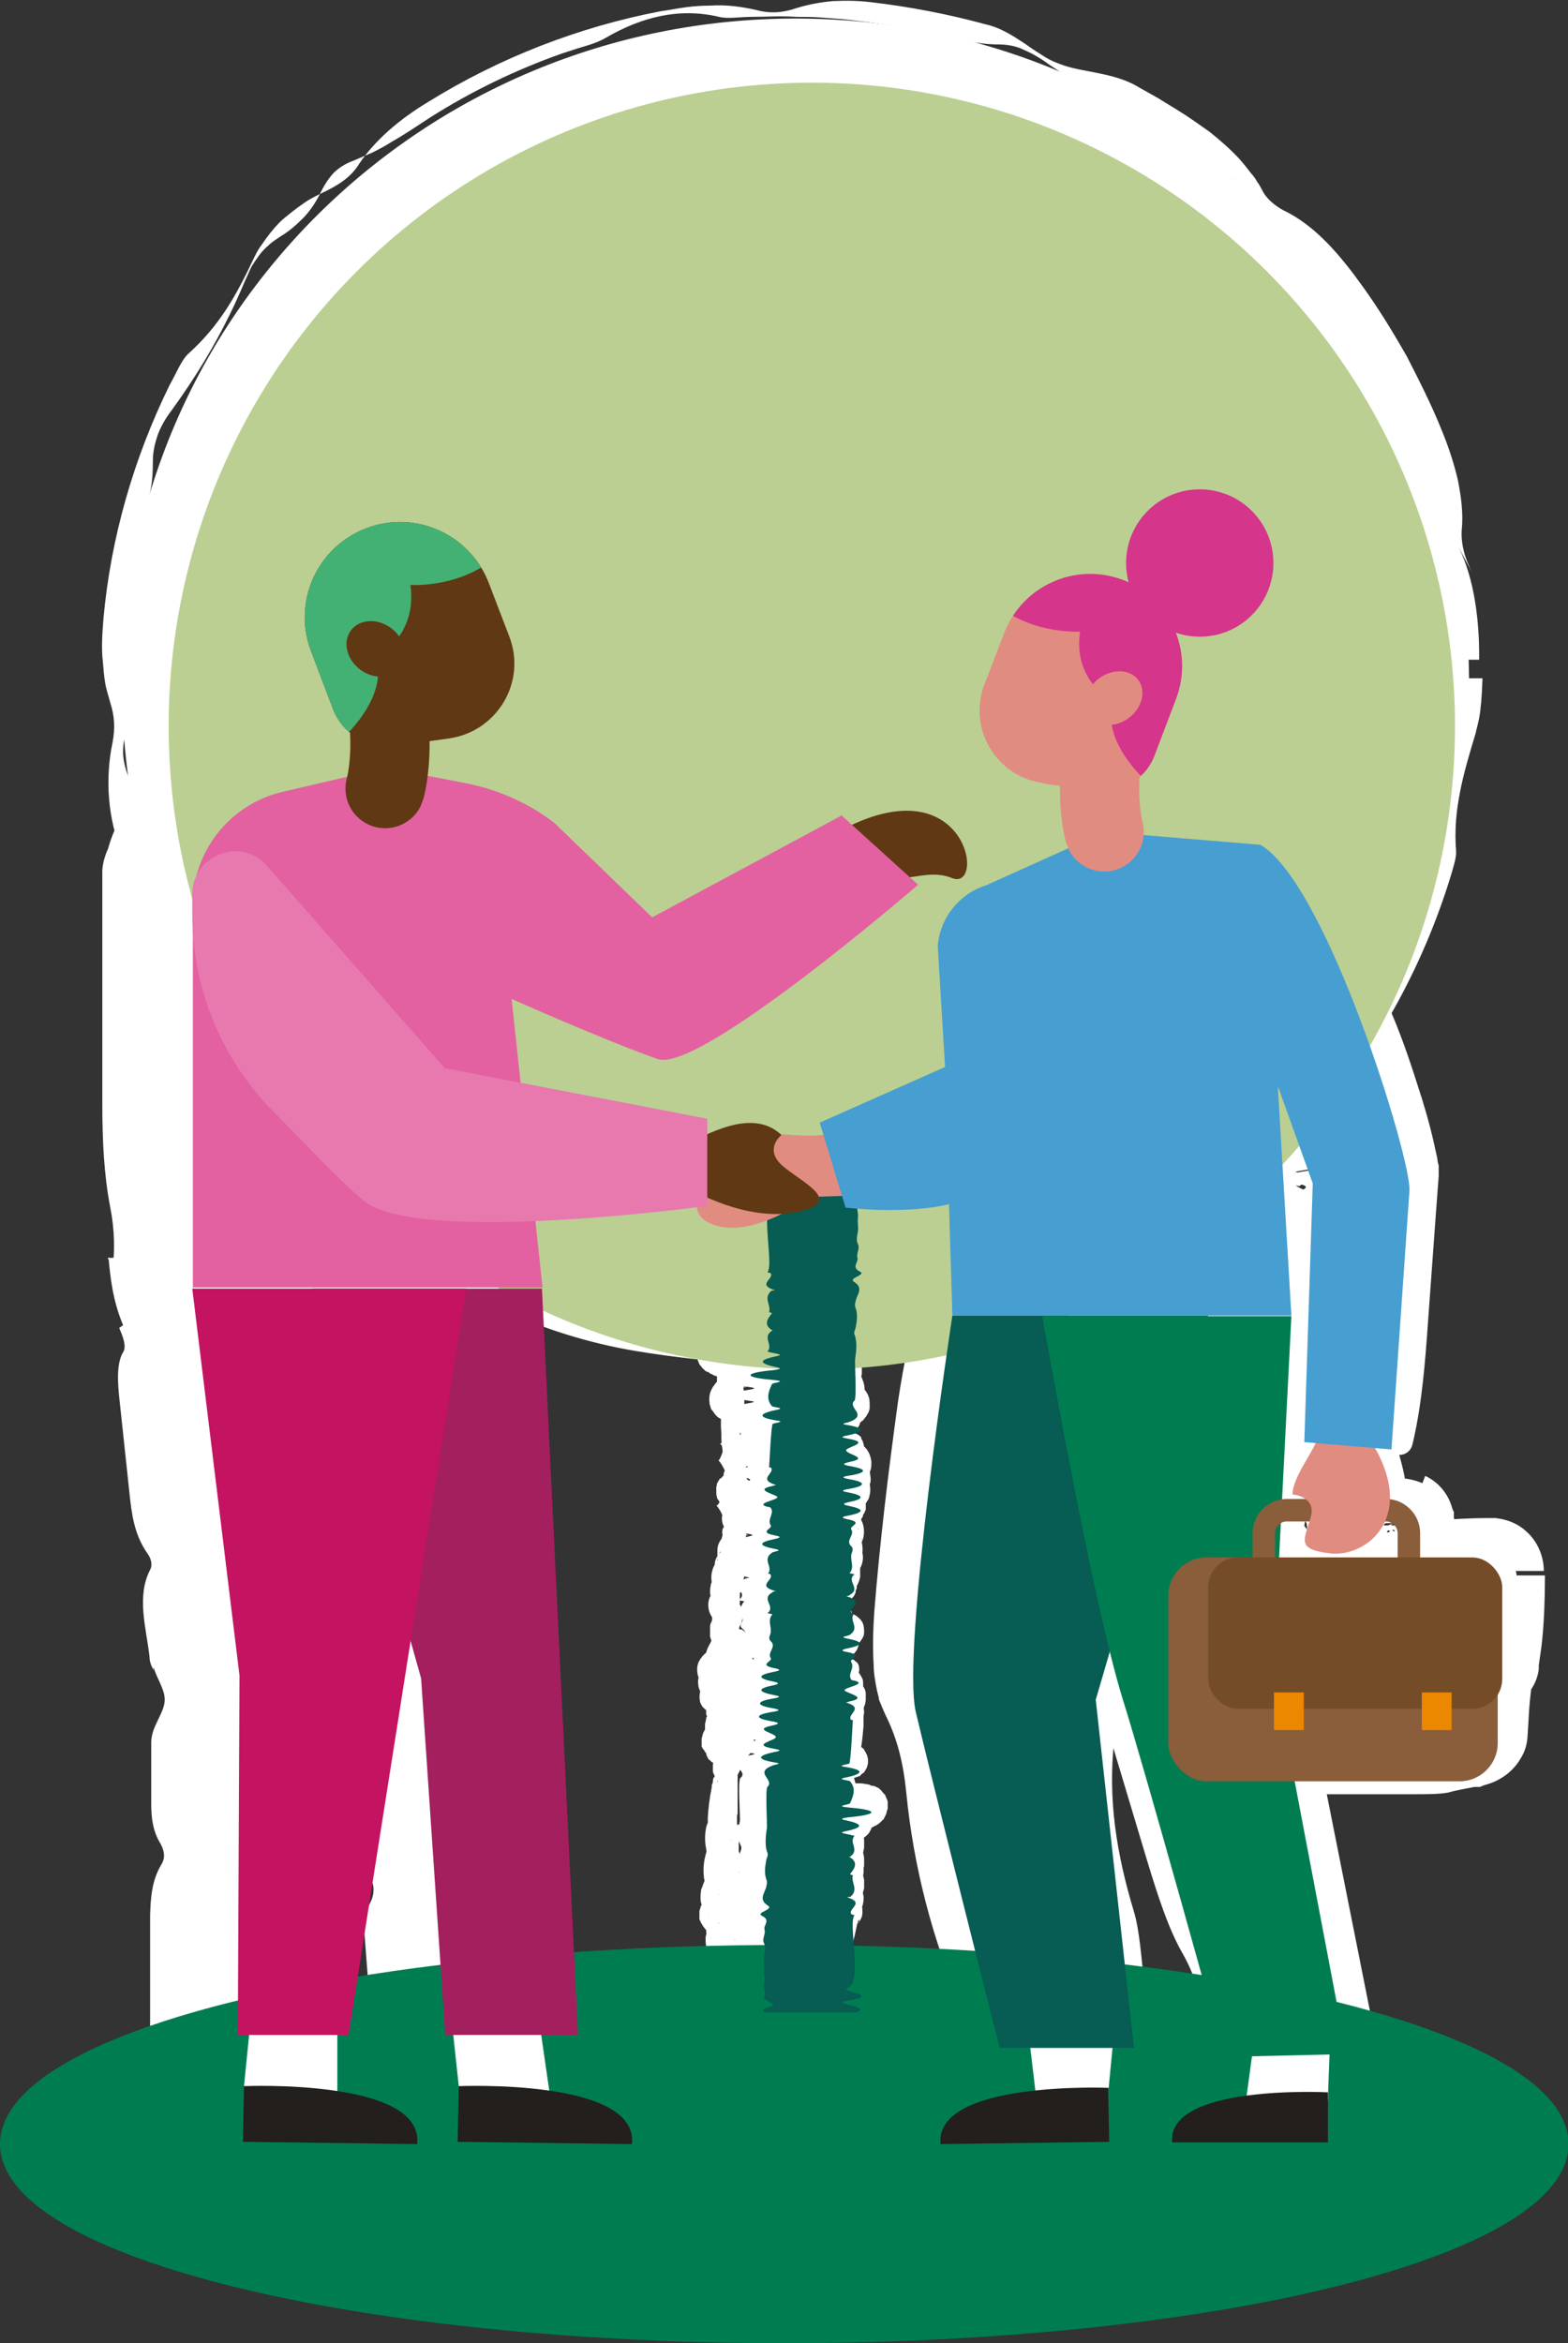
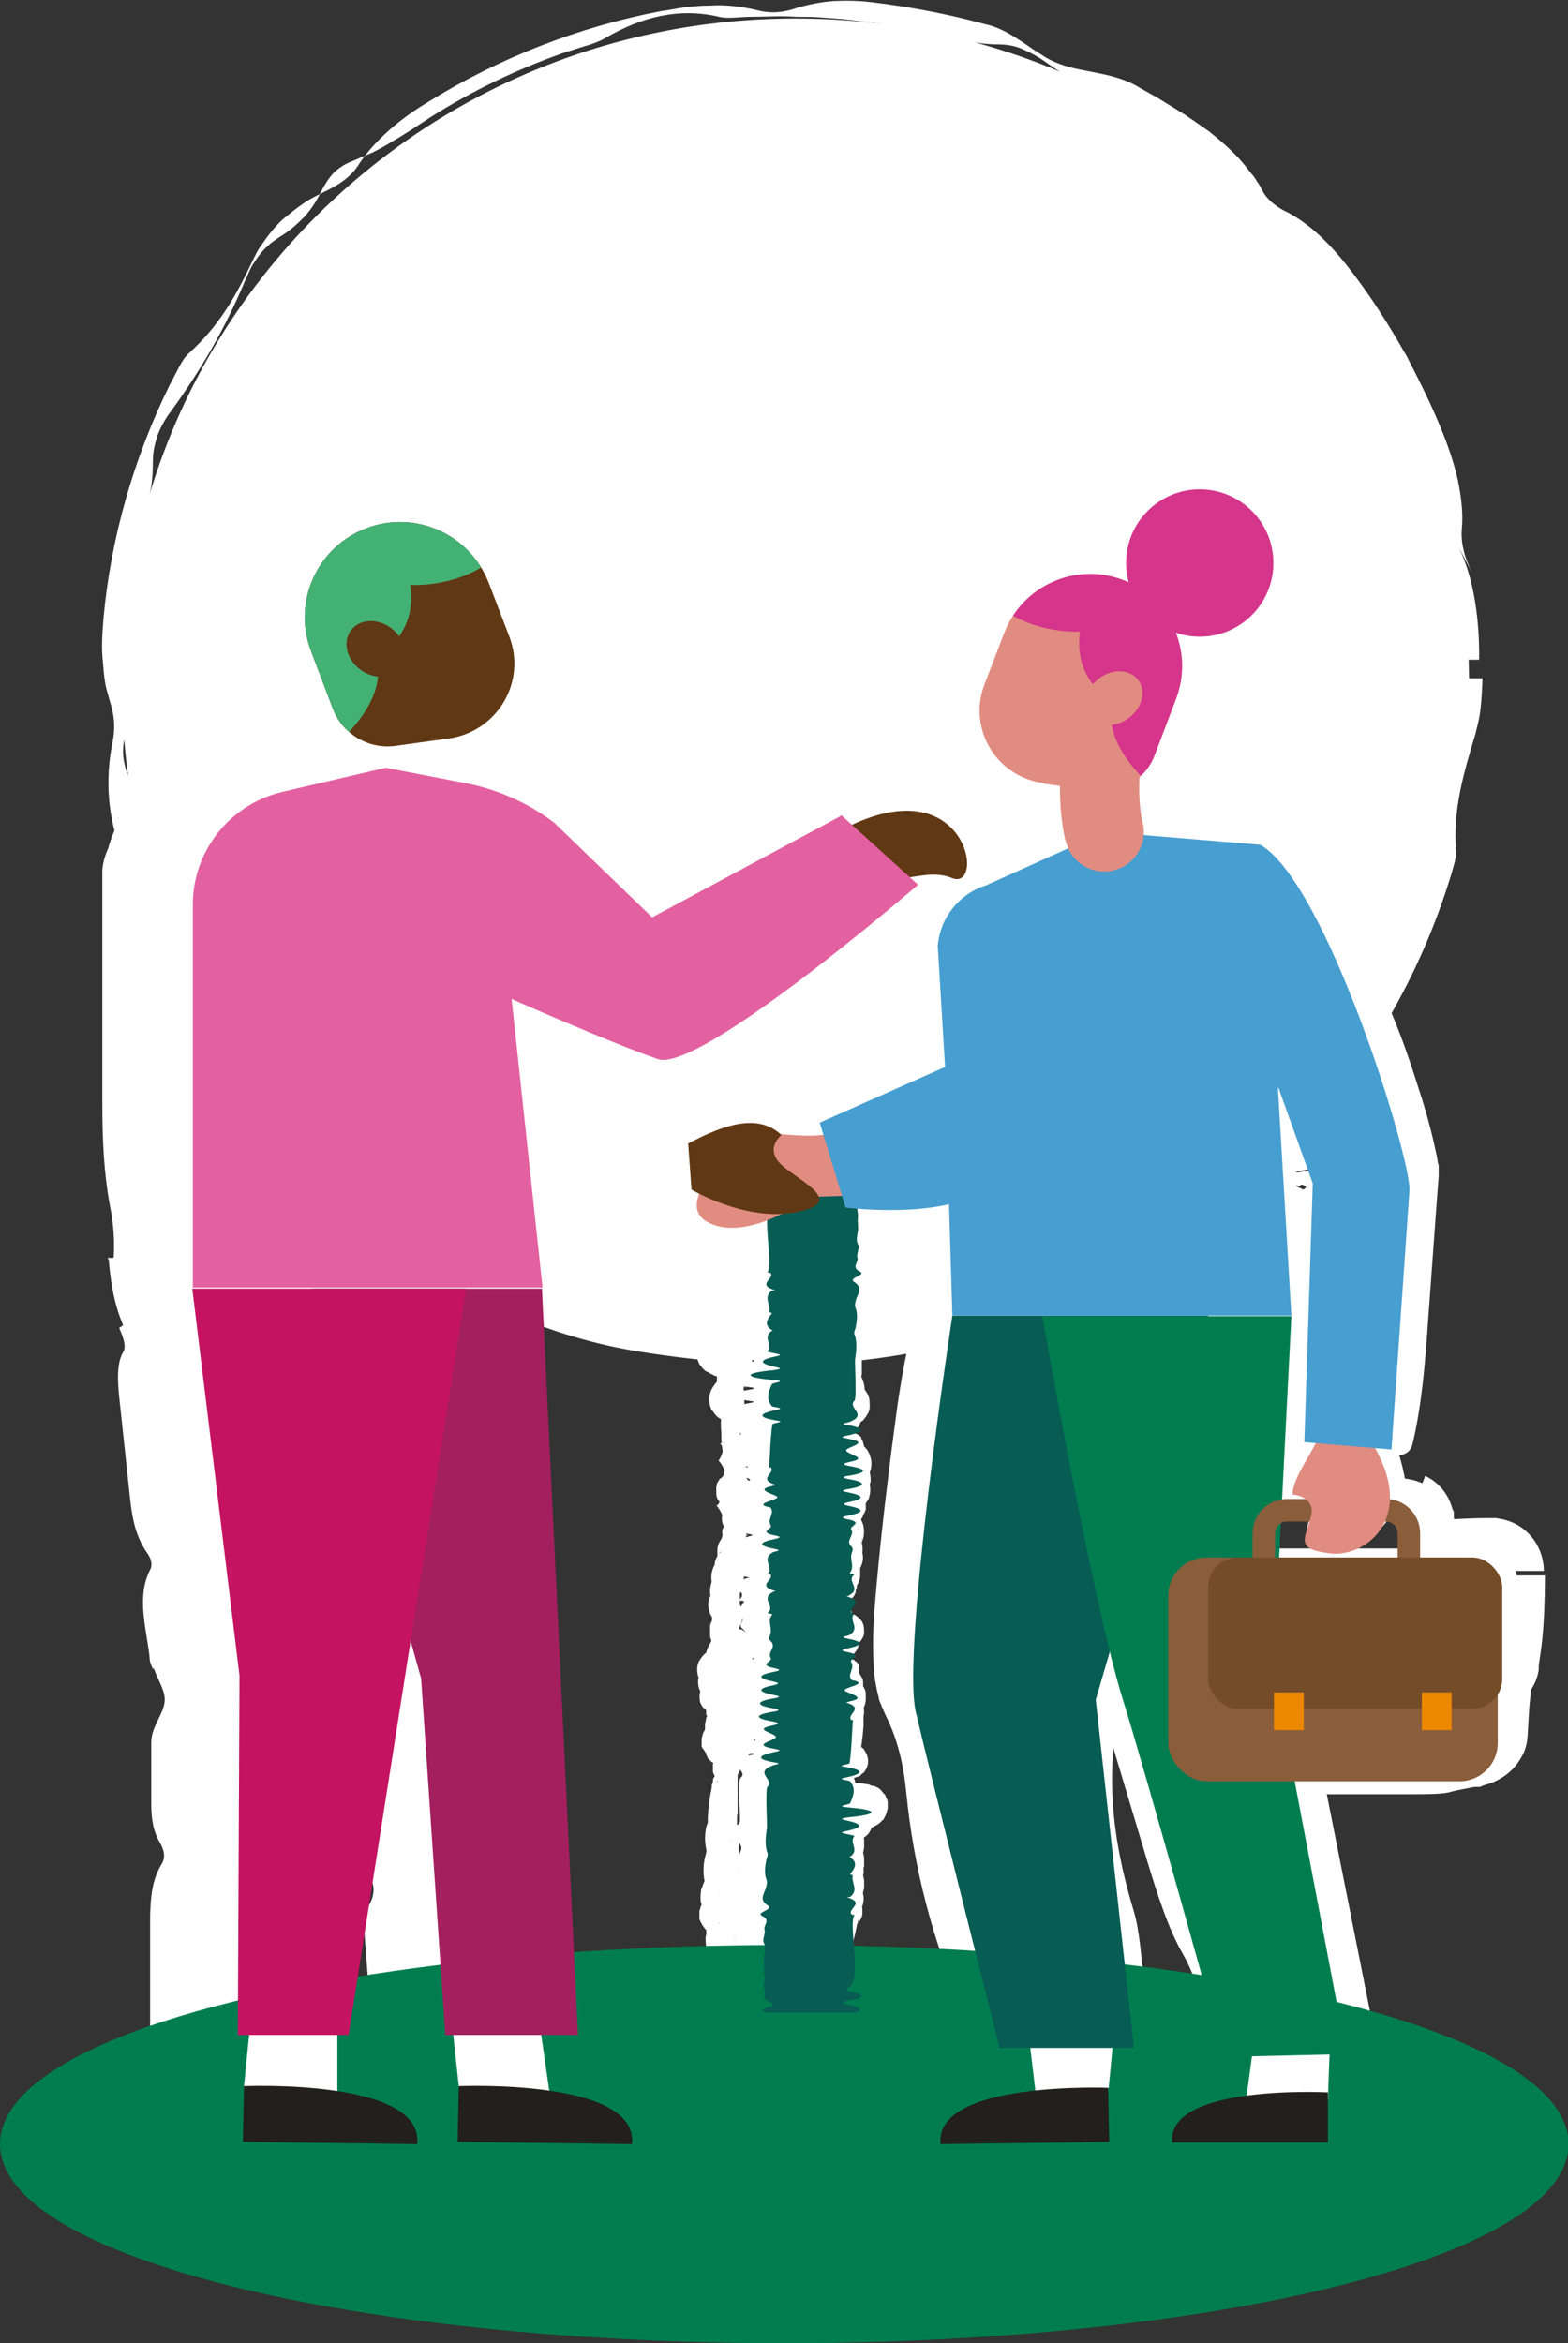
<svg xmlns="http://www.w3.org/2000/svg" version="1.1" viewBox="0 0 278.9 416.6">
  <rect x="0" y="0" width="278.9" height="416.6" fill="#333333" stroke="none" />
  <defs>
    <style>
      .cls-1, .cls-2, .cls-3, .cls-4 {
        fill: none;
      }

      .cls-2 {
        stroke: #603813;
      }

      .cls-2, .cls-3, .cls-4 {
        stroke-linecap: round;
      }

      .cls-2, .cls-5, .cls-4 {
        stroke-miterlimit: 10;
      }

      .cls-2, .cls-4 {
        stroke-width: 14.1px;
      }

      .cls-6 {
        fill: #43b174;
      }

      .cls-7 {
        fill: #479ed0;
      }

      .cls-8 {
        fill: #603813;
      }

      .cls-9 {
        fill: #e779af;
      }

      .cls-10 {
        fill: #8a5d3b;
      }

      .cls-11 {
        clip-path: url(#clippath-1);
      }

      .cls-12 {
        fill: #e361a0;
      }

      .cls-13 {
        fill: #fff;
      }

      .cls-14 {
        fill: #d5358b;
      }

      .cls-15 {
        fill: #e18c81;
      }

      .cls-16 {
        fill: #221f1c;
      }

      .cls-3 {
        stroke: #8a5d3b;
        stroke-linejoin: round;
        stroke-width: 4px;
      }

      .cls-17 {
        fill: #ec8700;
      }

      .cls-5 {
        stroke: #007d50;
        stroke-width: 2px;
      }

      .cls-5, .cls-18 {
        fill: #007d50;
      }

      .cls-19 {
        fill: #075c53;
      }

      .cls-4 {
        stroke: #e18c81;
      }

      .cls-20 {
        fill: #a41f5e;
      }

      .cls-21 {
        fill: #c41361;
      }

      .cls-22 {
        fill: #075c53;
      }

      .cls-23 {
        fill: #bbcf92;
      }

      .cls-24 {
        fill: #754c28;
      }

      .cls-25 {
        clip-path: url(#clippath);
      }
    </style>
    <clipPath id="clippath">
      <path class="cls-1" d="M185.5,139.3l9.1,1.3c4.7.6,9.2-2,10.8-6.4l3.8-10c3.2-8.5-1.1-17.9-9.5-21.1h0c-8.5-3.2-17.9,1.1-21.1,9.5l-3.5,9.1c-3,7.8,2.1,16.4,10.4,17.5Z" />
    </clipPath>
    <clipPath id="clippath-1">
      <path class="cls-1" d="M79.8,131.3l-9.4,1.3c-4.8.7-9.5-2.1-11.2-6.6l-3.9-10.3c-3.3-8.7,1.1-18.5,9.9-21.8h0c8.7-3.3,18.5,1.1,21.8,9.9l3.6,9.4c3.1,8.1-2.2,16.9-10.8,18.1Z" />
    </clipPath>
  </defs>
  <g>
    <g id="Laag_1">
      <g>
        <g>
          <path class="cls-13" d="M261.3,121.5c0-65.3-53.6-118.2-119.8-118.2S21.7,56.2,21.7,121.5s49.7,114.2,112.4,118c0,.1-.8.3-2.6.4-5.7.5-5.2,1.2.6,1.7,4.5.4.4.6.2.8-.8,1.3-1.4,2.7,0,4,.2.2,2.9.3,1.4.6-4.5.7-5,1.4-.1,2.1,1.6.2-1.2.4-1.3.6-.4,1.3-.6,6.6-.8,7.9,0,0,.4,0,.4,0,1.1,1.1-3.2,2.1,1.2,3.2.2,0-.5.1-.8.2-3.8.7-.7,1.2.9,1.9,1.5.6-5.4,1.3-2,2,.3,0,.7.1.8.2.9,1.1-.9,2.1.1,3.2.6.6-3,1.3,1,1.9,1.4.2,1.2.4,0,.6-3.9.6-4,1.3,0,1.9,1.8.3-.2.4-.6.7-2.6,1.3.3,2.6-1.1,3.9,0,0,.3,0,.4,0,1.6,1.1-3.4,2.1,1.5,3.2.2,0-.7.1-.8.2-2.8,1.3.9,2.6-1.2,3.8-.1,0,1.2.2,1.1.2-1.1,1.1-.3,2.1-.3,3.2,0,.6-.8,1.1,0,1.7,1.4,1-.9,2,.1,3.1.6.6-3.1,1.3.9,1.9,1.3.2,1.4.4,0,.6-3.9.6-4,1.2-.1,1.9,1.1.2,1.1.4,0,.6-3.9.6-3.8,1.3.2,1.9,1.5.2,1.1.4-.5.6-3.8.5-3.9,1.2,0,1.7,2.1.3,1.6.5-.4.7-3.5.5-3.6,1.1,0,1.6,2.3.3,2,.5.3.8-4.4.7.6,1.4.9,2,.3.6-5.5,1.3-1.1,2,1,.2,3,.3,1.4.6-4.6.7-5,1.4-.1,2.1,1.3.2-.3.3-.9.5-4.4,1.3.6,2.6-1.1,3.9-.5.4,0,7.2-.1,7.7-.3,1.2-.5,3.2.2,4.4.2.5-.1.9-.2,1.3-.2,1.2-.5,2.4,0,3.5.2.5.2.9,0,1.4-.3,1.2-1.9,2.4.3,3.5,1.4.7-2.8,1.3-1.4,1.8,2.2.9.3,1.7.6,2.5.3.8-.6,1.7-.1,2.5.5.8.2,1.6,0,2.4-.2.8.2,1.7,0,2.5-.2.7.3,1.5,0,2.3-.3.9.5,1.8,0,2.7-.4.6,3.7,1.2,1.3,1.8-1.4.3-2.1.6-1.2,1,.1,0,.2,0,.4.1h20.5c1.6-.4,1.3-.9-1.2-1.3-1.8-.3-3.1-.5-.1-.9,3.5-.4,3-1,.1-1.5-1.6-.3-1.3-.5-.6-.8,3.1-1.3-.2-11.9,1.3-13.2,0,0-.7-.1-.7-.2-.7-1,3.3-2.1-1.1-3.1-.1,0,.8,0,.9-.2,1.9-1.3,0-2.6.5-3.9,0,0-.7-.1-.7-.2,1-1.1,2-2.1-.2-3.2,0,0,.2,0,.3,0,2.3-1.3-.3-2.6,1-3.8.1-.1-.9-.2-1.6-.3-1.2-.2-1.7-.3-.5-.5,4.4-.7,4.3-1.4,0-2-1.3-.2-.7-.4,2-.6,5.7-.5,5.1-1.2-.6-1.7-4.5-.4-.4-.6-.2-.8.8-1.3,1.4-2.7,0-4-.2-.2-2.9-.3-1.4-.6,4.5-.7,5-1.4.1-2.1-1.6-.2,1.2-.4,1.3-.6.4-1.3.6-6.6.8-7.9,0,0-.4,0-.4,0-1.1-1.1,3.2-2.1-1.2-3.2-.2,0,.5-.1.8-.2,3.8-.7.7-1.2-.9-1.9-1.5-.6,5.4-1.3,2-2-.3,0-.7-.1-.8-.2-.9-1.1.9-2.1-.1-3.2-.6-.6,3-1.3-1-1.9-1.4-.2-1.2-.4,0-.6,3.9-.6,4-1.3,0-1.9-1.8-.3.2-.4.6-.7,2.6-1.3-.3-2.6,1.1-3.9,0,0-.3,0-.4,0-1.6-1.1,3.4-2.1-1.5-3.2-.2,0,.7-.1.8-.2,2.8-1.3-.9-2.6,1.2-3.8.1,0-1.2-.2-1.1-.2,1.1-1.1.3-2.1.3-3.2,0-.6.8-1.1,0-1.7-1.4-1,.9-2-.1-3.1-.6-.6,3.1-1.2-.9-1.9-1.3-.2-1.4-.4,0-.6,3.9-.6,4-1.2.1-1.9-1.1-.2-1.1-.4,0-.6,3.9-.6,3.8-1.3-.2-1.9-1.5-.2-1.1-.4.5-.6,3.8-.5,3.9-1.2,0-1.7-2.1-.3-1.6-.5.4-.7,3.5-.5,3.6-1.1,0-1.6-2.3-.3-2-.5-.3-.8,4.4-.7-.6-1.4-.9-2-.3-.6,5.5-1.3,1.1-2-1-.2-3-.3-1.4-.6,4.6-.7,5-1.4.1-2.1-1.3-.2.3-.3.9-.5,4.4-1.3-.6-2.6,1.1-3.9.4-.3.2-3.9.1-6.1,61.5-5,109.9-55.8,109.9-117.8Z" />
          <path class="cls-13" d="M261.8,101.7c-.6-1.2-1.1-2.4-1.4-3.6-.3-1.2-.5-2.5-.4-3.9.3-2.9-.1-5.9-.7-8.9-.7-3-1.7-6-2.9-8.9-1.8-4.5-4-8.8-6.2-13.1-2.4-4.2-4.9-8.3-7.7-12.2-4-5.6-8.5-11-14.2-13.7-1.5-.8-3.1-2.1-3.8-3.6-.3-.5-.5-1-.9-1.5-.3-.5-.6-1-1-1.4-.7-.9-1.4-1.8-2.2-2.7-1.6-1.7-3.4-3.3-5.3-4.8-1-.7-2-1.4-3-2.1-.5-.3-1-.7-1.5-1l-1.6-1c-1-.6-2.1-1.3-3.1-1.9-1.1-.6-2.1-1.2-3.2-1.8-2.4-1.5-5-2.1-7.4-2.6-2.4-.5-4.8-.8-7-1.7-1.1-.4-2.1-.9-3.1-1.6-1-.6-2-1.3-3-2-2-1.3-4.2-2.8-7-3.4-6.6-1.8-13.4-3.1-20.2-3.9-2.4-.3-4.7-.3-6.9-.2-2.2.2-4.3.6-6.3,1.2-2.3.8-4.6,1.1-7.2.4-2.6-.6-5.4-1-8.3-.8-1.4,0-2.9.1-4.4.3-1.5.2-2.9.5-4.4.7-14.6,2.8-28.7,8.3-41.3,16.1-5,3-9.4,6.7-12.3,11-1.5,2.5-3.9,3.9-6.4,5.1-1.2.6-2.5,1.2-3.7,2.1-1.2.8-2.4,1.8-3.5,2.7-1.1,1-2,2.1-2.9,3.3-.4.6-.8,1.1-1.2,1.7-.4.6-.7,1.2-1,1.8-3.2,6.8-6.1,12-11.6,17-1.3,1.1-2.3,3.7-3.4,5.6-6.4,13-10.5,27.2-11.8,41.6-.2,2.6-.4,5.2-.1,7.7.1,1.2.2,2.5.4,3.7.2,1.2.6,2.3.9,3.5.8,2.4.9,4.7.4,7.2-1.3,6.2-.9,13.6,1.8,19.7,3.9,8.7,6.7,16.2,9.9,25.4,2.6,7.7,8.2,16,14.2,21.5,3.7,3.5,7.1,6.7,10.4,10.1,3.4,3.2,6.7,6.6,10.5,9.7,6.5,5.5,13.9,10.3,21.7,14,7.9,3.7,16.2,6.3,24.6,7.7,7.2,1.2,13.9,1.8,20.7,2.5l-2.7-3.1c0-.3.1-.7.3-1,0-.2.2-.3.3-.4v-.2c.2,0,.3-.2.4-.3,0,0,.3-.2.3-.2.1,0,.4-.2.4-.2.2,0,.2,0,.2,0,0,0,0,0,0,0h-.4c-.3,0-.7,0-1,0-.7,0-1.6,0-2.4,0-.4,0-.9,0-1.4.1-.3,0-.5,0-1,.2-.1,0-.2,0-.4.1-.2,0-.3,0-.6.3h-.2c0,.2-.1.2-.3.3-.1.1-.2.2-.4.3l-.2.2c0,0,0,0-.2.3-.2.3-.3.6-.4.9,0,.2,0,.3-.1.5,0,.2,0,.4,0,.6,0,.4.1.8.3,1.2.1.3.2.4.4.6.1.2.3.4.4.5.1.1.2.1.2.2.1.1.4.3.5.3.2,0,.4.2.5.3.3.1.5.2.6.3.3.1.6.2.8.3.5.1.9.2,1.4.4.9.2,1.9.4,2.7.5.4,0,.8.1,1,.2,0,0,0,0,0,0h-.1s-.2-.1-.2-.1h0s-.2-.1-.2-.1c-.2-.1-.5-.3-.7-.4l-.2-.2c0,0-.2-.2-.3-.3-.2-.2-.3-.5-.5-.7-.1-.3-.2-.5-.3-.8,0-.1,0-.3,0-.5,0-.2,0-.4,0-.6,0-.4.1-.9.3-1.3,0-.2.2-.4.3-.6.1-.2.2-.3.2-.3.2-.2.3-.4.5-.6.1,0,.2-.2.3-.2h.2c0-.1.2-.2.2-.2.3-.2.4-.2.5-.2h.1c0,0,0,0,0,0h-.2s-.7.1-.7.1c-.2,0-.3,0-.7.2h-.1s-.2.1-.2.1c0,0-.5.2-.9.5-.3.2-.5.4-.8.7-.2.2-.5.7-.4.6h0s0,.1,0,.1c-.3.5-.6,1.1-1,1.9-.3.8-.5,2.1-.3,3.4.3,1.3,1,2.4,1.6,3.1l.2.3h0c0,0,0,0,0,0h0s.2.2.2.2c.2.2.4.3.6.4.2,0,.2,0,.3.1h.3c0,.1.1.2.1.2.4.1.5.1.6.2h.3c0,0,.8.2.8.2h.2s0,0,0,0h-.3c-.1-.1-.2-.1-.8-.5-.2-.1-.4-.3-.6-.5,0,0-.1-.1-.3-.3-.1-.2-.2-.3-.3-.5-.2-.4-.4-.8-.4-1.1,0-.3-.1-.9,0-1.4,0-.5.3-1.1.6-1.5.2-.3.1-.2.2-.3l.2-.2c.1-.1.3-.3.4-.4.1-.1.3-.2.4-.3h.1c0-.1.2-.2.3-.2.2-.1.2,0,.3-.1.2,0,.2,0,.2,0h0s0,0,0,0c0,0,0,0,0,0-.5,0-1,.2-1.5.3-.5.1-1,.2-1.7.5-.2,0-.4.1-.6.2-.1,0-.2.1-.4.2-.1,0-.4.2-.6.3,0,0-.3.2-.4.3l-.2.2c-.1.1-.2.2-.3.4-.1.1-.2.3-.3.4-.1.2-.3.5-.4.8-.2.5-.3,1.2-.2,1.9,0,.4.1.6.2.9,0,.3.3.6.4.7.2.3.4.6.6.8.1.1.3.3.5.4.2.1.2.1.3.2.8.4,1.1.5,1.5.6.4.1.6.2.9.2.6.1,1.1.2,1.6.3h.7c0,0,.1.1-.3,0h-.1c0,0-.2-.1-.2-.1h-.2c-.2-.2-.4-.4-.6-.5,0,0-.2-.1-.3-.3-.3-.3-.5-.7-.7-1.1-.2-.4-.3-.8-.3-1.2,0-.4,0-.9.2-1.4,0-.2.2-.5.3-.7,0-.2.3-.4.3-.5,0-.1.2-.2.3-.3.1-.1.2-.2.4-.3.1,0,.3-.2.3-.2.1,0,.4-.2.5-.2h.2c0,0,.2-.1.2-.1.1,0,0,0,0,0h-.3c0,0-.5.1-.5.1h-.4c0,0-.3.2-.3.2-.2,0-.3,0-.9.4,0,0-.2.1-.3.2h-.1c0,0-.2.3-.2.3-.3.3-.6.6-.8.9-.1.2-.2.4-.3.5v.2c0,0-.1.1-.1.1v.2c0,.1-.1.3-.2.4v.6c-.2.3-.2.7-.2.9-.1,1.2-.1,2.2,0,3.2,0,1,0,2,.2,2.9,0,.1,0,.2,0,.2h0s.5,2.4.5,2.4c.3.5.8.8.8.7h.2c.1.2.2.2.4.3h.2c0,0,0,0,0,0h0c.2,0,.2,0,.3,0h.1c.2,0,.3,0,.3,0,0,0,0,0,0,0-.1,0,0,0-.7-.3-.2,0-.3-.2-.5-.3,0,0-.2-.1-.2-.2h0s0,0,0,0h0c-.1-.2-.3-.4-.3-.6,0,0,0-.2-.1-.4,0-.2,0-.3,0-.5,0-.4,0-.6,0-.8,0-.1,0-.2.1-.3,0,0,0,0,0-.1,0,0,.2-.2.2-.2,0,0,0,0,0,0,0,0,0,0,0,0,0,.1-.2.4-.5.9,0,.1-.1.3-.2.4,0,.1-.2.4-.2.7,0,.1,0,.2,0,.4,0,.2,0,.3,0,.5,0,.3.1.7.2.9.1.3.3.5.5.7.2.2.3.2.4.3.1,0,.3.2.4.3h.3c.4.3.7.4,1,.4.3,0,.5,0,.8.1h.2s0,0,0,0h0s0,0,0,0c0,0-.2,0-.3,0-.1,0-.1,0-.3-.2-.3-.2-.7-.7-.8-1.3,0-.6.2-1.1.2-1.1.1-.3.4-.5.6-.7,0,0,.2,0,.2,0h0s0,0,0,0c0,0,.2,0,.2,0h0s0,0,0,0c0,0,0,0,0,0h-.1s-.7.2-.7.2c-.5.1-.9.2-1.6.5-.2.1-.4.1-.8.5-.2.2-.6.6-.6,1.3,0,.3,0,.7.2.9,0,.1.1.2.2.3,0,0,0,.1.1.2.4.4.6.5.8.6.2,0,.3.2.4.2l1.3.6c.2,0,.4.2.5.3,0,0,.1,0,.2.1,0,0,0,0-.1,0h0s0,0-.1,0c-.2-.1-.3-.2-.4-.4-.2-.2-.3-.4-.4-.6,0-.2-.1-.5-.1-.8,0-.3,0-.6.2-.8,0-.1.1-.2.2-.3,0,0,.2-.2.2-.3h0c.2-.2.2-.2.2-.3,0,0,0,0,0,0-.1,0-.3,0-.5,0-.4,0-.9,0-1.5,0-.1,0-.3,0-.5.1-.1,0-.2,0-.3.1h-.2c0,.1-.2.2-.3.2h-.2c0,.1-.2.2-.2.3,0,0-.2.1-.3.2h-.1c0,.2-.2.3-.2.4-.1.2-.3.4-.3.6v.2c0,0-.1.2-.1.3,0,.2,0,.4,0,.6,0,.4,0,.9.1,1.1,0,.3.2.5.4.8,0,.1.2.2.3.3,0,.1.1.1.2.2,0,0,.2.2.3.3,0,0,.2.2.3.2h.2c.2.2.5.4.5.4.6.2.8.3,1.1.4h.4c0,.1.2.2,0,.1,0,0-.1,0-.4-.1-.1,0-.2,0-.4-.2-.2-.1-.4-.2-.5-.4,0,0-.2-.1-.2-.2h0c0,0,0-.1,0-.1,0,0-.1-.1-.2-.2-.1-.2-.2-.4-.3-.7,0-.3,0-.5,0-.7,0,0,0-.1,0-.2h0c0-.1,0,0-.1.3-.1.3-.3.8-.3,1.6,0,.8.2,1.9.7,2.6.1.1.2.3.3.4l.2.2c-.3-.3-.5-.6-.6-1-.1-.4-.2-.7-.2-1.2,0-.4.2-.9.3-1.2,0-.1.2-.3.2-.4,0-.1.3-.3.2-.3,0,0,.1-.1.2-.1h0c0,.1-.1.2-.3.3l-.3.2-.2.2h0c0,0-.1.3-.1.3-.2.3-.3.3-.6,1.1-.1.3-.2.6-.2,1,0,.4.1.9.3,1.3.2.5.3.5.5.7.1.2.3.3.5.4,0,0,.2.1.2.2h.1c0,0,.2.2.2.2.1,0,.4.1.5.2h.3c.4.1.7,0,1,0h.7c.2,0,.4-.1.5-.1,0,0,.1,0,0,0,0,0,0,0-.1,0,0,0,0,0-.1,0h-.2c0-.2-.2-.3-.2-.4,0,0-.1-.2-.2-.3,0-.2-.2-.5-.2-.8,0-.3,0-.6.1-.8,0-.1.1-.3.2-.4,0-.1.2-.2.3-.3h0c0,0,0-.1,0-.1,0,0,.1,0,.2-.1,0,0,0,0,.1,0h0s0,0,0,0c0,0,0,0,0,0,0,0-.1,0-.2,0-.3.1-.8.3-1.2.4l-1.3.4c-.2,0-.5.1-.8.3-.2.1-.4.2-.8.6-.1.2-.2.3-.3.5,0,.3-.1.6,0,.9,0,.6.4.9.5,1.1.3.3.5.4.7.5.2,0,.3.2.4.2l.7.3c.4.2.9.3,1.3.5.2,0,.5.2.6.3,0,0,.1,0,.1.1,0,0,0,0,0,0,0,0,0,0-.1,0h0s0,0,0,0c0,0-.1,0-.2,0-.1,0-.2-.1-.3-.2,0,0,0,0-.1-.1-.2-.1-.4-.5-.6-.8-.1-.4-.2-.8-.2-1.1,0-.2,0-.3,0-.4,0-.1,0-.2,0-.3,0-.2.2-.4.3-.6,0,0,.1-.2.2-.2,0,0,.2-.2.2-.2.1-.1.3-.2.4-.3,0,0,.1,0,0,0,0,0,0,0-.2,0-.2,0-.4,0-.9,0,0,0-.4.1-.6.2h-.3c-.2.2-.4.2-.5.3-.2.1-.4.3-.6.4-.2.2-.5.4-.7.7-.2.3-.5.7-.7,1.1-.2.4-.3.9-.3,1.3,0,.5,0,.8,0,1.1v.4c0,0,.1.3.1.3.1.4.1.5,0,.5,0-.1-.2-.5,0-1.1,0-.3.2-.6.3-.7,0,0,0-.2.2-.2h0c0,0,0,0,0,0h0s0,0,0,0h0c.3-.2-.7.5-1,1.7-.3,1.2.2,2.5.6,3,.1.2.3.3.4.4.3.3.6.5,1,.7h.3c0,.1.2.2.2.2h.2c0,0,.1,0,.1,0h.2c.2,0,.2,0,.2,0,0,0,0,0-.3,0-.2,0,0,0-.7-.3l-.4-.2h-.1c-.1-.2-.3-.3-.4-.4h0c0-.1-.1-.3-.2-.3-.1-.2-.2-.4-.3-.6,0-.2-.1-.4-.2-.6,0-.2,0-.4,0-.7,0-.2,0-.5,0-.7,0-.2,0-.3.1-.4,0-.1,0-.2.1-.3v-.2c.2,0,.2-.1.2-.2,0,0,0,0-.5.4,0,0-.2.2-.3.4-.1.2-.2.3-.4.6-.2.4-.3.8-.4,1.2-.1.5-.1,1.2,0,1.8.1.6.4,1,.6,1.5,0,.1.2.2.2.3h.1c0,.1,0,.2,0,.2,0,0,.2.2.3.3.2.2.4.3.7.5.2.1.3.2.4.2l.4.2h.2c0,0,.1.1.1.1l.6.2c.4.1.7.2,1,.3h.2s0,0,0,0h0s0,0,0,0c0,0-.5-.1-.7-.2-.3-.1-.5-.3-.8-.5,0-.3-.8.5-1.5-3.2,1.1-3.8,2.3-3,1.9-3.1.1,0,.2-.1.3-.2.2,0,.6-.2.5-.2h.2c0,0,0,0,0,0,0,0,0,0,0,0h-.3c-.1,0-.2,0-.6.1h-.2s-.2.1-.2.1h-.3c0,.1-.2.2-.2.2h0s-.2.1-.2.1l-.4.2c-.1,0-.4.2-.5.4-.2.2-.3.3-.6.5-.2.3-.5.5-.7.8-.2.3-.4.8-.6,1.3-.1.4-.2.9-.2,1.4,0,.4,0,.7.2,1.1,0,.2.2.5.2.7l.2.4v.2c.1,0,.1,0,.1,0,0,0,0-.1,0-.2,0,0,0-.4,0-.6,0-.2,0-.6,0-.9,0-.3.2-.6.3-.8.1-.2.2-.3.3-.4l.2-.2s0,0,0,0h0s0,0,0,0h0s0,0,0,0c.3-.2-.9.4-1.4,1.5-.7,1.2-.4,2.7,0,3.4.4.7.3.5.5.8.3.4.7.7,1.1.9.2.1.4.2.4.2h0s.2,0,.2,0c.3,0,.3,0,.4.1h.3c0,0,.6.1.6.1,0,0,.1,0,0,0h-.2s-.2-.1-.2-.1h-.2c-.1-.1-.2-.2-.3-.2-.2-.1-.4-.3-.6-.4,0,0-.2,0-.9-1.2-.6-1-.4-3,.2-3.7.8-1,.5-.5.5-.6h0s0,0,0,0h-.1c-.6.7-1.3,1.8-1.4,2.9-.2,1.1,0,1.9,0,2.4,0,.4.1.6,0,.4h0c0-.1,0-.3,0-.3,0-.2,0-.3,0-.4v-.2c.1-.2,0,0-.1.4,0,.1-.1.3-.2.4,0,.2-.1.3-.1.6,0,.5,0,1.1,0,1.7.1.6.4,1.2.7,1.5.2.2.3.3.4.5.1.1.3.3.4.4l.3.3s0,0-.1,0c0,0-.1-.1-.3-.3-.1-.2-.2-.3-.4-.7-.1-.3-.2-.6-.2-1,0-.2,0-.3,0-.5,0-.1,0-.3,0-.4,0,0,0-.1,0-.2h0c0-.2,0-.3,0-.2v.2c-.2.1-.3.5-.5.9,0,.3-.2.5-.3.9,0,.4,0,.8,0,1.3,0,.5.2,1,.4,1.4l.2.3.2.2c.1.2.2.3.3.5,0,0,.2.2.1.2-.2-.3-.5-.6-.6-.9-.2-.4-.3-.7-.3-1.1,0-.4,0-.8,0-1.2,0-.2.1-.4.2-.6,0,0,0-.2.1-.3h0c0-.2.1-.4.2-.5,0-.1.2-.2.3-.3h0c0-.1.1-.2.2-.2h0s0,0-.1,0l-.4.3-.3.2h0c0,0-.1.2-.1.2,0,0-.2.2-.3.3s-.2.2-.2.3c-.1.2-.3.5-.4.8-.1.3-.2.6-.3.9,0,.3,0,.8,0,1.3,0,.5.2.9.4,1.3.1.2.2.4.4.6.1.2.3.4.5.5,0,0,.2.2.3.2.1,0,0,0,.2.1.3.2.7.4.9.5l.5.2c.6.2,1.1.3,1.5.3h.5c0,0,.2.1.1.1h0s-.1,0-.1,0c0,0-.2,0-.3-.1h-.2c0,0-.2-.2-.2-.2-.1,0-.3-.2-.4-.3,0,0-.3-.3-.5-.5-.2-.2-.3-.5-.5-.8-.1-.3-.2-.6-.2-.9,0-.4,0-.8,0-1.3,0-.4.3-.9.5-1.2.1-.2.2-.2.2-.3v-.2c.3-.2.5-.4.7-.6l.2-.2h0c0,0,.2-.2.2-.2h.2c0-.1.2-.2.2-.2,0,0,0,0,0,0h0s-1,.2-1,.2c-.4,0-.8.1-1.2.2-.2,0-.4.1-.7.2-.3,0-.5.2-1,.4-.2.1-.5.2-.9.5,0,0-.2.2-.4.3-.2.2-.2.2-.5.5,0,.1-.2.3-.3.4,0,.1-.1.2-.3.5-.2.5-.3.9-.3,1.4,0,.5.1,1.2.3,1.5,0,.2.2.4.3.6l.2.3h.1c.1.3.3.5.5.7.1,0,.2.2.3.3.4.3.7.4.9.5.8.4,1.2.4,1.7.5.4.1.8.2,1.2.2h.8c0,.1,0,.1,0,.1h-.2c0,0-.2-.2-.2-.2-.1,0-.3-.1-.4-.2l-.2-.2c0,0-.2-.1-.3-.2-.2-.2-.3-.3-.5-.6-.3-.5-.6-1.1-.6-1.7,0-.6,0-1.2.2-1.8.1-.3.3-.6.4-.7,0,0,.1-.2.2-.3.2-.2.3-.4.5-.5h.2c0-.1.1-.2.1-.2,0,0,.1,0,.2-.1h.2c0-.1.2-.2.2-.2h.1s0,0,0,0h-.8c-.4.2-.8.3-1.2.4-.2,0-.4.1-.7.2-.3,0-.6.2-1,.4,0,0-.2,0-.3.2-.1,0-.2.1-.5.3,0,0-.2.1-.3.2,0,0-.3.3-.4.4l-.2.2h0c0,.1-.1.3-.1.3-.2.3-.3.6-.4.9-.1.4-.2.9-.1,1.3,0,.4.1.8.3,1.2.2.4.3.6.4.8.1.2.3.5.4.5.5.5.8.7,1,.8.9.5,1.2.5,1.6.6.8.2,1.4.3,2,.4h.4c0,0,.3,0,.3,0,0,0,0,0,0,0h0s0,0,0,0h-.3c0-.2-.1-.2-.2-.2-.3-.1-.5-.3-.8-.6l-.2-.2s-.1-.1-.2-.2c0-.1-.2-.2-.2-.4-.3-.5-.5-1.2-.4-1.8,0-.1,0-.3,0-.4,0-.1,0-.2,0-.3,0-.2.1-.4.2-.7.2-.4.5-.8.8-1.1l.2-.2h.1c0-.2.2-.2.3-.3,0,0,.2-.1.3-.2h0c0,0,.3-.1.3-.1h0s0,0,0,0c0,0-.1,0-.2,0l-.7.2c-.6.1-1.1.3-1.8.5-.3.1-.7.2-1.1.5,0,0-.3.2-.5.2l-.2.2h-.2c0,.2-.2.3-.2.3-.2.1-.3.3-.4.5,0,0-.1.2-.2.3,0,.1-.1.2-.2.4-.1.2-.2.5-.3.8-.1.5-.1,1,0,1.6.1.5.6,1.2.7,1.2.2.2.3.3.5.4,0,0,.2.1.3.2,0,0,0,0,.1,0,.2,0,.4.2.5.2.3,0,.5.1.7.2.4,0,.7,0,1,0,.6,0,1.1,0,1.7-.1.3,0,.8,0,.9-.2,0,0,0,0-.1,0-.1,0-.2-.1-.3-.2h0c0,0-.1-.1-.2-.2-.1-.1-.2-.3-.3-.4,0-.2-.1-.3-.2-.5,0-.1,0-.3,0-.6,0-.5.3-1,.6-1.2,0,0,.1-.1.2-.2,0,0,.2,0,.2-.1,0,0,0,0,0,0,0,0,.1,0,.1,0,0,0-.2.1-.3.2-.6.2-1.5.4-2.3.6-.2,0-.4.1-.7.2-.3,0-.5.1-.9.4,0,0-.3.2-.5.4,0,0-.5.6-.6,1.1,0,.2,0,.5,0,.8,0,.1,0,.3.2.4,0,.1.2.2.2.3.1.2.3.3.5.5.2.1.4.3.6.3l.4.2c.4.2.9.3,1.3.5l.6.2c.2,0,.4.2.5.2.2,0,.4.2.5.3,0,0,.1,0,.2.1,0,0,0,0,0,0h0s-.1,0-.1,0h0s0,0,0,0h-.2c-.1-.2-.2-.2-.3-.3-.1-.1-.1,0-.5-.6-.3-.5-.4-1.1-.4-1.6,0-.4.2-.9.5-1.3,0,0,.1-.2.2-.3l.2-.2h.1c0-.2.2-.2.3-.3.2-.1.2-.1.3-.2h.1c0,0,0,0,0-.1,0,0-.2,0-.4,0-.3,0-.9,0-1.4,0-.3,0-.6,0-1.1.2-.1,0-.3.1-.4.2,0,0-.2.1-.3.2h-.2c0,.1,0,.2,0,.2h-.1c-.2.3-.4.4-.6.6-.3.4-.5.8-.7,1.3,0,.3-.1.6-.2,1,0,.2,0,.3,0,.5,0,.1,0,.3,0,.4.1.5.4,1.1.5,1.2.4.6.6.7.9.9.1.1.4.3.5.3.3.2.4.3.6.3l.8.4c.4.2.8.4.8.4,0,0,0,0-.3-.1,0,0-.3-.2-.6-.5-.1-.1-.2-.3-.3-.4v-.2c-.1,0-.2-.1-.2-.1v-.2c-.3-.4-.4-.8-.4-1.2,0-.4,0-.7.1-1.1,0-.3.2-.6.4-.9,0-.1.2-.3.3-.4,0-.1.2-.2.3-.3h.1c0-.2.2-.3.3-.3h.1c0,0,.1-.2.1-.2,0,0,0,0,0,0l-1,.3c-.2,0-.5.2-.8.3-.2,0-.4.2-.7.4l-.3.2c-.1,0-.3.2-.4.3,0,0-.1,0-.2.2-.1.1-.2.2-.3.4s-.2.3-.3.4c-.1.2-.3.5-.4.8,0,.3-.2.6-.2.9,0,.4,0,.7,0,1.1,0,.2,0,.4.2.5,0,.1,0,.2.2.3.1.2.2.4.4.6,0,0,.2.2.2.3,0,0,0,0,.2.2,0,0,.2.2.3.2.2.1.4.3.5.3l.3.2h.2c0,0,.1.1.1.1.1,0,.3.1.4.1.4.1.8.2,1,.2.5,0,1.1.1,1.5.1h.6c0,0,.2,0,.2,0,0,0,0,0,0,0,0,0,0,0-.2,0l-.4-.2c-.2,0-.3-.2-.5-.3,0,0-.1-.1-.2-.2-.3-.3-.7-.8-.9-1.4-.2-.6-.2-1.2,0-1.7,0-.3,0-.3.1-.5,0-.1.1-.3.2-.4.3-.5.8-1,1.2-1.3.2,0,.3-.1.4-.2,0,0,.2,0,.2,0h0s0,0,0,0c0,0,0,0,0,0,0,0,0,0,0,0h-.2c0,0-.3.2-.3.2-.4.2-.8.3-1.3.5-.4.2-.9.4-1.4.7-.3.2-.5.3-1.1.7,0,0-.1.1-.2.2-.1.1-.1.1-.3.3-.1.2-.2.3-.4.5-.1.3-.2.6-.2,1,0,.4,0,.8.2,1,0,.1.1.3.2.4,0,.1.1.2.2.2.3.3.4.4.6.5.4.2.6.2.9.3.2,0,.4,0,.6,0,.4,0,.7,0,1,0,.6,0,1.2,0,1.8,0,.1,0,.2,0,.2,0,0,0,0,0,0,0,0,0,0,0-.3-.2-.1,0-.2-.2-.3-.3h0c0-.1,0-.2-.1-.4,0-.2-.1-.5,0-.8,0-.2.2-.5.3-.6,0,0,0,0,.1-.1,0,0,.2-.1.2-.2.3-.2.2,0,.2,0-.2,0-.5,0-.9.1-.5,0-.8.2-1.2.2-.4.1-.8.2-1.4.6-.1,0-.4.3-.6.6-.2.2-.4.7-.5,1.1,0,.4,0,.9,0,1.2,0,.3.2.6.3.8.2.4.3.6.4.8,0,.2.2.3.1.4,0,0,0,0-.1-.2,0,0,0-.1,0-.2,0,0,0-.3,0-.4,0-.3,0-.6.2-.9,0,0,0-.1.1-.2,0,0,0,0,0,0,0,0,0-.1.1-.2,0,0,.3-.3-.3.3-.2.2-.3.4-.5.7,0,.1-.1.3-.2.3h0c0,0-.1.5-.1.5v.3c0,0-.2.5-.2.5v.4c-.4,1.9-.6,3.6-.7,5.3,0,.4,0,.9,0,1.1h0s0,.1,0,0c0-.1,0-.2,0-.3,0,0,0-.2,0-.2v.4c-.2.3-.2.6-.3.8-.2,1.1-.3,2.3,0,3.8,0,.4.2.8.3,1.3,0,.2.2.5.3.7,0,0,0,0,0,0v-.2c-.1-.1-.2-.2-.2-.4,0-.3-.1-.6-.1-.8,0-.5,0-.9.1-1,0-.2,0-.2,0,0,0,.1-.2.3-.3.8-.2.6-.1.5-.2.7-.2.8-.5,2.1-.3,3.9,0,.4.2.9.3,1.3v.3c.1,0,0-.1,0-.1,0,0,0-.2,0-.3,0-.2,0-.5,0-.6h0c0-.2,0-.3,0-.3,0,0-.2.4-.5,1.2,0,.2-.2.5-.3.8,0,.4-.1.7-.1,1.2,0,.4,0,1,.2,1.4.1.4.4,1,.6,1.3.1.2.2.4.4.5.1.2.2.3.4.4.1.1.2.2.4.3l.3.2c.4.3.8.5,1.1.7h-.1c0,0-.2-.2-.2-.2-.1,0-.2-.1-.3-.2-.2-.2-.4-.4-.5-.6-.2-.3-.4-.7-.5-1.2-.2-.5-.1-1.2,0-1.6,0-.2.1-.5.2-.7,0-.2.1-.3.2-.4,0-.1.2-.3.3-.4,0,0,.1-.1.2-.2.5-.5.6-.5.7-.5,0,0,0,0,0,0,0,0-.3.1-.5.2-.3.1-.5.2-1.2.6-.1,0-.2.2-.3.3-.1.1-.3.3-.5.5,0,0-.3.3-.4.5,0,0-.1.2-.2.3,0,0,0,.2-.2.4-.1.3-.2.7-.3,1,0,.3,0,.8,0,1.2,0,.2,0,.4.2.6,0,.2.1.3.2.4.1.3.3.5.5.8.2.3.5.5.7.7.3.2.6.4.8.5h.3c0,.1,0,.1,0,.1h0s0,0,0,0c0,0,0,0,0,0h0c0-.1-.1-.2-.2-.2l-.3-.3c-.1-.1-.2-.2-.3-.5-.1-.2-.2-.5-.3-.7,0-.3-.1-.6,0-.8,0-.2,0-.5,0-.6,0-.1,0-.3.1-.4.1-.3,0-.1-.1.3,0,0-.1.2-.2.4v.3c-.1.1-.2.2-.2.4,0,.1,0,.2,0,.4,0,.2,0,.3,0,.5,0,.3,0,.7.1,1.1v.3c0,0,.1.1.1.1,0,0,0,.1,0,0,0,0,0-.1,0-.2,0-.1,0-.3,0-.4,0-.2,0-.4,0-.6,0-.2,0-.2,0,0,0,.2-.2.6-.3,1.3,0,.7,0,1.8.5,2.6,0,.2,0,0,0,0h0c0-.1,0-.2,0-.2,0,0,0-.2,0-.3,0-.2,0-.3,0-.3,0,0,0,0,0,.3v.3c0,.1-.1.3-.1.6-.1,1,0,1.7,0,2,0,.2,0,.3,0,.3,0,0,0,0,0,0h0c0,0,0,.4,0,.4-.1,1.4.2,2,.3,2.1,0,0,0,0,.1-.2,0,0,0-.1,0-.2h0c0,0,0-.2,0,0,0,.3,0,.6,0,.9,0,1.2.4,1.6.5,1.8.1.2.2-.2.5-.3h0s0,0,0,0c0,0,0,0,0,.1v.2c-.2.2-.2.4-.2.7,0,.3,0,.5,0,.8,0,.2.1.4.2.5.1.2.1.2.2.3.2.2.3.3.4.4.4.3.6.3.8.4.4.1.6.2.9.2.2,0,.5.1.5,0,0,0,0,0,0,0,0,0,0,0-.1-.1,0,0,0,0-.1-.1,0,0-.1-.2-.1-.3,0,0,0-.3,0-.5,0-.2,0-.4,0-.5.2-.4.2-.4.4-.6,0,0,.1,0,.2-.1,0,0,0,0,0,0,0,0-.3.1-.6.2-.3,0-.6.1-.9.3-.2,0-.3.1-.6.3,0,0-.2,0-.3.2,0,0,0,0-.2.1,0,0-.1.2-.2.2,0,0,0,0,0,.1,0,0,0,.2-.1.2,0,.2,0,.3,0,.6,0,.2,0,.4.1.6,0,.1.1.3.2.4.3.4.5.5.6.6.2.1.2.1.4.2l.5.2h0s.4,0,.4,0c.6,0,1.3.2,1.9.4,6.2,1.5,12.4,2.2,18.6,2h.2c.3,0,.6,0,.8-.1.2,0,.5-.1.8-.3.3-.2.6-.2,1.6-.9.1-.1.3-.2.4-.4,0,0,.1-.1.2-.2.1-.1.2-.3.3-.5.2-.3.4-.7.5-1.1.1-.5.2-1.1.1-1.7,0-.3-.1-.6-.2-.8,0-.2-.1-.4-.2-.5-.2-.3-.4-.7-.6-1-.2-.3-.5-.5-.8-.7-.7-.5-1.1-.6-1.4-.7-.6-.2-1-.3-1.4-.3-.4,0-.8-.1-1.1-.1h-.8c0,0-.2,0,0,0,0,0,.1,0,.2,0,.1,0,.3.1.4.2,0,0,.1,0,.2.1h.2c.2.3.3.4.5.6.3.3.5.8.6,1.2,0,.2.1.4.1.6,0,.2,0,.5,0,.8,0,.6-.3,1.2-.6,1.7-.2.2-.3.4-.5.6h-.1c-.2.2-.3.4-.5.5,0,0-.2,0-.3.1h0c0,0-.1,0-.2,0,0,0,0,0,0,0,0,0,0,0,0,0,0,0,.2,0,.3-.1h.4c0-.1.5-.2.5-.2.3,0,.7-.2,1.1-.3l.6-.2h.4c.1-.2.3-.3.5-.4h.1c0,0,.2-.2.2-.2.1,0,.3-.2.4-.3,0,0,.2-.2.4-.3.2-.1.3-.3.4-.5.1-.2.2-.2.4-.7.2-.4.2-.9.2-1.4,0-.5-.1-.7-.2-1-.1-.3-.3-.6-.5-.8,0-.1-.2-.2-.2-.3h-.1c0-.2-.2-.3-.3-.3,0,0-.2-.1-.3-.2h-.2c0,0-.3-.2-.3-.2-.7-.2-1.1-.3-1.5-.3-.8,0-1.6,0-1.8,0,0,0,0,0,0,0,0,0,0,0,.1,0,0,0,0,0,.1,0,0,0,.2.2.3.3,0,0,.3.4.5.7.1.3.3.9.1,1.4,0,.4-.2.6-.4.9,0,.1-.2.2-.3.3-.1,0,0,0-.2.1,0,0,0,0,0,0,0,0,0,0,0,0,0,0,0,0,.1-.1.1,0,.3-.2.5-.3.3-.2.6-.5.8-.8.5-.6.6-1.2.7-1.7.1-.5.1-.9.1-1.4,0-.8,0-1.6,0-2.3,0-1.4,0-2.8.4-4.2.3-1,.4-2.1.7-2.9,0-.2.1-.3.2-.4,0,0,0,0,0,0,0,0,0,0,0,0,0,0,0,0,0,.2,0,.1,0,.2-.2.4,0,.1-.1.2-.2.3,0,0,0,0-.1.1h0s0,0,0,0c-.1,0,.2-.1.5-.6.3-.4.6-1,.6-1.6,0-.6,0-1.2-.2-1.6-.2-.5-.3-.6-.4-.7-.1-.2-.3-.4-.5-.6-.4-.3-1-.6-.9-.6-.1,0-.3-.1-.4-.2h-.2s-.2,0-.2,0h-.2c-.1,0-.2,0-.2-.1,0,0-.1,0,0,0,0,0,0,0,.4.1h.2c.4.3.7.5,1,.8,0,0,.1.2.2.2h0c0,.1,0,.2,0,.2h0c.1.2.2.4.3.6.1.4.2.8.2,1.3,0,.5-.1.7-.2.9-.1.3-.1.3-.2.4h0c0,.1,0,.1,0,.1,0,0,0,0,0,0h.1c0-.1.2-.3.2-.3,0,0,.2-.2.3-.4,0,0,.3-.4.4-.6,0-.2.1-.2.2-.4,0-.2.2-.5.2-.7.1-.4.2-1.2,0-1.8,0-.2,0-.3-.1-.5,0-.1-.1-.2-.2-.4-.1-.2-.3-.5-.4-.7-.4-.5-.5-.6-.8-.8-.1,0-.2-.2-.3-.3-.1,0-.2-.2-.3-.2l-.4-.2c-.3-.2-.5-.3-.8-.3-.2,0-.5-.2-.6-.2l-.6-.2h-.1s0,0,0,0h0s0,0,0,0h0s0,0,.2,0c.9.2,1.9,1.1,2.3,1.9,0,.1.3.6.4,1.2.1.6,0,1.5-.4,2.2-.4.8-1,1.2-1.4,1.5-.6.3-.5.2-.5.3-.2,0-.4.2-.6.2h0s0,0,0,0c0,0,0,0,0,0h.5c0,0,.3,0,.3,0h.1s.2,0,.2,0h.2c.3-.2.7-.4,1-.6l.4-.3c.5-.4,1.2-1,1.6-2,.2-.5.4-1.1.5-1.6,0-.3,0-.5,0-.8,0-.2,0-.4,0-.6-.1-.7-.3-1.1-.3-1.3,0-.2,0-.3,0,0,0,.1,0,.3,0,.5,0,0,0,.2,0,.4,0,0,0,.1,0,.2h0s0,0,0,0c0-.2-.2.5.1-.5.2-.8.2-2-.4-2.8-.6-1-1.1-1.2-1-1.2-.2-.1-.4-.3-.6-.4-.1,0-.2-.1-.3-.1h-.1c-.1,0-.2-.1-.3-.1h-.3c0,0-.1,0-.1,0h-.2s-.2,0-.2,0c0,0,0,0,0,0h.1s.1,0,.1,0c.1,0,.2,0,.4.1,0,0,.1,0,.3.2.2,0,.3.2.5.3.2.1.3.3.4.4,0,0,.6.5.9,1.9.3,1.3-.4,2.7-.9,3.2,0,0,0,0,0,0h0s0,0,0,0h0c.2-.3.4-.5.7-.9.3-.4.6-.8,1-1.7,0-.3.2-.5.2-.8,0-.3,0-.6,0-.9,0-.3,0-.7-.1-1,0-.3-.2-.6-.3-.9-.5-1.1-1.2-1.6-1.7-2-.3-.2-.5-.3-.7-.5-.2-.1-.4-.2-.6-.3h0s0,0,0,0c.2,0,1.2.7,1.5,1.2.2,0,1.4,2.4,0,4.3-.9,1.2-.6.7-1.1,1.1-.2.2-.6.3-.6.3h-.2c0,0-.2.2-.2.2-.3,0-.3,0-.3,0h.2s.3-.1.3-.1h.2c0,0,.1,0,.3-.2h.3c0-.1.1-.2.1-.2h0c.2-.2.5-.3.7-.5.3-.2.6-.5.8-.7.2-.2.3-.4.5-.6l.2-.3c0-.1.1-.3.2-.4.3-.5.4-1.1.5-1.7,0-.5,0-1.1,0-1.4-.1-.7-.3-1.1-.3-1.2,0,0,.1.2,0,.8,0,.7-.5,1.3-.7,1.5h0s-.1.2.2-.2c.2-.3.5-.6.6-1,.4-.8.4-1.7.3-2.3-.1-.8-.7-1.8-1.4-2.3-.2-.2-.3-.2-.5-.3h-.2c0-.1-.2-.2-.2-.2-.1,0-.2,0-.3-.1-.3,0-.4-.1-.6-.1-.3,0-.4,0-.6-.1l-1.5-.2s-.1,0,.2,0h.2c0,0,.2.1.2.1,0,0,.2,0,.2.1,0,0,.2,0,.2.2.3.2.6.4.8.7.1.1.2.3.3.5v.3c.2.2.3.4.4.6.3.8.1,2-.2,2.6-.1.3-.4.6-.6.9-.1.1-.3.3-.4.4h-.2c0,.1,0,.2,0,.2-.1.1-.3.2-.5.3h-.2c0,0-.1.1-.1.1-.3,0,0,0,.3,0,.6,0,1.2-.2,1.8-.4.3,0,.7-.2,1.1-.3.2,0,.5-.2.9-.4.1,0,.2-.1.3-.2.2-.1.3-.2.5-.4.1,0,.2-.2.4-.3.1-.1.2-.2.4-.4.3-.5.6-.9.7-1.8,0-.4,0-.8,0-1.1,0-.4-.2-.7-.3-1-.1-.2-.2-.4-.4-.6,0,0-.2-.2-.2-.3v-.2c-.6-.5-.9-.6-1.1-.8-.2-.1-.4-.2-.6-.3-.2,0-.3-.1-.4-.2-.5-.2-.8-.3-1.2-.3-.7-.2-1.3-.3-1.8-.4-.3,0-.6-.1-.4,0,0,0,0,0,.2,0,.1,0,.2,0,.3.1h.2c0,0,0,.1,0,.1h.1c0,0,.2.2.2.2.2.2.5.4.7.6.1.1.2.3.3.4v.2c.1,0,.2.1.3.3.3.7.4,1.8,0,2.7,0,.2-.2.4-.3.6,0,.2-.2.4-.2.4,0,0-.1.2-.2.3-.3.3-.7.7-1.1.8,0,0-.2,0-.2.1-.6.2-.4.1-.4.1.3,0,.8-.1,1.3-.1.5,0,1,0,1.6-.2.6,0,1.1-.1,1.8-.3.3,0,.6-.1,1-.2h.3c.1-.1.2-.2.4-.2.1,0,.4-.2.6-.3.1,0,.4-.2.5-.3h.1c0-.1.2-.2.3-.3.2-.2.3-.3.5-.5h.1c0-.2.1-.3.2-.5.1-.2.2-.4.3-.7,0-.2.1-.5.2-.7,0-.3,0-.6,0-.9,0-.3,0-.6-.2-.9,0-.1-.1-.3-.2-.4v-.2c-.3-.3-.5-.5-.7-.8l-.2-.2h0c0,0-.2-.2-.2-.2-.1,0-.2-.2-.4-.2-.2-.1-.3-.2-.4-.2-.2,0-.2-.1-.3-.1h-.3c0,0-.4-.2-.4-.2-.4-.1-.8-.1-1.1-.2-1.2-.1-2.3,0-3.3,0-.5,0-.9.1-1.4.2-.2,0-.4,0-.5.1,0,0,0,0,0,0,0,0,0,0,.1,0h.1c.1.1.3.2.4.3h0c0,0,.1.2.1.2,0,0,.1.1.2.2.2.3.4.7.5,1,.1.4,0,1.1-.2,1.6,0,.1-.1.2-.2.3h0c0,.2-.1.2-.2.3-.1.1-.3.2-.4.3h-.1c0,.1-.2.2-.2.2-.1,0-.2,0-.2,0,0,0,.2-.2.4-.2.2,0,.4-.2.6-.3l.5-.2c0,0,.1,0,.3-.2h.1c0,0,0-.1,0-.1,0,0,.1,0,.2-.1.1-.1.2-.2.3-.4,0,0,.1-.2.1-.2h0s0-.2,0-.2l.3-.7c.2-.5.4-1,.5-1.7,0-.6,0-1.4-.2-2.1-.2-.7-.6-1.2-1-1.6h0c0-.2-.3-.4-.4-.4,0,0-.1,0-.2-.1-.2,0-.3,0-.4-.1h-.4c0-.1-.6-.3-.6-.3-.2,0-.4-.1-.3-.2,0,0,0,0,.1,0,0,0,.1,0,.2,0h0s.1.1.1.1c0,0,.2.1.3.2,0,0,.2.2.3.3.1.2.2.3.2.5,0,.3.1.9,0,1.3,0,.1-.1.2-.2.3h0c0,.2-.1.3-.2.3,0,.1-.3.2-.3.3,0,0-.2,0-.2.1h0c-.1.1,0,0,0,.1.4,0,.9,0,1.3,0,.6,0,1.2,0,2.1-.1.2,0,.4,0,.8-.2,0,0,.2,0,.3-.1.1,0,.2,0,.3-.2l.2-.2c0,0,.1-.1.3-.2.1-.1.2-.2.3-.4,0-.1.3-.4.3-.6.2-.4.3-1.3.1-1.8,0-.3-.2-.5-.3-.8-.1-.2-.2-.3-.3-.5,0-.1-.2-.3-.3-.3l-.2-.2c-.2-.1-.3-.2-.4-.3-.4-.3-.7-.4-.9-.5-.9-.4-1.4-.6-2.1-.8l-.9-.3c-.1,0-.3,0-.4-.1,0,0,0,0,0,0,0,0,0,0,.1,0,0,0,0,0,.2,0,0,0,.2,0,.2,0h.1c0,0,.2.2.2.2.2.1.5.3.7.5,0,0,.3.3.4.5.1.2.3.4.4.7.1.2.2.5.2.7,0,.2,0,.5,0,.8,0,.6-.2,1.2-.5,1.7-.2.3-.3.4-.3.5,0,0-.1.1-.2.2-.1.1-.3.3-.4.4h-.2c0,.1,0,.2,0,.2-.2.1-.4.2-.5.2h-.2c-.2.1-.1.1-.1.1,0,0,.2,0,.3,0h.4c.2,0,.3,0,.7-.1.1,0,.2,0,.5-.2h.2c0-.1.2-.2.2-.2.1,0,.2-.1.3-.2.1,0,.2-.1.3-.2.3-.3.6-.6.9-1,.1-.2.2-.4.3-.6h0c0-.1,0-.1,0-.1v-.5c.2-.3.3-.5.3-.7,0-.4.2-.7.2-1,.2-1.3.3-2.4.4-3.6v-1.7c0,0,.1-.7.1-.7v-.2s0,0,0,0h0s-.2-2-.2-2c-1.1-2.1-1.8-2-1.7-2-.2-.1-.4-.2-.5-.3h-.2c0,0-.1-.1-.1-.1h-.2s-.2,0-.2,0h-.2s-.1,0-.1,0c0,0,0,0,.1,0h.2s.3.1.3.1h.2c0,0,.5.3.7.4.2.1.6.5.5.4h0s0,0,0,0h0c.1.2.2.3.3.5,0,.2.1.3.2.5.1.2.2.5.2.8,0,.3,0,.6,0,.8,0,.2,0,.4,0,.6,0,.1,0,.2,0,.3v.2c-.1,0-.2.2-.2.3,0,0-.1.2-.1.2h0c0,0,0,.1,0,0,0,0,0,0,0,0l.2-.2c.2-.2.3-.4.6-.9,0-.1.1-.2.2-.4,0-.2.2-.4.2-.6,0-.2.1-.4.1-.7,0-.3,0-.6,0-1,0-.7-.3-1.1-.6-1.6-.1-.2-.3-.5-.5-.6-.1-.1-.2-.2-.3-.3-.2-.2-.5-.4-.7-.5l-.5-.2c-.2,0-.3-.2-.5-.2h-.3c-.2-.2-.5-.2-.7-.3h-.6c0,0-.3-.1-.3-.1,0,0-.2,0,.4.1.1,0,.2,0,.3.1.2.1,0,0,.5.3.8.4,1.6,2.2,1.2,3.3-.3,1.2-.3.9-.6,1.4-.2.3-.5.6-.8.8-.4.3-.3.2-.4.2,0,0-.2,0-.3.1-.2,0-.2,0-.3,0-.2,0-.2,0-.2,0,0,0,.1,0,.3-.1h.3c0,0,.2-.2.2-.2.3-.1.7-.2,1.1-.4.2,0,.4-.2.7-.3h.3c0-.2.2-.3.3-.4h.2c0-.2.2-.3.3-.4.1-.1.2-.1.3-.4.1-.2.3-.4.4-.6.3-.6.4-1.3.3-2,0-.4-.2-.6-.3-.8,0-.1-.1-.2-.2-.3,0,0,0-.1-.1-.2,0-.1-.2-.2-.3-.3l-.2-.2c-.2-.1-.2-.2-.4-.2-.4-.2-.6-.3-.9-.4-.8-.2-1.4-.2-1.9-.3h-.3s-.1,0-.1,0h0s0,0,.1,0h0c0,0,.1.1.2.2.2.2.2.1.6.7.1.3.2.5.2.8,0,.3,0,.6-.1.9,0,0,0,.1,0,.2h0c0,.2,0,.2-.1.3,0,.1-.2.2-.3.3-.2.1-.3.2-.3.2,0,0,0,0,0,0,.1-.1.6-.3.9-.5.4-.2.8-.3,1.4-.6.2,0,.3-.2.7-.4.1,0,.2-.2.3-.3.2-.2.3-.4.4-.8.1-.4,0-1-.1-1.2-.1-.3-.4-.6-.5-.6-.1,0-.2-.2-.3-.3h-.2c-.2-.2-.2-.2-.3-.2-.2,0-.3,0-.5-.1h-.4c0,0-.4-.2-.4-.2,0,0-.2,0-.2,0,0,0,0,0,0,0,0,0,0,0,.2,0h0c0,0,.2.1.2.2,0,0,.2.2.2.2h0s0,0,0,0c0,0,.2.3.2.4,0,.1,0,.1.1,0,0-.1.2-.3.3-.6.1-.3.3-.8.3-1.4,0-.6-.3-1.4-.6-1.8v-.2c-.1,0-.2,0-.2,0,0,0,0,0,0,0h0c0,.2.2.3.2.4.1.2.2.5.3.8,0,.3,0,.6,0,.9,0,.1-.1.3-.1.4,0,0,0,.1,0,.2,0,0-.1.2-.2.3,0,.1,0,0,0,.1h0c0,.1,0,.1.2,0,0,0,.1,0,.2,0,0,0,.2,0,.3-.2.1,0,.2-.1.5-.4.1-.1.2-.2.3-.4.2-.2.3-.6.4-.9,0-.2,0-.3,0-.5,0-.2,0-.4,0-.7,0-.2-.1-.5-.2-.7,0-.2-.2-.5-.3-.5-.1-.2-.3-.4-.4-.5,0,0-.2-.2-.3-.2,0,0-.2-.2-.2-.2-.8-.5-1.1-.6-1.5-.8-.3-.1-.6-.2-.9-.3h-.4c-.1-.2-.2-.2-.3-.2,0,0-.1,0-.1,0h0s0,0,.1,0h0s.2.1.2.1c.1,0,.2.1.3.2,0,0,.5.3.7.7.2.2.2.3.4.6.2.4.4,1.1.3,1.6,0,.3,0,.6-.2.8,0,.2-.1.3-.2.4-.1.2-.3.5-.5.7,0,.1-.2.2-.3.3h-.1c0,.1-.2.3-.2.3-.1,0-.3.2-.4.2,0,0-.2,0-.2.1h0c0,0,0,0,0,0h.6c.5-.2,1-.3,1.5-.5.3,0,.6-.2.9-.3.2,0,.4-.2.6-.3.1,0,.2-.1.4-.2h.1c0,0,.2-.2.2-.2.1,0,.2-.1.4-.3.2-.2.3-.3.5-.6.1-.2.2-.3.3-.5.1-.2.2-.5.2-.8,0-.5,0-1.2-.2-1.6-.1-.4-.5-.8-.6-.9-.7-.7-1-.7-1.3-.9-.5-.2-.8-.2-1.2-.2-.6,0-1.1,0-1.6,0h-.5c-.2.1-.3.1-.4.2,0,0,0,0-.1,0,0,0,0,0,0,0h0s0,0,0,0h0c0,0,.1.1.2.2s.1,0,.2.1c0,0,.4.3.5.8.2.4,0,.9,0,1.1,0,.2-.2.5-.4.7,0,0-.2.2-.3.2h0s-.1,0-.1,0c0,0-.2,0-.2,0,0,0,0,0,0,0,0,0,.2-.1.4-.2.2,0,.3-.1.7-.3.1,0,.2,0,.2-.1h.1c0,0,.3-.3.3-.3.2-.2.4-.3.6-.5.1-.1.2-.3.3-.4,0-.2.2-.3.3-.5.1-.4.2-.8.2-1.1,0-.7-.3-1.1-.3-1.4,0-.3,0-.3,0,0,0,0,0,.1,0,.2,0,0,0,0,0,0h0s0,0,0,0h0s0,0,0,0c0,0,.4-.4.5-.8.1-.4,0-.9,0-1.2-.2-.4-.3-.5-.3-.5,0-.1-.2-.2-.3-.3-.1,0-.3-.2-.4-.2h0s-.1,0-.1,0h-.1s-.1,0-.1,0c-.1,0-.1,0-.2,0,0,0,0,0,0,0,0,0,0,0,.2,0h0c0,0,.2.1.3.2h.1c0,0,0,0,0,0h0s0,0,0,0c0,0,.1,0,.2.2.2.2.3.5.4.7,0,.1,0,.3,0,.5,0,0,0,.2,0,.2,0,0,0,0,0,.1,0,0,0,.1,0,.2h0c0,0,0,.1,0,.1,0,.2.2,0,.7-.3,0,0,.3-.3.4-.4,0-.1.1-.1.2-.3,0-.2.2-.3.2-.5v-.3c.1-.1.1-.3.2-.4,0-.3,0-.6,0-.9,0-.5-.3-1-.6-1.4-.2-.3-.4-.4-.6-.6,0,0-.2-.2-.3-.2h-.2c-.3-.3-.6-.5-.8-.6l-.7-.3-.6-.2h-.3c0-.1,0-.1,0-.1h0s0,0,0,0c.1,0,.2,0,.3,0,.2,0,.5.2.7.3.1,0,.2.1.3.2.2.2,0,0,.5.5.4.4,1,1.8.5,3.1-.4,1.2-1.4,1.6-1.3,1.6,0,0-.2.1-.3.1-.2,0-.4.2-.5.2h-.2c0,0,0,0,0,0,0,0,.2,0,.5,0,0,0,.1,0,.4,0h.2c.2,0,.4-.2.5-.2h.1s.4-.2.4-.2c.2,0,.3-.1.5-.2.2-.1.4-.2.5-.4.2,0,.4-.4.6-.6.2-.2.4-.5.6-.9.2-.4.3-.8.4-1.2,0-.2,0-.4,0-.7,0-.2,0-.4,0-.5,0-.2,0-.3,0-.5,0-.2,0-.2,0-.4v-.3c-.1,0-.2-.2-.2-.2v-.3c-.2,0-.2-.2-.2-.2,0,0,0,0,0,0,0,0,0,0,.1.3,0,.2,0,.4,0,.7,0,.3-.1.6-.2.8,0,.1-.1.3-.2.4l-.2.2c0,.1-.3.3-.3.3,0,0,0,0-.1.1h0s0,0,0,0h0s-.1.1.3-.2c.3-.2.7-.6,1-1.1.3-.5.5-1.2.5-1.9,0-.6-.2-1.2-.3-1.5-.2-.5-.3-.5-.3-.6,0,0-.1-.2-.2-.3-.3-.4-.7-.7-1.1-.9-.1,0-.2-.1-.3-.1h0s0,0,0,0c-.1,0-.2,0-.3-.1h-.3c0,0-.7-.2-.7-.2,0,0-.1,0-.1,0,0,0,0,0,0,0h0s.2,0,.2,0h.1c0,0,0,0,.3.2.2.1.5.2.7.4.1,0,.2.2.3.2,0,0,0,0,.4.4.3.3.6.9.8,1.6.2.7,0,1.5-.2,2.1-.2.6-.6,1-.8,1.3-.2.2,0,0,0,0h0s0,0,0,0c.6-.6,1.3-1.6,1.6-2.8.3-1.2,0-2.1,0-2.6-.1-.5,0-.6,0-.4,0,0,0,0,0,.1h0c0,.2,0,.2,0,.3,0,.3-.1.5-.2.6,0,.1,0,0,.3-.7.2-.4.4-1.4.2-2.5-.2-1.1-.9-1.9-1.3-2.3-.3-.3-.4-.4-.6-.5h0c0,0,0,0,0,0h0c0,0,0,0,.1.1s0,0,0,.1c0,0,.1.1.2.2.1.2.2.3.4.6.1.3.2.5.3.8,0,.1,0,.3,0,.4,0,.1,0,.2,0,.4,0,.1,0,.2,0,.3,0,0,0,.1,0,.2v.2c-.2.1,0-.1.3-.8v-.3c.1,0,.2-.2.2-.4v-.4c.1-.2.2-.3.2-.5,0-.2,0-.3,0-.5,0-.2,0-.4,0-.6,0-.4-.2-.8-.3-1.2-.2-.4-.4-.7-.5-.9,0-.1-.2-.3-.3-.4h0s0,0,0,0h0c.1.2.2.3.3.5.2.3.3.6.4.9.1.3.1.6.2.9,0,.3,0,.7,0,1,0,.3-.2.7-.3.9,0,.1-.1.2-.2.3,0,.1-.1.2-.2.3l-.2.2c0,0-.1,0-.2.1-.2.1,0,0,0,0l.3-.2c.1,0,.3-.3.5-.4.1,0,.3-.3.4-.5l.2-.3h0c0,0,0-.2,0-.2,0-.1.1-.2.2-.3.1-.2.2-.5.3-.7,0-.1,0-.2,0-.4,0-.1,0-.3,0-.5,0-.7-.1-1.6-.5-2.2-.2-.4-.4-.7-.7-1-.1-.1-.3-.3-.4-.4-.1-.1-.2-.1-.2-.2-.3-.2-.5-.3-.8-.4-.3-.1-.6-.2-.9-.3l-.6-.2-1-.2h-.2s0,0,0,0h.2c.2.2.2,0,.8.5.1,0,.2.2.3.3.3.3.7.8.9,1.3.1.2.2.5.2.7,0,.3,0,.7,0,1,0,.4-.1.8-.3,1.1,0,.2-.1.3-.2.5,0,.1-.2.3-.2.3-.3.4-.7.7-1,.9-.1,0-.2.1-.3.2h-.2c0,0-.1.1-.1.1h-.1c0,0,0,0,0,0h.8c.3-.2.6-.3,1-.3.3,0,.7-.2,1.1-.3.2,0,.5-.1.8-.3.2,0,.4-.2.7-.4l.2-.2c0,0,.1-.1.3-.2.1-.1.2-.2.3-.3h0c0,0,.1-.2.1-.2,0-.1.2-.2.2-.3,0-.1.1-.2.2-.3,0-.1.2-.3.2-.5.1-.4.2-.8.2-1.2,0-.4,0-1-.2-1.3-.1-.3-.3-.6-.4-.9-.2-.2-.3-.4-.4-.5l-.2-.2h-.2c-.2-.3-.4-.5-.5-.5-.6-.4-.9-.4-1.1-.5-.5-.2-.9-.3-1.3-.4-.4,0-.7-.1-1-.2h-.8c0-.1-.1-.2,0-.1h.2c0,0,.1.1.1.1,0,0,.2.1.3.2h.2c.1.2.3.3.4.5.1.1.3.3.4.4v.2c.2.1.3.2.3.3.1.2.2.5.3.7.1.5.2,1,.1,1.5,0,.5-.3,1-.5,1.5-.2.3-.2.3-.2.4,0,0-.1.2-.2.2-.1.2-.3.3-.5.4-.7.5-.8.4-.9.5h-.1s.1,0,.1,0c.6-.1,1.2-.2,2-.4.4-.1.8-.2,1.4-.4h.3c0-.2.2-.2.3-.3.1,0,.2-.1.5-.3,0,0,.2-.2.3-.2.1-.1.3-.3.4-.4l.2-.2c0,0,.2-.3.3-.4,0-.2.2-.3.2-.5,0-.2.1-.3.2-.5.1-.4.1-.9,0-1.4,0-.4-.2-.8-.3-1.2-.1-.3-.3-.5-.4-.7,0-.1-.2-.2-.2-.3l-.2-.2c-.1-.1-.2-.2-.4-.3l-.2-.2c-.6-.4-.9-.5-1.2-.6-.3-.1-.5-.2-.7-.2-.4-.1-.8-.2-1.1-.3l-1-.2h-.7c0-.1-.1-.2.3,0,0,0,.2,0,.2.1h.2c.2.2.3.3.4.4.1.1.3.2.4.4h0c0,0,.1.2.2.3.2.3.4.6.5.9.3.7.3,1.4.2,2,0,.5-.3,1-.6,1.4-.1.2-.3.4-.5.6l-.2.2c0,0-.2.2-.3.2-.2.1-.5.3-.5.3,0,0-.3.1-.3.1,0,0-.1,0-.1,0h0s.3,0,.3,0c.4,0,.7-.1,1.1-.2.4,0,.9-.1,1.4-.3h.4c0-.1.2-.2.2-.2h.3c.2-.2.3-.2.6-.3.1,0,.3-.1.4-.2h.1c0,0,.2-.2.2-.2.2-.1.3-.2.4-.4.1-.1.3-.3.4-.4.3-.4.6-.8.7-1.3.2-.5.2-1,.2-1.5,0-.5-.2-1.1-.4-1.6-.1-.2-.3-.5-.4-.7l-.2-.2c-.1-.2-.3-.3-.4-.4-.2-.1-.3-.3-.5-.4h-.2c-.3-.3-.7-.5-.8-.5-.2,0-.4-.1-.5-.2-1.2-.3-1.9-.4-2.7-.4-.3,0-.6,0-.7,0h0s0,0,0,0h.1s.1,0,.1,0h0s.1,0,.1,0c0,0,.2,0,.2.1,0,0,.2.1.2.2h.1c0,0,0,.1,0,.1,0,0,.2.1.3.2.3.3.6.8.8,1.3,0,.2.1.5.2.7,0,.2,0,.6,0,.9,0,.7-.4,1.4-.8,1.8,0,0-.2.3-.3.3h0c0,0-.2.2-.2.2-.2.2-.5.3-.7.4-.1,0-.2,0-.3.1,0,0-.1,0,0,0,.1-.1.6-.3,1-.5.5-.2,1-.4,1.5-.6.2,0,.5-.2.8-.4l.5-.3c.1,0,.3-.2.4-.2,0,0,0,0,.2-.2.1,0,.3-.2.4-.3l.2-.2c0,0,0,0,.2-.3.2-.3.4-.8.5-1.2,0-.4,0-.8-.2-1.3,0-.2-.2-.4-.3-.6h0c0-.1,0-.2,0-.2h0c-.1-.2-.3-.3-.4-.4-.1-.1-.3-.2-.3-.2-.1,0-.3-.1-.4-.2-.3,0-.4-.1-.6-.2h-.5c-1.1-.2-2.1-.2-2.8-.2h-.2s0,0,0,0c0,0,0,0,0,0h.2c0,.1.2.2.2.3h.1c0,.1,0,.2,0,.2,0,0,.1.1.2.2.2.3.3.8.3,1.2,0,.3-.1.7-.3.9,0,0-.1.1-.2.2h-.1c0,.1,0,.2,0,.2,0,0-.1,0-.2.1-.3.1-.2,0-.2,0,.1,0,.3,0,.5-.1h.6c0-.1.7-.3.7-.3.3,0,.5-.1,1-.3,0,0,.3-.1.4-.2.2-.2.4-.3.7-.9.1-.2.2-.7.2-1.1,0-.3-.2-.7-.3-.8,0-.1-.2-.3-.3-.4,0,0-.2-.1-.2-.2-.5-.4-.7-.4-1-.6-.5-.2-.9-.4-1.2-.6-.1,0-.3-.2-.2-.2,0,0,0,0,.2.2,0,0,.2.2.3.3,0,0,.3.6.3,1.1,0,.2,0,.4,0,.6,0,.2-.2.4-.2.4,0,.1-.3.3-.3.4,0,0,0,0-.2.1h0c0,.1.1,0,.3,0h.6c.2-.1.5-.2.8-.2.1,0,.3,0,.5-.1.2,0,.4-.1.9-.5.1,0,.2-.1.4-.4.2-.2.3-.3.5-.9,0-.2.1-.5.2-.7,0-.3,0-.6,0-.9,0-.1,0-.3-.1-.4,0-.1,0-.2-.1-.3,0-.2-.2-.3-.3-.5,0,0-.1-.2-.2-.2h-.1c0-.2-.1-.2-.2-.3,0,0-.2-.1-.2-.2h-.1c-.2-.2-.4-.3-.5-.4-.5-.3-.8-.4-1.1-.5-.5-.3-1.1-.5-1.5-.7-.2,0-.4-.2-.5-.2,0,0-.2,0-.2,0,0,0,0,0,0,0h0c0,0,.2,0,.2,0,0,0,.6.2.9.5h.1c0,.1,0,.2,0,.2.1,0,.2.2.3.3.4.5.8,1.3.8,2.1,0,.4,0,.7,0,1v.3c0,0-.2.3-.2.3-.1.3-.3.7-.6,1-.3.3-.6.6-.9.7h-.2c0,.2-.2.2-.3.3,0,0-.2,0-.3.1h0c-.2,0,0,0,0,0,.2,0,.5,0,.8-.1.6,0,1.1-.2,1.8-.4.3,0,.7-.2,1.1-.4.2,0,.5-.2.9-.4.1,0,.2-.1.4-.2.1,0,.3-.3.5-.4h.1c0-.1.2-.3.2-.3.1-.1.2-.3.4-.5,0-.1.3-.5.4-.7.1-.3.2-.6.2-.9,0-.5,0-1.2-.1-1.6-.1-.4-.3-.8-.5-1.1-.1-.2-.3-.4-.5-.6h-.1c0-.1,0-.2,0-.2h-.2c-.1-.2-.3-.3-.3-.4h-.2c-.2-.2-.3-.3-.4-.3-.5-.2-.7-.3-1-.4-.5-.2-1-.2-1.4-.3l-1.2-.2h-.5c0,0,0,0,0,0h0c.1,0,.3.1.4.2h0s0,0,0,0c0,0,.2,0,.3.1.4.2.8.5,1,.9,0,0,.1.2.2.3h0c0,.3.2.4.2.6.3.6.4,1.7.1,2.5-.1.4-.3.8-.5,1-.1.2-.2.3-.2.3h0c-.1.2-.2.4-.4.5-.1.1-.3.2-.4.3h-.2c0,.1-.2.2-.2.2h-.2c-.1.1-.3.2-.3.2,0,0-.1,0-.1,0,0,0,0,0,.1,0h.6c.8-.3,1.2-.4,1.7-.6.3-.1.6-.3.9-.4.2-.1.4-.3.6-.4.2-.2.4-.3.7-.7.2-.2.3-.4.4-.5.1-.2.2-.3.4-.7.2-.6.4-1.3.4-1.9,0-.6-.2-1.3-.3-1.5-.1-.3-.3-.8-.4-.9-.5-.8-.8-1.1-.8-1.1,0,0,.1.1.3.7,0,0,0,.1,0,.2,0,0,0,.2,0,.3,0,.2,0,.5,0,.7,0,.4-.2.8-.4,1.2l-.2.4c0,0-.1.2-.2.2h-.1c0,.1,0,.2,0,.2,0,0-.1,0,.1-.1.3-.3.6-.6.8-.9,0-.2.2-.4.3-.5v-.2c.1-.2.2-.5.3-.7v-.3c.1-.3.1-.4.1-.5,0-.6,0-1,0-1.4,0-1.6,0-3.1,0-4.5l-3.5,3.9c5.5-.5,11.1-1.3,16.5-2.5,2.1-.4,4.2-1.1,6.2-1.8,2-.8,3.8-1.7,5.3-2.8,1.5-1.2,3-1.9,4.5-2.3,1.5-.5,3.1-.9,5-1.2,5.9-1.3,11.7-3.5,17-6.7,5.2-3.2,9.9-7.3,13.7-12.1.9-1.3,1.9-2.4,3-3.4,1-1,2.2-1.9,3.6-2.5,3.1-1.5,6.1-3.8,8.7-6.8,11.3-12.8,19.8-28.1,24.8-44.5.4-1.4,1-3.2.9-4.3-.6-7.5,1.4-14,3.5-21,0-.2.3-1.1.6-2.6.3-1.6.5-3.9.6-7.1h0s-7.8,0-7.8,0h0c0,1.9-.1,3.8-.2,5.6-.2,1.8-.3,3.5-.4,5.2-.1,1.7-.2,3.4-.2,5.1,0,1.7,0,3.3.3,5.1.2,1.3.2,2.5,0,3.8-.2,1.2-.5,2.4-1.3,3.5-3.1,4.7-5,10.1-7.3,15.7-3.5,8.4-8,16.3-13.5,23.5-3.9,5.2-8.1,10-10.8,15.5-.8,1.5-2.2,2.9-3.7,3.5-4.2,1.6-7.9,4.1-11.7,6.6-3.7,2.6-7.6,5.2-11.6,7.3-2.4,1.2-4.2,2.8-6.1,4.3-.9.7-1.8,1.5-2.8,2.2-1,.6-1.9,1.2-3,1.7-.5.2-1.1.4-1.6.6-.5.1-1.1.2-1.7.3-1.1.2-2.3.2-3.5.3-1.2,0-2.4,0-3.6.2-1.2.1-2.5.4-3.7.7-6.2,1.7-12.6,2.9-19,3.3-.4,0-.9,0-1.3.1h-.1c-2,.2-3.4,1.9-3.4,3.9,0,1,.1,2,.2,3,0,.4,0,.9.1,1.3v.5c0,0,0,.1,0,.1-.1,0,.4,0,.6,0,.3,0,.6.1.9.2.3,0,.5,0,.7.1.2,0,.4.1.6.2.1,0,.1,0,.2,0,0,0,.1,0,.1,0,0,0,0,0,0,0h0c1.8,2.3-2.4-3.1-2-2.5h0s0,0,0,0h-.1c-.2.3-.3.5-.5.6-.2.2-.7,1-.8,1.7-.3,1.5.4,2.8.7,3.1.4.5.6.7.8.8,0,0,.1,0,.2.1,0,0,0,0,0,0h0s0,0,0,0l.2-.2c.2-.1.3-.2.5-.3h.3c0-.1.1-.2.1-.2.3-.2.7-.3.7-.3,0,0,0,0,.1,0h0s0,0,0,0c0,0,0,0,0,0,0,0,0,0,0,0h0c0,0-.1,0-.1-.1,0,0-.2-.2-.2-.2-.3-.3-.6-.6-.7-1,0,0,0,0,0,0v.2c0,0-.5.4-.5.4,0,.1-.3.2-.6.4l-.5.2h-.2c0,.1-.2.2-.2.2,0,0-.2,0-.3.2-.1,0-.2.2-.3.3,0,0,0,0-.2.3-.1.2-.2.6-.2.9,0,.3.1.6.2.8,0,0,0,.1.2.2.1.1.3.3.4.4,0,0,.2,0,.2.1h0c.1,0,.3.1.4.1.6,0,.7,0,1,0,.3,0,.6,0,.8,0,.5,0,1.1.2,1.4.4,0,0,0,.2.2-.3.2-.3.4-.5.5-.6.1-.1.1,0,0-.1,0,0-.1-.1-.2-.2,0-.1-.2-.2-.3-.4-.1-.2-.2-.3-.3-.5,0,0,0,0,0,0,0,0,0,0-.1,0h-.3c-.6-.1-1.2-.2-1.8-.2h-.5c-.1,0-.3,0-.7,0h-.3c-.1,0-.3.1-.4.2h-.2c0,0,0,.1,0,.1h0s-.1,0-.1,0c0,0-.2.1-.2.2-.3.3-.6.6-.8,1,0,0,0,.2-.1.3,0,.1,0,.2,0,.3,0,.3,0,.7,0,1.2,0,.4.3.8.5,1.1.1.1.2.3.3.4h0c.1.2.2.2.3.3.1,0,.2.1.4.2h.2c0,0,.2.2.2.2l.8.3c.8.3,1.3.4,1.8.6,0,0,0,0,.1,0,0,0,0,0,0,0,0,0,0,.2.1-.4.4-1.3.9-2.3,1.2-2.4,0,0,0,0,0,0,0,0,0,0-.1,0,0,0,0,0-.2-.2-.1-.1-.2-.3-.4-.5,0-.1-.1-.2-.2-.3l-.2-.4c-.2-.3-.3-.6-.5-1v-.2c0,0,0,0,0,0,0,0,0,0-.1,0-.2,0-.5.1-.9.2-.2,0-.4.1-.7.2h-.2c0,.1-.3.3-.3.3-.2,0-.3.1-.5.3-.1,0-.2.2-.4.3h0c0,0-.2.2-.2.2-.1.1-.2.2-.3.4-.1.1-.2.2-.3.4-.1.3-.3.5-.3.8,0,.3-.1.6-.1.9,0,.4,0,.7.1,1.1.3.9.4.9.6,1.2,0,.1.2.3.3.4l.2.2c.1.1.3.3.4.3l.2.2c.2.1.3.2.4.2.4.2.7.3.9.4l1,.4h.1c0,0,0,0,0,0h0s0,0,0,0h0s0-.1,0-.1c.8-1.7,1.4-2.6,1.8-2.9.2,0,0,0-.2-.2,0,0-.2-.3-.3-.5,0-.2-.3-.5-.3-.7l-.4-.9-.2-.5v-.3c0,0,0,0,0,0h0s0,0,0,0c-.2,0-.4,0-.8.1h-.7c-.3.2-.5.2-1,.4-.1,0-.3,0-.4.2h-.2c-.2.2-.3.3-.5.4-.2.1-.3.2-.5.4-.4.4-.9,1.1-1.1,1.8,0,.4-.2.6-.1,1.1,0,.4,0,.9.2,1.3.2.4.4.8.6,1.1.2.2.1.2.2.2h.1c.2.3.4.4.6.6,0,0,.2.1.3.2h.1c.1.1.3.2.4.3.2,0,.2,0,.3,0h.2c.5.2.8.2,1.1.3l1.3.2c.3,0,.7.1.8.2h0s0-.1,0-.2v-.3c.2-.2.3-.4.3-.6,0-.2.2-.4.2-.6.1-.3.2-.6.4-.9,0,0,.1-.1.1-.2,0,0,0,0,0-.1,0,0,.1-.2.2-.2.2-.2.3,0-.1-.4,0,0-.1-.2-.2-.3,0-.1-.2-.3-.3-.4-.2-.3-.3-.6-.4-.9-.2-.4-.3-.8-.5-1.2,0-.2,0-.1,0-.1h0s0,0,0,0h-.1c-.1,0-.3,0-.5.1-.2,0-.3,0-.5,0h-.7c0,0-.8.2-.8.2-.1,0-.3,0-.6.1-.2,0-.2,0-.5.1-.1,0-.3.1-.4.2h-.1c-.1.1-.2.2-.3.2-.2.1-.4.3-.6.4h-.1c0,.2-.3.4-.4.6-.3.4-.5,1-.6,1.5-.2,1.2,0,1.8.4,2.6.2.4.5.7.7,1,.4.3.3.3.4.3.1,0,.3.2.4.3.1,0,.4.2.4.2h.2c0,0,.3.2.3.2.3,0,.5.1.7.2.4,0,.6.1.9.1.5,0,.8.1,1.2.2h.4c0,0,.1.1.1.1h0s0,0,0-.2c.1-.4.3-.8.5-1.2,0-.3.2-.6.4-.9,0-.1.2-.3.2-.4,0,0,0-.2.2-.2.4-.4.3-.1.2-.4-.2-.1-.3-.3-.4-.5-.2-.3-.4-.6-.5-.9,0-.2-.1-.3-.2-.5l-.3-.6-.2-.6h0c0,0-.4.1-.8.2l-1.3.2c-.3,0-.5,0-1,.2,0,0-.2,0-.4.1h-.1s-.2.1-.2.1h-.2c0,0-.1.2-.1.2,0,0-.2.1-.3.2-.2.1-.4.3-.5.4,0,0-.1,0-.3.3-.1.2-.3.3-.4.5-.2.4-.4.8-.5,1.2,0,.2,0,.4-.1.6,0,.3,0,.5,0,.8,0,.6.3,1.2.6,1.6.4.6.4.5.5.6.1.1.2.2.4.3.1,0,.3.2.4.3h.2c0,.1,0,.1,0,.1h.3c0,.1.3.2.3.2h.1c1.2.4,1.4.3,1.9.4.4,0,.8.1,1,.2h.2s0,0,0,0h0s0,0,0,0c0-.2.2-.4.2-.6.2-.4.3-.7.5-1.1.1-.3.3-.6.4-.8.3-.5.6-.6.5-.6-.1,0-.4-.3-.7-.9-.1-.3-.3-.6-.4-.9-.2-.4-.3-.7-.5-1.2-.1-.3,0-.2,0-.2h0s0,0,0,0h-.2c-.3.1-.7.2-1,.3h-.3s-.5.1-.5.1c-.2,0-.4,0-.8.2-.2,0-.4.1-1,.5,0,0-.4.3-.6.5-.3.3-.4.3-.9,1.3-.2.4-.3.8-.3,1.3,0,.4,0,.8.1,1.2.1.4.3.8.5,1.1.1.2.1.2.2.3l.2.2c.1.1.2.2.4.4.1.1.3.2.3.3.1,0,.2.1.4.2.3.2.4.2.5.2h.2c0,0,.1.1.1.1h.2c.3.1.5.2.6.2h.7c.4.2.8.3,1,.3h.1s0,0,0,0c0,0,0,0,0,0v-.2c0,0,.2-.3.2-.3,0-.2.1-.4.2-.6.3-.8.6-1.3.9-1.7.1-.2.3-.3.3-.3.1,0,0,0,0,0-.2-.1-.5-.5-.8-1.1-.1-.3-.3-.7-.5-1l-.2-.6v-.3c-.1,0-.2-.1-.2-.1h0s-.3,0-.3,0c-.3,0-.7.1-1.1.2h-.7c0,.1-.5.2-.5.2-.3,0-.3,0-1.3.5h-.2c0,0,0,.1,0,.1l-.2.2c-.3.2-.6.5-.9.9,0,0-.3.4-.4.7-.1.3-.2.6-.3.9,0,.3,0,.6,0,.9,0,.3,0,.6.1.7,0,.4.3.8.5,1.2.1.2.3.4.4.5.2.2.2.2.3.3.3.3,1,.7,1,.7.1,0,.4.2.5.2h.3c0,0,.2.1.2.1h.3c0,0,.8.2.8.2.1,0,.4,0,.4,0h.1s0,0,0,0h0s0,0,0,0h0c0,0,0-.4,0-.4.1-.4.3-.8.5-1.2.1-.2.1-.3.2-.5,0-.1.1-.3.2-.4.1-.2.4-.5.4-.6.3-.3.3,0,0-.3-.1,0-.4-.3-.5-.5-.3-.3-.7-.8-1-1.2-.1-.2,0,0-.5-.8-.1-.2-.1-.2-.1-.2h0s0,0,0,0h0s-.1,0-.1,0h-.2c-.1.2-.1.2-.3.4l-.3.2h-.1c0,.1,0,.2,0,.2h-.1c-.2.3-.3.5-.5.8v.2c-.1,0-.1,0-.2.2-.1.3-.2.5-.3.8-.1.6-.1,1.2,0,1.7.1.5.4,1.1.7,1.5,0,.1.2.2.3.3,3.7-3.4,1-.9,1.8-1.7h0s0,0,0,0c0,0,0,0,.1,0,0,0,.2-.1.2-.1,0,0,0,0,0,0,0,0,0,0,0,0,0,0-.2,0-.2,0,0,0-.1,0-.2,0,0,0-.2,0-.3,0-.1,0-.1,0-.3-.1-.2,0-.4-.1-.6-.2-.2,0-.4-.2-.5-.3h-.1c0,0,0,0-.1-.1h-.3c-.1-.2-.2-.2-.2-.2h0s0,0,0,0h0s-.2.4-.2.4c-.2.4-.5.9-.6,2.3,0,.6.1,1.4.4,2,0,.2.1.3.2.5,0,.1.1.2.2.3.2.2.3.4.5.6.2.2.4.4.7.6h0s0,0,0,0l1.1-1.6h0c0-.2,0-.2.1-.3l.3-.3c.3-.3.6-.3.4-.3,0,0-.3,0-.6-.1-.1,0-.3,0-.4-.1l-.6-.2c-.4-.1-.7-.3-1-.5h-.3c0-.1-.1-.2-.1-.2,0,0,0,0,0,0h0c0,0-.2.4-.4,1.2,0,.2,0,.5-.1.7v.4c0,.3,0,.5,0,.7,0,.4.1.7.2.9v.4c0,0,0,0,.1,0h.8c.2-.1.5-.1.6-.1.1,0,.2,0,.3,0h.2c0,0,.1,0,.2,0,0,0,.1,0,0,0h0c0,0-.1-.1-.2-.2,0,0-.2-.2-.3-.3h0c0,0,0-.1,0-.1h0s0,0,0,0c.3,0-1.6-1.4-1.2-.2-.3.4-.6,1-.6,1.7,0,.7,0,1.5.3,2,.3.5.6.9.8,1.1h.1c.2.3.4.4.6.6.1,0,.2.1.3.2h.2c0,0,.3.2.3.2.2,0,.2,0,.3,0,.3,0,.4,0,.5,0h.3s.2,0,.2,0h0s.2-.9.2-.9c.1-.7.2-1,.3-1.4v-.6c.2-.1.2-.3.2-.4,0,0,0-.1,0-.2,0,0,0,0,0,0,0,0,0,0,0,0,0,0,0,0,0,0-3.7-6.1-1-1.7-1.9-3h0c-.2.1-.4.3-.5.4l-.3.2c0,0-.2.2-.3.3-.1.1-.2.3-.3.4,0,.1-.2.2-.3.5-.2.4-.4.8-.5,1.2-.2.9,0,1.7.1,2.2.2.5.3.8.4,1v.2c.1,0,.2,0,.2,0h0s0,0,0,0c.2-.1.6-.2.6-.2.4-.2.8-.3,1.2-.4.2,0,.4,0,.5,0,0,0,.1,0,.1,0,0,0,0,0-.1,0-.1,0-.3-.2-.4-.3h0c0,0-.1-.2-.1-.2,0,0-.2-.2-.3-.3,0-.1-.2-.2-.2-.3,0-.1,0-.2-.2-.4h0c0-.1,0-.1,0-.1h0s0,0,0,0h0s0,0,0,0h0s0,0,0,0c.5,1.2-1.2-2.7,1.2,2.7h0c0-.1,0-.2,0-.2v-.4c-.1,0-.2-.5-.2-.5v-.7c-.1,0-.3-.8-.3-.8v-.2s0,0,0,0h0s0,0,0,0h0c-.1,0-.2,0-.6.2h-.2s-.1,0-.1,0h-.2c0,0-.2.1-.3.2s-.2,0-.3.1c0,0,0,0-.2.2-.4.2-1.2,1.1-1.2,2.3,0,1.2.7,1.9.9,2.1,0,0,.2.1.2.2.2.1.4.2.6.3.2,0,.4.2.6.2h0s0,0,0,0h0s.2,0,.2,0h.4s.3,0,.3,0c0,0,0,0,0,0h0c0,0,0,0,.1-.2l.2-.3c0,0,.1-.2.1-.2,0-.1.1-.2.2-.3,0-.1.2-.2.3-.3,0,0,.1,0,.2-.1,0,0,0,0,0,0,0,0,0,0,.1,0,0,0,0,0,0,0,0,0,0,0,0,0,0,0,0,0,0,0,0,0-.2,0-.2,0,0,0-.2,0-.2-.1-.2,0-.4-.2-.5-.3,0,0-.2-.1-.2-.2,0,0-.2-.2-.1-.1,0,0,0,0,0,0,0,0,0,.2-.1.4l-.2.3c0,.1-.2.3-.3.5,0,.1-.1.3-.2.4,0,.2,0,.2-.1.5,0,.4,0,.8.2,1.2,0,.2.2.3.3.5,0,0,.2.2.3.2,0,0,.2.1.3.2,0,0,0,0,.5.3.2,0,.2,0,.3,0,0,0,.1,0,.2,0h0s0,0,0,0v-.8c.1,0,.2-.3.2-.3v-.2c0,0,0-.1.1-.1,0,0,0,0,0,0h0c-.5-.5,1,1-1-1h0s0,.1,0,.1l-.2.2c0,.1-.2.3-.3.5,0,.2-.1.4-.2.6,0,.2,0,.4,0,.6,0,.2,0,.3,0,.5.1.6.3.9.3,1.1,0,0,0,0,0,.1h0c0,0,.1,0,.2,0,0,0,.1,0,.2,0,0,0,0,0,0,0,0,0,0,0,0,0,0,0,0,0,0,0,0,0,0,0-.2-.2,0,0-.1-.1-.2-.1h0c0,0,0,0-.2,0h-.2s0,0,0,0h0s0,0,0,0h0c-.1-.3,1.1,2.2.6,1.2h0s-.1-.3-.1-.3c0-.2-.1-.3-.2-.5,0,0,0-.2-.1-.4h0c0,0,0,0,0,0h0s0,0,0,0c0,0,0,0,0,0,0,0-.1,0-.2,0-.2,0-.3,0-.6,0,0,0-.1,0-.2,0h-.2s0,0,0,0h-.2c0,0-.2.2-.2.2h0c0,0,0,.1,0,.1,0,0-.1,0-.2.2-.2.2-.5.5-.6.8,0,.2-.1.3-.1.5,0,.2,0,.5,0,.8,0,.3.2.6.3.8,0,.1.2.2.2.3h.1c0,.2.2.3.3.4,0,0,.2.1.3.2h.2c.1.2.2.2.4.3h.2c0,0,.4.2.4.2.2,0,.3.2.5.2.3.1.5.3.8.4.3.1.5.3.6.4,0,0,0,.1,0,0,.3-.6.5-1.2.7-1.6,0-.2.3-.4.3-.6,0,0,.1-.1.2-.2,0,0,0,0,.1-.1.2-.2.2,0,0-.2-.4-.3-.9-1.2-1.4-2.5-.2-.5,0-.3-.1-.3h0s0,0-.1,0h-.8c-.3,0-.6,0-1,0-.2,0-.5,0-.8.1-.1,0-.2,0-.3,0-.1,0-.2,0-.5.2-.1,0-.2,0-.5.3-.1,0-.3.2-.4.3,0,0,0,0-.3.3-.2.2-.4.4-.5.6-.2.2-.3.5-.4.7v.2c0,0-.1.1-.2.3,0,.2-.1.5-.2.8,0,.5,0,1.1.2,1.6,0,.2.2.5.3.7,0,0,.1.2.2.3.2.4.5.7.9,1l.2.2h0c0,0,.2.2.2.2.1,0,.2.1.3.2h.2c0,.1.3.2.3.2.2,0,.3,0,.4.1h.5c0,.1.6.3.6.3h.4c0,.1.2.1.2.1h0s0,0,0,0c0,0,0,0,0,0h0c.1-.5.2-.8.3-1.1.3-.7.4-1.1.6-1.5.3-.5.3-.6.6-.8,0,0,0,0,0,0-.1,0-.1,0-.2-.1-.2,0-.3-.2-.4-.4-.2-.2-.5-.5-.7-.8l-.4-.5-.8-1h0s0,0,0,0l-.3.2-.2.2c0,0-.3.2-.4.3,0,0-.1,0-.2.2-.1.2-.3.3-.4.5-.1.2-.2.4-.3.5-.1.3-.3.8-.4,1.3-.1,1,0,1.8.5,2.6.1.2.2.4.4.6,0,0,.1.2.2.2.8-.7-1.7,1.6,1.8-1.6h0s0,0,0,0h0c0-.2.3-.3.3-.3,0,0,0,0,0,0,0,0,0,0,0,0,0,0,0,0-.2,0,0,0-.2,0-.2,0-.1,0-.2,0-.3,0-.2,0-.4,0-.6-.1h-.3c0,0-.7-.3-.7-.3h-.4c0-.1,0-.1,0-.1h0s0,0,0,0c0,.2-.3.8-.4,2.2,0,.7.2,1.5.5,2.1.2.4.4.5.6.8l.2.2h0c0,0,.2.2.3.3.1.1.3.2.4.3.2.1.2.1.2.1.2,0,.4.2.5.2.4.1.5.1.6.1.5,0,.6,0,.7,0,0,0,.1,0,.2,0h0s0,0,0,0c0,0,0-.3.1-.3.1-.4.3-.8.4-1.2.1-.3.2-.6.4-.8,0,0,0-.2.2-.2,0,0,0,0,.1,0,0,0,0,0,0,0,0,0,0,0-.2-.1,0,0-.1-.1-.2-.2,0-.1-.2-.2-.3-.4,0-.1-.2-.3-.3-.5,0-.2-.2-.4-.3-.6,0,0,0-.2-.2-.3v-.2c0,0,0,0,0,0h0c0,0,0,0-.1.1-.3.2-.6.4-1.1.6l-.7.3-.5.2c0,0-.3.1-.4.2-.2.2-.4.2-.8.8,0,0,0,.1-.1.2,0,.1-.1.3-.2.4,0,.3-.1.7,0,1,0,.3.1.6.3.8,0,.1.1.2.2.4.1.1,0,.1.2.2.2.2.4.3.5.4,0,0,.2,0,.3.1.2.1.2,0,.3.1h.2s.7.2.7.2c.4,0,.8.2,1.1.2h.2s0,0,0,0c0,0,.2-.3.3-.4,0-.1.1-.2.2-.4.3-.4.6-.6.6-.6,0,0,0,0-.2-.1,0,0-.1-.1-.2-.2,0,0-.1-.2-.2-.3,0-.2-.3-.5-.4-.8,0,0,0,0,0,0,0,0,0,0-.2,0-.1,0-.3,0-.5.1-.2,0-.4,0-.5.1h-.3s-.2,0-.2,0h-.1s-.1,0-.1,0h0s-.1,0-.2.1h-.1c-.2.2-.5.4-.7.7-.1.2-.1.1-.2.5-.1.3-.1,1,.2,1.4.2.4.7.7.6.7h.1c0,.1.2.2.3.2h.2c0,0,0,0,0,0h0s.1,0,.1,0h.2c.2.1.3.2.4.2,0,0,.1,0,.1,0,0,0,0,.2.2-.3,0-.1.2-.3.3-.4,0,0,.1-.1.2-.2h0c0,0,0-.1,0-.1,0,0,0,0,.2-.1h0s0,0,0,0c0,0,0,0,0,0,0,0,0,0,0,0,0,0-.1,0-.1,0-.1,0-.2,0-.3-.1-.2,0-.4-.2-.6-.4l-.3-.2h0s0,0-.1.1c0,0-.2.1-.3.2,0,0-.2.3-.4.4,0,0-.2.2-.2.4,0,.2-.1.2-.2.5,0,.2-.1.5-.2.8,0,.3,0,.6.1.9,0,.3.2.5.3.7,0,0,.1.2.2.3h.1c0,.1,0,.2,0,.2h0c0,0,0,0,.2.2.1,0,.2.2.3.2.1,0,.2.1.2.1h.2c0,0,.2.1.2.1h.2s.1,0,.1,0h0s0,0,0,0c0,.3.1-.8.2-1.1v-.5c0,0,.2-.4.2-.4,0-.2,0-.4.1-.4,2.2.4-2.9-.5-2.4-.4h0s0,0,0,0h0s0,0,0,0v.2c0,0-.3.7-.3.7-.3.9-.6,1.7-.9,2.5-.3.7-.5,1.8-.6,2.8,0,.2,0,.4,0,.7v.2s0,0,0,0h0s.5.1.5.1c.3,0,.7.2,1,.3h.2c0,0,0,.1,0,.1h0s1.7.6,1.7.6h0s0,0,0,0c0,0,0-.1-.2-.3,0-.1,0-.3-.2-.5l-.2-.7-.2-.8-.2-1c0-.5,0-.3,0-.3h0s0,0,0,0h-.4c-.2,0-.3.1-.5.2h-.4c0,0-.3.1-.3.1h-.2c-.1,0-.2.1-.3.2-.1,0-.4.2-.5.3,0,0-.2.1-.3.2-.1,0-.2.2-.4.3-.1.1-.2.2-.3.3-.1.1-.5.7-.6,1.1-.2.5-.2,1-.2,1.4,0,.4,0,.8.2,1.2.2.4.4.8.6,1.1.3.3.2.2.4.4.2.2.4.3.6.4h.2c0,.1.1.2.1.2.1,0,.3.1.4.2h.2c0,0,.3.1.3.1.3,0,.5,0,.6.1h.6c.4.2.8.2,1.1.3.2,0,.3,0,.4,0h0s0,0,0,0h0s0-.1,0-.1v-.3c.2-.4.4-.8.6-1.1.1-.3.3-.6.4-.8.3-.5.6-.8.7-.8,0,0-.3,0-.5-.5-.3-.4-.6-1-.9-1.8,0-.2-.2-.4-.2-.6v-.3c0,0-.1,0-.1,0h0c-.4.1-1.2.3-2,.4h-.4c-.1,0-.2.1-.4.2h-.1s-.3.1-.3.1c0,0-.1,0-.4.2,0,0-.2,0-.3.1h-.1c-.1.2-.3.3-.4.4-.1.1-.3.2-.4.4-.1.2-.2.2-.4.5-.3.4-.5.9-.6,1.4-.1.5,0,1.1,0,1.4.1.7.6,1.5,1,2,.2.2.4.3.6.5,0,0,.2.1.3.2h.1c0,0,.2.2.2.2.2,0,.2,0,.3.1.3.1.4.1.6.2h.5c0,.1.7.2.7.2h.2c0,.3.2-.7.2-1l.3-1.2c.1-.4.2-.6.3-.9,0-.1,0-.2.1-.3,0,0,0,0,0,0h0c.6-.6-4.8,5.1-2.5,2.6,0,0,0,0,0,0,0,0,.2-.2.3-.3.1-.1.3-.3.5-.4,0,0,.3-.2.4-.2,0,0,.2,0,.2,0,.2,0,0,0-1-.1h-.4c-.1-.1-.4-.2-.3-.2,0,0,0,0,0,0,0,0,0,.1-.1.3v.2c-.1,0-.1,0-.1,0h0s0,0,0,0c-2.9-1.8,3.9,2.4,3.2,2h0c-.1-.2-.3-.6-.5-1.3v-.5c-.1,0-.3-.6-.3-.6l-.2-.7v-.3c0,0-.1-.2-.1-.2h0s0,0,0,0h-.2s-.8.2-.8.2h-.3c-.1.1-.3.1-.6.3,0,0-.2,0-.4.2h-.2c0,.1-.2.2-.2.2-.1,0-.2.2-.3.2-.2.2-.4.4-.6.6,0,0-.2.2-.4.6-.2.4-.3.8-.4,1.2,0,.4,0,.9,0,1.2,0,.3.1.5.2.8.2.5.6,1,1,1.4.2.2.2.1.3.2h.2c.1.2.2.3.4.3.3.2.3.2.4.2.2,0,.4.1.4.1h.3c0,0,.2.1.2.1h.3c0,0,.5.1.5.1h.8c0,0,1.3.2,1.3.2h1.2c.4.2.8.2,1.1.3.1,0,.3,0,.3,0h0s0,0,0,0h0s0,0,0,0v-.2c.2-.5.4-1,.5-1.3,0-.2.1-.4.2-.6,0-.2.1-.3.2-.5.2-.3.3-.5.4-.6.1-.1.2,0,0-.1,0,0-.1,0-.2-.2,0,0-.2-.2-.2-.3,0-.1-.1-.3-.2-.4,0-.2-.1-.3-.2-.5-.2-.4-.3-.8-.4-1.3l-.2-.7h0s0,0,0,0h-.2c-.3,0-.7.1-1,.2-.8,0-1.6.1-2.6.2-.5,0-.9,0-1.7.2,0,0-.3,0-.4.1h-.1s-.3.2-.3.2h-.3c0,.1,0,.2,0,.2h-.2c-.2.2-.3.3-.5.5-.2.1-.3.3-.5.4,0,0-.1.2-.2.2,0,0-.1.2-.3.5-.3.6-.5,1.5-.4,2.3,0,.4.2.7.3,1,.1.3.1.3.2.4.3.5.7.9,1.1,1.2.3.2.2.1.3.2h.2c.1.1.2.2.3.2h.2c0,0,0,0,0,0h.3c.6.2.8.3,1,.3.4,0,.8.1,1.1.2h.4c0,.1.1.1.1.1h0s0,0,0,0c0,0,0,0,0,0v-.2c0,0,.3-.6.3-.6.1-.3.3-.7.5-1,.1-.3.3-.6.4-.8.3-.4.6-.6.6-.6-.2,0-.9-1-1.5-2.6,0-.2-.2-.4-.2-.6,0,0,0,0,0,0h0s-.2,0-.2,0h-.5c-.3.2-.7.2-1.1.3h-.4c-.2,0-.4.1-.7.2-.3,0-.4,0-1.1.5h-.1c0,0-.1.2-.3.3-.2.2-.5.4-.7.7,0,.1-.2.3-.3.4,0,.1-.1.2-.3.6-.2.7-.3,1.6,0,2.3.1.4.3.7.3.8,0,.1.2.3.3.4.2.3.4.5.6.7,0,0,.3.2.3.2h.1c0,0,.2.2.2.2h.2c0,.1.2.2.2.2h.2c0,0,.2.1.2.1h.1c.2,0,.3.1.4.1.8.2,1.2.2,1.6.2h.5c0,0,0,0,0,0l.2-1.1.2-.7c0-.2,0-.4.1-.5.2-.7.4-1.2.5-1.3,0,0,0,0,0,0,2.3,2.4-3.1-3.4-2.6-2.7h0s0,.2,0,.2l-.2.2c-.3.4-.7,1-1,1.6-.1.3-.2.7-.3,1,0,.3,0,.7,0,1,.1,1.2.4,1.6.4,1.8,0,0,0,0,0,0h0s0,0,0,0h.2c0,0,.8-.2.8-.2,0,0,.1,0,.1,0h0s.1,0,.1,0c.2,0,.3,0,.5,0,.4,0,.4,0,.6,0,.2,0,.2,0,.2,0,0,0,0,0,0,0,0,0,0,0,0,0,0,0-.1,0-.2,0-.1,0-.1-.1-.3-.3-.2-.1-.3-.3-.4-.5,0-.1-.3-.4-.5-.6,0-.1-.2-.2-.2-.4,0,0,0,0,0,0h0s0,0,0,0h0c-.4-.7,3.4,6,1.8,3.2h0s0-.2,0-.2c0,0,0-.3-.1-.4l-.2-.7-.3-1.3-.2-.9c0-.2,0,0,0,0h0s0,0,0,0h0s-.1,0-.1,0c0,0,0,0-.4,0h0s-.2.1-.2.1h-.1s-.2.1-.2.1c-.3.2-.6.4-.9.6,0,0-.7.5-1.1,1.8-.4,1.1.2,2.6.3,2.7.2.4.5.7.8,1,.3.3.8.6.9.6h0s0,0,0,0c0,0,.1,0,.1,0h0c0-.2.2-.3.3-.4.2-.2.3-.4.4-.6.6-.7,1.1-.9,1.1-.9,0,0,0,0,0,0,0,0,0,0-.1,0,0,0-.2,0-.3,0-.3,0-.6-.3-1.2-.6-.1,0-.8-.5-.6-.4,0,0,0,0,0,0,0,0,0,.1-.1.2l-.2.3-.2.3c-.3.4-.5.9-.6,1.6,0,.7,0,1.3.3,1.8.3.5.5.7.5.7,0,0,.1.1.2.2.3.3.7.5,1,.6h.2c0,0,.2.1.2.1h0s.2,0,.2,0c.1,0,.2,0,.3,0,.1,0,.2,0,.2,0,0,0,0,0,0,0,0,0,0,0,0,0l.2-.9.3-1.3c0-.4.1-.6.2-.7,0,0,0-.1,0-.1h0c2.6,1.1-3.5-1.4-2.9-1.2h0s0,0,0,0v.2c0,0-.1.4-.1.4,0,.5,0,1,0,1.3.1.8.3,1.2.5,1.5,0,.1.1.2.2.3,0,0,0,0,0,0h0s0,0,0,0h.2c.1,0,.2,0,.3,0,.5,0,.6,0,.8,0,0,0,0,0,0,0,0,0,0,0,0,0,0,0-.1,0-.2-.1l-.3-.2c0,0-.1,0-.2-.1,0,0-.1-.1,0-.1,0,0,0,0,0,0h0c0,0,0,0,0,0-.3-.4,2.3,3.4,1.2,1.8h0s0,0,0,0c0,0,0,0,0-.1,0-.1,0-.2-.1-.3v-.4c-.2-.4-.2-.7-.3-1.1,0,0,0,0,0,0,0,0-.2.1-.3.2,0,0-.1,0-.3.1h0s-.2,0-.3.1h0c0,0-.2.1-.5.3-.3.2-.5.6-.6,1-.1.4,0,.8,0,1,0,.3.1.3.2.4,0,.1.1.2.2.3.2.2.4.4.7.5,0,0,.3,0,.3,0h0s0,0,0,0h0s0,0,0,0h.4c.1,0,.2,0,.4,0h.3s.1,0,.1,0c0,0,0,0,0,0h0c0,0,0-.1,0-.2.4-.4.6-.6.7-.6,0,0,0,0-.1,0,0,0-.1,0-.2,0,0,0-.2,0-.3-.2,0,0-.1,0-.2-.1h0c0,0,0,0,0,0,0,0,0,0,0,0,0,0,0,0,0,0-.1.2-.4.3-.7.8v.2c-.2,0-.2.2-.3.3,0,.1,0,.2-.1.3,0,.2,0,.3,0,.5,0,.3,0,.6.2.9,0,0,0,.1.1.2,0,0,0,0,0,0,.1.2.3.3.5.4h.1c0,0,0,0,0,0h0s.1,0,.1,0h.3c.2.2.4.2.4.2h0s0,0,0-.1v-.6c.2-.3.3-.6.3-.7,0,0,0-.1,0-.2h0c1,1.1-1.3-1.6-1.1-1.3h0s0,0,0,0h0s-.1.2-.1.2c0,0-.2.2-.3.3,0,0-.1.2-.2.2-.4.6-.5,1.1-.7,1.5-.6,2-.7,3.5-.9,5.1-.2,1.6-.3,3.2-.5,4.2,0,.2-.1.4-.2.4h0s0,0,0,0h.1c.2.1.3.2.4.2.2,0,.5.2.7.3.2,0,.3.2.5.3.1,0,.2.1.3.2,0,0,0,0,.1.1,0,0,0,0,0,0h0s0,0,0,0c-.4-1,1,2.3-1-2.3h0s0,0,0,0h-.1s-.3.2-.3.2c-.1,0-.2,0-.4.2l-.3.2c-.1,0-.3.2-.4.3-.2.2-.5.5-.7.7-.2.3-.4.6-.6,1,0,.2-.1.3-.2.6,0,.3-.1.6-.1.9,0,1.3.4,2,.9,2.7.2.2.2.2.3.3l.2.2c.1.1.3.3.5.4.2.1.3.2.5.3.2,0,.3.1.4.2h.3c0,.1.2.2.2.2.5.2.8.2,1,.2h.6c0,0,.5.2.5.2.1,0,.3,0,.3,0,0,0,0,0,0,0h0s0-.3,0-.3l.2-.6.3-.6.2-.4c.1-.3.3-.6.5-.8,0-.2.2-.4.4-.5,0,0,0,0,.1-.1,0,0,.1,0,0,0,0,0,0,0,0,0,0,0-.1,0-.2-.1,0,0,0-.1-.1-.2,0,0-.2-.2-.2-.3,0-.1-.1-.2-.2-.3,0-.1,0-.2-.2-.4-.2-.3-.3-.7-.4-1,0-.2-.1-.3-.2-.5,0,0,0-.2,0-.3,0,0,0,0,0,0h0c0,.1-.4.2-.7.3h-.4c0,.1-.5.3-.5.3-.4.1-.7.2-1.4.4h-.3c0,.1-.2.2-.2.2h-.1c-.1.1-.2.2-.3.2-.2.1-.4.3-.6.4,0,0,0,0-.2.2-.2.2-.3.4-.5.7-.3.5-.4,1.1-.4,1.6,0,.3,0,.5,0,.6,0,.2.1.4.2.6.2.4.4.8.7,1.1,0,0,.1.1.2.2h0s.1.1.1.1h.2c0,.1.2.3.2.3,0,0,.2,0,.2,0h.2c.1.1.3.2.3.2.2,0,.3,0,.4,0,.5,0,.8,0,1.2,0h.9c0,0,.6.1.6.1h0s0,0,0,0c0,0,0-.2.1-.4,0-.3.3-.6.4-.7,0-.2.2-.4.3-.6.2-.3.4-.5.5-.5,0,0,0,0,0,0,0,0,0,0,0,0,0,0-.1,0-.2-.2,0,0,0-.1-.1-.2,0,0-.1-.2-.2-.3-.1-.2-.2-.3-.3-.6-.1-.3-.2-.5-.3-.8,0,0,0,0,0,0,0,0-.1,0-.2.1h.6c-6.1.4-12,0-18.5-.9-.6,0-1.3-.2-2-.3h1c0,.1,0,.1,0,.1h0s0,0,0,0v.3c-.1,0-.3.3-.3.3l-.4,1c0,.2-.1.3-.2.5-.1.2-.1.3-.2.4,0,.1-.2.3-.2.3-.1.2-.3.3-.3.3,0,0,.1,0,.2.1.3.3.6.9.9,1.6.2.4.4.8.5,1.3v.2c0,0,0,0,0,0h0s0,0,0,0h.2s.2,0,.2,0c0,0,.1,0,.4,0,0,0,.2,0,.4,0,.1,0,.3,0,.5-.2h.1c0,0,.2-.2.2-.2h.2c0-.1.1-.2.1-.2h.2c.1-.2.2-.3.4-.4h.2c.1-.2.2-.3.3-.4.2-.2.4-.4.5-.6.2-.3.4-.8.5-1.3.1-.4.2-1,0-1.5,0-.2,0-.5-.1-.7,0-.2-.1-.3-.2-.5,0-.2-.1-.3-.2-.5v-.2c-.1,0-.2-.1-.2-.1-.1-.2-.2-.3-.4-.4-.2-.2-.2-.2-.3-.3l-.3-.2c-.1-.1-.2-.2-.4-.3-.4-.3-.6-.4-.8-.5l-.8-.4c0,0-.2,0-.2,0,0,0,0,0,0,0l-.5,1c-.1.3-.3.5-.4.7-.1.2-.2.4-.3.6-.2.3-.4.6-.6.8-.2.2-.3.2-.3.2,0,0,0,0,0,0,6.9,4.2,1.9,1.1,3.5,2.1h0s0,0,0,0h0c0,0,0-.2,0-.2.1-.2.2-.4.3-.7.4-.9.4-1.9.4-2.6,0-.6-.1-1-.2-1.1h0s0,0,0,0h0s0,0,0,0h-.2c-.2,0-.5.1-.7.1h-.7c-.2.1-.6.1-.7.1-.1,0-.3,0-.4,0,0,0-.2,0-.2,0h0s0,0,0,0h0c5.7,1.8,1.6.5,2.8.9h0c0,0,0-.3,0-.3.1-.5.2-1,.2-1.4,0-.8-.1-1.4-.2-1.7v-.2s-1,.1-1,.1h-.7c-.3.1-.6.1-.7.1h-.2c0,0-.1,0-.2,0h-.1s0,0,0,0h0s0,0,0,0h0c-.6-.1,5.5,1.2,2.9.6,0-.3.1-.7.1-1,0-1.2,0-1.9,0-2,0,0,0,0,0,0h0s-.1,0-.1,0h-.3s-.4,0-.4,0h-.4c-.2,0-.3,0-.5,0h-.2s0,0,0,0h0s0,0,0,0c.8.2-1.9-.4,1.9.3h0c0-.1,0-.3.1-.7,0-.4.2-.9.1-1.7,0-.7-.2-1.6-.6-2.3v-.3c-.1,0-.2-.1-.2-.1h0c0,0,0,0,0,0h0s-2.7,1.5-2.7,1.5c0,0,0,0,0,0,0,0,0,0,.3,0,.2,0,.6,0,1.4.2l1,.3h.3c0,0,0,.1,0,.1h0s0,0,0,0h0s0,0,0,0c0-.2.2-.7.3-1.5,0-.4,0-1,0-1.5,0-.1,0-.3-.1-.4v-.2c0,0-.1-.1-.1-.1h0c2.9-1.1-3.9,1.4-3.2,1.2h0s0,0,0,0c0,0,0,0,.3,0,0,0,.2,0,.2,0,0,0,0,0,.2,0h.3c.2.2.3.2.5.3h0s.2.1.2.1l.5.2.8.4s0,0,0,0l.3-.6c0-.2.1-.3.2-.6,0-.1,0-.3.1-.4,0-.2,0-.4,0-.5,0-.2,0-.4,0-.6,0-.2,0-.4,0-.7,0-.4-.2-.8-.4-1.2-.2-.4-.4-.6-.6-.9-.1-.1-.2-.2-.3-.3-.1,0-.2-.1-.3-.2-.2-.1-.3-.3-.5-.4-.1,0-.3-.1-.4-.2-.1,0-.3-.1-.4-.2h-.3c0-.1-.3-.2-.3-.2h0s0,0,0,0c.1-.4-1.3,3.3-.7,1.8h0s0,.3,0,.3c0,.2-.2.3-.2.5,0,.1-.1.2-.2.3,0,.1-.1.2-.2.2,0,.1-.2,0,0,0,.2,0,.6.6,1,1.4.1.2.3.5.4.7l.2.4v.3c.2,0,.1,0,.1,0,0,0,0,0,0,0,.1-.1.4-.3.8-.5.2-.1.5-.2.9-.6l.2-.2h.1c0,0,.1-.2.1-.2,0-.1.2-.2.3-.3.1-.2.3-.4.4-.6,0-.1.2-.6.3-.9,0-.3,0-.7,0-1.1,0-.2,0-.4-.1-.6,0-.2,0-.3-.2-.4,0-.1-.1-.3-.2-.4,0-.1-.2-.3-.2-.3-.2-.3-.5-.6-.7-.7-.2-.1-.4-.3-.5-.3,0,0-.3-.2-.3-.2h0s0,0,0,0c0,0,0,0,0,0,0,0-.1.2-.2.3-.1.2-.3.4-.4.5,0,.1-.2.3-.3.4-.2.1-.2.2-.3.2h-.2c-.1.2,0,0,1.1.3.1,0,.3,0,.4.1,0,0,.3.1.3.1h0s0,0,0,0c0,0,0-.2.1-.3.1-.3.3-.7.5-1.4.1-.6.2-1.2.2-1.9,0-.7-.5-1.7-.4-1.4,0,0,0,0,0-.2,0-.2,0-.5,0-1v-.4c0,0,.1-.2.1-.2h0s0,0,0,0c-3.5-.7-1-.2-1.7-.3h0c0,0,.1,0,.2,0h.2c0,0,.3.2.3.2l.5.2c0,0,.5.2.4.2h0s.1-.3.1-.3c0-.3.3-.7.3-1.4,0-.4,0-.8-.2-1.1,0-.2-.1-.3-.2-.5-.1,0,.2-.2-.3.1h0s0,0,0,0h0s0,0,0,0h0s0,0,0,0c0,0,0,0,0,0,0,0,0,0,0,0,0,0,0-.2,0-.3,0-.3,0-.7,0-1.1,0-.2,0-.4.1-.6v-.3c0,0,0,0,0,0h0c0-.3,0-.5,0-.6v-.4c0-1.2,0-2.4,0-3.5,0-.6,0-1.1,0-1.7,0-.3,0-.5,0-.8v-.3s0,0,0,0h0s0,0,0,0c0,0,0,0,0,0h-.2c-.6,0-1.3-.2-1.9-.4,0,0-.2,0-.2,0,0,0,0,0-.1,0,0,0-.2,0-.2,0,0,0-.1,0-.2-.2h0c0,0,0,0,0,0-1.7-2.2,2.3,3,1.9,2.4h0c.2-.2.4-.4.6-.7,0-.1.2-.2.3-.4.1-.2.2-.4.3-.6.2-.4.3-.8.3-1.3,0-.2,0-.5,0-.7,0-.1,0-.2,0-.3v-.2c-.1-.3-.3-.6-.4-.9,0-.2-.2-.4-.3-.5-.3-.5-.6-.9-.6-.9,0,0,0,0,0,0h0s0,0-.1.1l-.3.2c-.2.1-.4.3-.7.4l-.3.2h-.1c-.2.2-.4.3-.6.3,0,0-.1,0-.2,0,0,0,0,0,0,0,0,0,.1,0,.2.1.1,0,.2.2.2.3.2.2.3.3.5.5.1.2.3.4.3.6,0,0,.1.2.2.4v.2c.2,0,.1,0,.2,0,0,0,0,0,0,0h.4c-.2,0,.1-.1.4-.1.2,0,.3,0,.6-.1.2,0,.3,0,.8-.3h0s.2-.1.3-.2c.2-.1.4-.3.6-.5,0,0,.2-.2.3-.3,0,0,.2-.1.5-.7.2-.5.4-1.1.4-1.7,0-.6-.2-1.2-.4-1.6-.2-.4-.2-.3-.3-.5,0-.1-.2-.3-.3-.4-.2-.2-.5-.5-.8-.6-.1,0-.3-.2-.3-.2h0s-.2-.1-.2-.1c-.1,0-.2,0-.3-.1h-.2c0,0-.3-.1-.3-.1h-.4c0,0-.4-.2-.4-.2-.5,0-.9-.2-1.3-.3-.2,0-.4-.1-.5-.2,0,0,0,0,0,0,0,0,0,0,0,0,0,.2-.2.5-.3.7v.3c-.1,0-.3.3-.3.3,0,.2-.2.4-.3.6,0,.2-.1.3-.2.5l-.2.4c0,.1-.2.2-.2.3,0,0,0,0-.1,0,0,0,0,0,0,0,0,0,0,0,.1,0,.3.2.6.8,1,1.5.2.4.4.9.5,1.3.1.4,0,.2.1.2h0s.2,0,.2,0c.3,0,.8-.1,1.2-.2h.7c0,0,.2-.1.2-.1h.3c0,0,.3-.1.5-.2h.2c.1,0,.3-.2.4-.2s.3-.1.4-.2c0,0,.2-.1.4-.3.2-.1.4-.3.5-.5.3-.3.6-.8.8-1.2,0-.2.2-.4.2-.7,0-.4.1-.8,0-1.3,0-.9-.6-1.9-1.1-2.5-.4-.4-.2-.2-.3-.3h-.2c-.1-.2-.3-.3-.4-.4s-.3-.1-.4-.2h-.2c0,0-.2-.2-.2-.2h-.2c0,0-.1-.1-.1-.1h-.2c0,0-.6-.2-.6-.2h-.8c-.3-.2-.4-.2-.6-.3-.2,0-.3-.1-.3,0-.4,1.2-.7,2.1-1,2.7-.2.3-.3.5-.5.7-.1.1-.2,0,0,.1.2.1.7.7,1.2,1.7.2.4.6,1.2.8,1.6h0s.6-.2.6-.2c.3,0,.5-.2,1-.3.2,0,.5-.2.9-.4.1,0,.2-.1.4-.2.2-.1.4-.3.6-.5.2-.2.4-.4.5-.6,0-.1.2-.2.2-.3,0,0,0-.1.1-.2,0-.1.1-.2.2-.3.2-.5.3-1,.3-1.5,0-.6,0-1.2-.3-1.8-.1-.3-.2-.4-.2-.5,0-.1-.1-.2-.2-.3-.1-.2-.4-.5-.4-.5,0-.1-.2-.2-.3-.3-.1,0-.2-.2-.3-.2-.1,0-.3-.2-.4-.3l-.3-.2c-.3-.2-.6-.3-.8-.4-.4-.2-.7-.3-.9-.3-.2,0-.4-.2-.5-.2h0c0,0-.1.2-.2.3l-.2.4-.4.8c-.1.2-.2.4-.4.7-.2.4-.4.7-.6.9-.2.2-.3.3-.3.3,0,0,.5.4.8,1.1,0,.2.2.4.2.6l.3.7c0,.3.2.5.2.8,0,.1,0,.3.1.4,0,0,0,0,0,0h.4c0,0,.8-.2.8-.2h.5c.2-.2.4-.2.8-.3,0,0,.3-.1.4-.2h.2c.2-.2.4-.3.6-.5,0,0,.2-.1.3-.2.1-.1,0,0,.5-.5.6-.7,1-1.6,1-2.5.1-1-.4-2.3-1-3.1-.3-.3-.4-.4-.7-.6-.1,0-.3-.2-.4-.3h-.2c0-.1,0-.1,0-.1h-.3c-.2-.2-.4-.3-.5-.3-.2,0-.4-.1-.5-.1-.5-.1-.8-.2-1.1-.2h-.8c-.4-.2-.9-.3-1-.3,0,0,0,0,0,0-.1.5-.3,1-.5,1.4-.3.5-.3.8-.5,1.1,0,.2-.2.3-.3.5,0,.1-.1.2-.2.3,0,0-.2.2-.2.2,0,0,0,0,0,0h0s0,0,0,0c0,0,0,0,.1,0,.1,0,.2.2.3.3,0,.2.4.6.5.9,0,.2.1.3.2.5.1.2.2.5.3.7,0,.2.2.5.3.7v.3c0,0,0,0,0,0h0s0,0,.2,0c.1,0,.4,0,.5-.1l1.6-.3h.6c0-.1.3-.2.4-.3h.1s.3-.1.3-.1h.3c0-.1.2-.2.2-.2.1,0,.3-.1.4-.2.3-.2.5-.4.7-.6,0,0,.3-.4.5-.6.2-.3.3-.6.5-.9.2-.7.3-1.4.2-1.9,0-.9-.6-1.9-1.3-2.6-.2-.2-.3-.2-.3-.2h-.1c0,0-.3-.3-.3-.3-.2-.1-.4-.2-.6-.3h-.2c-.1-.1-.3-.2-.4-.2h-.4c0-.1-.3-.2-.3-.2-.4,0-.7,0-1-.1h-.7c0,0-.6-.2-.6-.2,0,0-.2,0-.2,0h0s0,0,0,0h0s0,0,0,.1v.2c-.1.2-.2.5-.3.7,0,.2-.2.5-.3.7-.1.4-.3.7-.5,1-.1.2-.1.2-.2.3,0,0-.2.2-.3.2,0,.1-.2,0,0,0,.2,0,.6.6.9,1.4,0,.2.1.4.2.5.1.2.2.5.3.7v.4c.2,0,.2.3.2.3h0c.1,0,.6-.2,1-.3h.7c.3-.2.6-.2,1-.3h.3c0,0,.2-.1.2-.1h.3c0-.1.2-.2.4-.2h.3c.2-.2.4-.4.6-.5h.1c0-.2,0-.1.2-.3.3-.3.6-.7.8-1.2.1-.2.2-.5.2-.7,0-.2,0-.4,0-.8,0-.6-.1-1.3-.4-1.9-.1-.3-.3-.6-.5-.7l-.2-.2c-.1-.1-.3-.2-.4-.3-.1-.1-.3-.2-.4-.3-.1,0-.1,0-.2-.1h-.3c0-.2-.2-.2-.3-.2h-.3c-.2-.1-.3-.1-.4-.2-.2,0-.4,0-.6,0-.5,0-1,0-1.4-.2h-.5c0,0,0,0,0,0,0,0,0,0,0,0h0s0,0,0,0v.4c-.5.9-.9,1.7-1.2,2.1-.2.2-.3.4-.4.4-.1,0,0,0,.1,0,.3.2.6.8,1,1.6l.3.6.2.6s0,0,0,0c0,0,.1,0,.2,0,.2,0,.4-.1.7-.2.3,0,.5-.1.9-.2.2,0,.5-.1.8-.2.1,0,.2,0,.3-.1h.2c0-.1.3-.2.4-.3h.2c.2-.2.3-.4.5-.5,0,0,.1-.2.2-.2h0c0-.1,0-.2.1-.3.3-.4.4-.9.5-1.4,0-.5,0-1-.2-1.5,0-.2-.2-.5-.3-.7,0-.1,0-.1-.1-.2h0c-.1-.3-.3-.4-.4-.6,0,0-.2-.1-.2-.2h-.1c-.1-.2-.3-.2-.4-.3h-.2c-.2-.2-.3-.2-.4-.2-.2,0-.3,0-.5-.1-.2,0-.5,0-.6,0-.6,0-1.1-.1-1.5-.2,0,0-.2,0-.2,0-.4,1.1-.9,1.9-1.2,2.3-.2.2-.3.2-.2.2.1,0,.3.2.5.5,0,.1.2.3.3.5l.3.6c.1.2.2.5.3.7h0c.2-.1.8-.3,1.3-.4l.9-.2c.2,0,.4,0,.7-.2,0,0,.2,0,.4-.1,0,0,.2-.1.3-.2h.2c.1-.2.3-.3.5-.5,0,0,.1-.1.2-.2h0c0-.2,0-.2.1-.3.3-.5.5-1.2.5-1.7,0-.3,0-.5-.1-.7,0-.2-.2-.4-.3-.6-.1-.2-.2-.4-.4-.5h-.1c0-.1,0-.2,0-.2-.2-.2-.5-.3-.6-.4h-.3c-.3-.2-.5-.3-.6-.3h-.4c0,0-.6-.2-.6-.2-.2,0-.5,0-.7-.1h-.1s0,0,0,0h0s0,0,0,0h0c0,.1-.2.5-.2.5-.2.3-.2.5-.2.6,0,.2-.2.3-.3.5,0,0-.1.2-.2.2,0,0,0,0,0,.1,0,0-.1.1-.2.2,0,0,0,0,0,0,0,0,.1,0,.2,0,0,0,0,0,.2.1,0,0,.1.1.2.2,0,0,.1.1.2.2h0c0,0,0,.1,0,.1l.2.2c.2.3.5.6.7.8h0c0,.1,0,.1,0,.1,0,0,0,0,0,0h0s0,0,0,0h.2c.1-.2.2-.3.4-.4l.3-.2h0c0,0,.1-.2.1-.2,0-.1.2-.2.2-.3,0-.1.1-.2.2-.3.1-.2.2-.5.3-.8.1-.6,0-1.2-.2-1.7-.1-.3-.3-.5-.4-.7v-.2c-2.2,2-.7.6-1.2,1h0s0,0,0,0c0,0,0,0-.1.1,0,0-.1,0-.2,0,0,0,0,0,0,0-.1,0,0,0,.3,0,.2,0,.4,0,.7.2.3,0,.5.2.7.3h.2c0,0,0,0,0,0,0,0,0,0,0,0l.2-.3c0-.2.2-.4.4-.9,0-.2.1-.4.2-.8,0-.2,0-.3,0-.5,0-.2,0-.4,0-.6,0-.4-.2-.7-.3-1-.2-.3-.3-.5-.5-.7-.2-.3-.3-.3-.5-.5l-.2-.2h0c.1-.2-1.1,1.5-.6.8h0s0,0,0,0v.2c-.4.4-.7.6-.8.6,0,0,0,0,.5.1.1,0,.4.1.6.2l.7.3h.2c0,.1,0,.1,0,.1h0s0-.2,0-.2c0-.2.3-.6.4-1.3,0-.9,0-1.4,0-1.8,0-.2,0-.3,0-.4,0,0,0,0,0,0,0,0,0,0,0,0-.2,0-.4,0-.5,0-.9,0-1-.1-.8,0h0c0,0,0,.1.1.1l.3.2c0,0,.1.1.2.2h0s0,0,0,0c-.3.1,1.2.3,1.2-1,.4-1,0-2.3-.5-2.8-.6-.7-.4-.4-.5-.5,0,0-.2-.1-.2-.2-.2-.1-.3-.2-.5-.3h-.2c0,0,0-.1,0-.1h0c-.5-.2-.5-.2-.7-.2h-.5c0-.1,0-.1,0-.1,0,0,0,0,0,0,0,0,0,0,0,0l-.2.8c-.1.8-.3,1.6-.4,2,0,.1,0,.2,0,.2,0,0,0,0,0,0,0,0,0,0,0,0,0,0,0,0,0,0,3.3,5.4.9,1.5,1.7,2.7h.1c.2-.2.3-.3.5-.4,0,0,.1-.1.2-.2.1,0,.2-.2.3-.3.2-.2.4-.4.5-.7.2-.3.3-.7.5-1,0-.4.2-.8.2-1.1,0-.3,0-.6-.1-.9,0-.2-.1-.4-.2-.6l-.2-.4v-.3c-.1,0-.1-.1-.1-.1h0s0,0,0,0h0s-.4.1-.4.1h-.2c0,0,0,0,0,0h0s-.1.1-.1.1h-.3c-.2.2-.4.3-.6.3h-.1s0,0,0,0h-.1c-.2,0-.4,0-.4,0,0,0-.2,0,0,0,0,0,0,0,0,0,0,0,0,0,.1,0,.1,0,.2.2.3.3.2.2.5.5.6.8,0,.1.1.3.3.5l.2.3v.2c0,0,0,0,0,0h0s0,0,0,0h0c1.3,2.9-1.8-4-1.5-3.2h0s0,.1,0,.1c0,0,0,.1,0,.2,0,.2.1.4.1.6,0,.3.1.6.2.9l.2,1.1c.1.6,0,.4,0,.4,0,0,0,0,0,0,0,0,.2,0,.4,0h.2s.2,0,.2,0h0s.2,0,.2,0c.2,0,.3-.1.5-.2h.2c0-.2,0,.2,1.1-1.1,1.2-1.2.7-4.2,0-4.7-.5-.6-.4-.4-.6-.6-.3-.2-.7-.4-1-.6h-.5c0-.1,0-.1,0-.1h0s0,0,0,0l-.4-.2c0,0-.2,0-.2-.1h0s0,0,0,0h0c0,.1-.2.5-.2.5-.1.3-.2.5-.4.8-.4.6-.4.8-.7,1.1-.4.3-.3.4-.5.4,0,0,0,0,0,0h0s0,0,0,0c0,0,.1,0,.2,0,0,0,.1,0,.2.1l.4.2c.2.2.5.3.7.5l1.1,1h.1c0,.1,0,.1,0,.1h0s0,0,0,0c0,0,0,0,0,0l.3-.3.2-.2c.1-.1.2-.3.3-.4l.2-.2c0-.1.2-.3.2-.4,0-.2.1-.3.2-.5,0-.2.1-.3.2-.6.1-.5.1-1.2,0-1.7,0-.5-.3-1-.6-1.5-.3-.6-.5-.6-.7-.9-.2-.2-.4-.4-.7-.6h0s0,0,0,0h-.2c-.2-.3-.5-.4-.7-.5h-.2c0,0-.3-.1-.3-.1h-.1s-.2,0-.2,0h0s0,0,0,0h0s0,0,0,0v.8c-.1,0-.4,1.9-.4,1.9v.5c-.1.2-.1.2-.2.4,0,.1,0,.2,0,.2,0,0,0,0,0,0-.6-.6,5.3,5.3,2.8,2.8h0s.2-.3.2-.3c.1-.2.3-.3.4-.5.3-.3.5-.9.7-1.4.1-.5.2-1.1.2-1.6,0-.2,0-.5,0-.7,0-.2,0-.3-.1-.5,0-.2,0-.3-.1-.4v-.3c-.1,0-.2-.4-.2-.4h0c0,0,0,0,0,0h0s0,0,0,0h0c-.3.1-.5.2-.8.3-.3,0-.5.1-.8.2,0,0-.2,0-.3,0-.2,0-.4,0-.6,0,0,0-.2,0-.2,0h-.1s0,0,0,0c0,0,0,0,0,0,0,0,0,0,.1,0,.2.1.6.5,1.1,1.1.1.2.1.3.3.5.1.2.3.4.4.6h0s0,0,0,0h0s-1.5-3-1.5-3h0c0,.2.1.3.2.4,0,.1,0,.2.1.4,0,0,.1.3.2.5.1.4.2.8.3,1.1,0,.1,0,.1,0,.3v.4c.1,0,.1,0,.1,0h0s.3,0,.3,0h.5c.1-.2.2-.2.5-.3h.2c.1-.1.3-.2.4-.3.1,0,.3-.2.4-.3.5-.4,1.1-1.1,1.4-1.9,0-.2.1-.3.2-.6,0-.3,0-.6,0-.9,0-.6-.2-1.4-.6-1.9-.2-.3-.4-.5-.6-.7h-.1c0-.1,0-.2,0-.2,0,0-.2-.2-.3-.2-.2-.2-.4-.3-.7-.4h-.2c0,0,0-.1,0-.1h0c-.2-.1-.6-.2-.6-.2h-.4c0,0-.3-.1-.3-.1h-.7c-.4-.1-.8-.2-1-.3h-.2s0,0,0,0h0s0,0,0,.1c0,.2-.1.4-.2.6-.3.8-.6,1.5-.9,1.9,0,.1-.1.2-.2.3,0,0-.1.1-.2.2,0,0-.2,0-.1,0,.1,0,.4.4.7.9.3.5.6,1.3.9,2.2,0,0,.1,0,.3,0,.3,0,.7-.2,1.1-.2h.7c0-.1.5-.2.5-.2h.4c0,0,.2-.2.2-.2.1,0,.3-.1.4-.2h.2c.1-.1.2-.2.3-.2,0,0,.2-.1.3-.2h.1c.1-.2.3-.3.4-.5.3-.3.5-.6.7-1,0-.2.1-.3.3-.7,0-.3.1-.7.1-1.1,0-.4,0-.8-.2-1.1,0-.2-.1-.3-.2-.5v-.2c-.3-.3-.5-.5-.7-.7-.1-.1-.2-.2-.3-.3h-.2c0-.1,0-.2,0-.2h-.2c-.1-.2-.4-.3-.5-.4-.1,0-.3-.1-.4-.2-.4-.1-.6-.2-.8-.2h-.8c0-.1-.4-.2-.4-.2h0s0,0,0,0c0,0,0,0,0,0v.2c-.2.5-.4,1-.6,1.4,0,.3-.2.6-.4.9v.2c-.2,0-.2,0-.2.1,0,0-.1.1-.2.2-.1,0,0,0-.1,0,0,0,0,0,0,0,0,0,0,0,.1,0,.1,0,.2.1.3.2,0,0,0,0,.1.1l.3.3c.2.2.4.4.5.6l.3.4.6.8s0,0,0,0h0s0,0,.1-.1l.3-.2.2-.2.3-.3h.1c0-.2.2-.3.2-.4.2-.2.3-.5.5-.7,0,0,0-.2.1-.3,0-.1.1-.3.1-.5,0-.3.1-.6.1-1,0-.6-.1-1.2-.4-1.7-.1-.3-.3-.5-.5-.8v-.2c1.2-1.3-2,1.7-1.7,1.4h0s0,0,0,0h0c0,0,0,.1-.1.1-.2.2-.3.2-.3.2,0,0,0,0,0,0,0,0,.1,0,.2,0,.1,0,.3,0,.4,0,.2,0,.6.1.8.2,0,0,.5.2.9.3h.1c0,0,0,0,0,0h0s0,0,0,0c0,0,0,0,0,0,0,0,0,0,0-.2v-.3c.2-.4.4-1.1.3-2.2,0-.6-.2-1.1-.5-1.6-.1-.3-.3-.4-.4-.6l-.2-.3h0s0-.1,0-.1h-.1c0-.2-.2-.3-.3-.4,0,0-.2-.1-.3-.2h-.2c0,0-.2-.2-.2-.2-.2,0-.2,0-.3-.1h-.2c-.3-.1-.4-.1-.5-.2h-.2c-.1,0-.2,0-.2,0,0,0-.2,0-.2,0,0-.4-.3,1-.6,1.7-.1.3-.3.6-.4.8,0,0,0,0-.1.1,0,0,0,0,0,0,0,0,0,0,0,0,.1,0,.5.5.9,1.3.1.2.2.4.3.6l.2.3h0s0,0,0,0c0,0,.1-.1.2-.2.2-.1.3-.2.5-.4.4-.2.8-.4,1.4-.8l.3-.2h.2c.1-.2.2-.3.3-.4,0,0,.2-.2.3-.3,0-.1.2-.2.3-.4,0,0,.1-.2.1-.3,0-.1,0-.3.1-.5,0-.3,0-.6,0-.9,0-.3-.2-.5-.4-.7,0-.1-.1-.1-.2-.2h-.1c-.2-.3-.4-.4-.5-.4-.5-.2-.5-.2-.6-.2h-.4c-.5-.2-.9-.3-1.2-.4-.2,0-.3-.1-.4-.1h0s0,0,0,0v.2c-.3.3-.5.5-.6.7,0,0-.2.2-.2.2,0,0-.1,0-.2.1,0,0,0,0,0,0,0,0,0,0,0,0,.2.1.4.5.7,1.1v.2c0,0,0,0,0,0h0s0,0,0,0c.1,0,.3,0,.5,0,.2,0,.4,0,.6,0,.2,0,.4,0,.7,0h0s.2,0,.2,0c0,0,.2,0,.3,0h0s.1,0,.1,0c0,0,.1,0,.2-.1.3-.2.5-.5.6-.8.1-.3.3-.9,0-1.5-.1-.3-.3-.5-.5-.7-.2-.2-.4-.3-.4-.3,0,0-.2-.1-.3-.1,0,0-.2,0-.3-.1,0,0,0,0,0,0h-.1c0,0-.2-.2-.2-.2-.2,0-.3-.2-.4-.3,0,0-.1,0,0-.1h0c0,0-.3.4-.4.5-.1.3-.4.5-.6.7,0,.1-.3.2-.2.1,0,0,0,0,0,0,0,0,.1,0,.2,0,0,0,.1,0,.2,0,0,0,0,0,.2.1.2.1.5.3.7.4h0c0,0,0,0,0,0h.1c0,0,.4.4.4.4h0s.3-.1.6-.4c.2-.2.3-.3.6-.7l.2-.3c0,0,.1-.2.2-.4.1-.3.2-.7.2-1.1,0-.4,0-.9-.2-1.3-.1-.4-.3-.6-.5-.9,0-.1-.2-.3-.3-.4h0c0,0,0-.2,0-.2-.1-.1-.3-.2-.4-.3-.1,0-.4-.2-.5-.2h-.1s-.2-.1-.2-.1h0s-.1,0-.1,0c-.2,0-.3,0-.3,0,0,0,0,0,0,0l-.3,1.7c-.1.8-.2,1.3-.3,1.4h0c6.2,1,1.7.3,3.1.5h0s0,0,0,0h0s0,0,0,0h0c0-.1,0-.5,0-.5v-.7c.2-.5.2-.9.3-1.3,0-.9,0-1.7,0-2.6,0-.8-.2-1.7-.4-2.3h0s0,0,0,0c0,0,0,0,0,0h0s-.2,0-.2,0h-.2c0,0,0,0,0,0,.4.1-3.3-1.1-1.7-.6h0s0,0,0,0c0,0,0,0,0,.2,0,.2.1.4.2.7,0,.2.2.6.3,1v.3c0,0,0,0,0,0h0s0,0,0,0c.1,0,.3-.2.5-.3.2,0,.4-.2.7-.3,0,0,.2,0,.4-.2,0,0,.2,0,.2-.1,0,0,.3-.2.5-.4h0c0-.2.1-.3.2-.4.1-.2.2-.4.2-.7,0-.2,0-.4,0-.6,0-.2-.1-.4-.2-.6,0,0-.1-.2-.2-.2,0,0-.1-.2-.1-.2h-.1c0-.2-.2-.3-.3-.3-.4-.2-.5-.2-.6-.2-.1,0-.2,0-.3,0-.3,0-.4,0-.7,0-.2,0-.4,0-.6,0-.4,0-.8,0-1.1-.2-.2,0-.3,0-.4-.1,0,0,0,0-.1,0,0,.1-.2.4-.4.6,0,.2-.3.3-.3.4-.2.2-.2,0,0,.2,0,0,.1.1.2.2l.2.3c0,.1.1.2.2.3,0,0,0,.2.1.2h0s.2,0,.4,0c.7,0,1.5,0,2.4.2,0,0,.2,0,.5,0,.1,0,.2,0,.5,0,0,0,.2,0,.3-.1h0c0,0,0,0,.2-.1.2-.1.4-.3.5-.5,0-.1.1,0,.3-.5.2-.3.3-.6.3-1,0-.4,0-.7,0-.9,0-.2-.2-.5-.3-.7,0-.1-.1-.2-.2-.3h-.1c0-.1,0-.2,0-.2,0,0-.1-.1-.2-.2-.1-.1-.3-.2-.4-.3-.1,0-.2-.1-.3-.2h-.2c0,0-.2-.2-.2-.2h-.3c0-.1-.4-.3-.4-.3-.2,0-.5-.2-.6-.3,0,0,0,0,0,0,0,0,0,0,0,0,0,0,0,0,0,0v.7c-.3.5-.3.8-.5,1.2,0,.3-.2.6-.3.8,0,.1,0,.2-.1.2h0c.9-1-2.1,2.2,2.1-2.2h0s0,0,0,0h0s0,0,0,0c0,0,0,0,0,0-.2.1-.3.2-.4.3-.3.2-.4.2-.5.2,0,0,0,0,.3,0h.2s.3,0,.3,0c.1,0,.2,0,.4,0h.2c0,0,0,0,0,0,0,0,.2-.2.4-.5h0s0,0,0,0c-6.2-3.8-1.7-1-3.1-1.9h0s0,0,0,0c0,0,0,0,0,0,.1.1.2.3.3.6.2.5.4,1.4.7,2.5,0,.4,0,.3,0,.3h0s0,0,0,0h.1c.2,0,.4,0,.8-.1.2,0,.3,0,.9-.2h.2c.2-.2.3-.2.5-.3h.2c.1-.2.2-.3.4-.4.2-.2.4-.4.6-.7v-.2c.2,0,.2-.2.3-.3.1-.2.2-.4.3-.7.2-.5.2-1,.2-1.4,0-.5-.1-.7-.2-1-.1-.3-.3-.6-.4-.8-.2-.3-.4-.5-.6-.7h-.2c0-.1,0-.2,0-.2-.1,0-.3-.2-.4-.3-.1,0-.3-.2-.4-.2h-.1c0,0-.3-.2-.3-.2h-.2c-.4-.2-.6-.2-.8-.2h-.5c-.6-.2-1.2-.2-1.6-.2-.9,0-1.8-.2-2.5-.3h-.4c0,0,0,0,0,0,0,0,0-.2-.2.5l-.3.7c0,.2-.1.4-.2.6-.2.4-.3.7-.5,1,0,.1-.1.2-.2.3,0,0-.1.1-.2.1,0,0,0,0,.2.2,0,0,.2.2.2.3v.2c0,0,.2.3.2.3,0,.2.2.3.2.5,0,.2.2.4.3.7l.4,1.2s0,0,0,0h.2c.6-.2,1.5-.3,2.4-.3h1.5c.3-.2.5-.2.9-.3.2,0,.3,0,.6-.1.1,0,.3,0,.6-.2.2,0,.3,0,.7-.3h.2c.2-.3.4-.4.5-.6,0,0,.2-.2.2-.2h.1c0-.2.2-.4.2-.5.3-.5.5-1.1.6-1.7h0c.2-2.1-1.3-3.9-3.4-4.1,0,0,0,0-.1,0-6.8-.4-13.7-1.4-20.3-3-4.2-1-8.1-1.9-12-2.1-1.6,0-3.1-.4-4.5-1-1.4-.5-2.7-1.3-3.9-2.4-5.2-4.4-10.7-7.3-17.2-9.1-1.1-.3-2.1-.7-3.1-1.3-.5-.3-1-.6-1.4-1-.4-.4-.9-.9-1.3-1.4-4.2-5.2-8.7-9.8-13.3-14.6-4.6-4.8-9.1-9.7-13-15.1-1-1.3-2.3-2.4-3.5-3.4-.5-.5-1-.9-1.5-1.4-.4-.5-.8-1.1-1.1-1.6-.6-1.2-1.2-2.4-1.5-3.8-1.4-5.5-2.8-10.8-4.6-15.9-1.8-5.1-3.8-10.2-6.2-15.4-.6-1.3-1-2.6-1.2-3.9-.2-1.3-.1-2.7.2-4,.9-4.1.9-8.6.8-13.1,0-8.2.7-16.4,2.5-24.4.5-2,.8-4,1.2-5.9.4-1.9.5-3.8.5-5.7,0-1.7.4-3.2.9-4.7.6-1.5,1.4-2.9,2.4-4.2,5.3-7.3,9.6-14.7,13.1-23.1.4-.8.7-1.6,1.1-2.4.4-.7.9-1.4,1.4-2.1.5-.7,1.1-1.3,1.7-1.8.6-.6,1.3-1,2-1.5,1.7-1,3-2.2,4.3-3.5,1.2-1.3,2.2-2.8,3-4.5.6-1.2,1.3-2.3,2.2-3.3.9-.9,2.1-1.7,3.5-2.2,1.2-.5,2.3-1,3.5-1.5,1.2-.6,2.3-1.2,3.4-1.9,2.3-1.3,4.5-2.8,6.8-4.3,7.4-4.7,15.3-8.5,23.5-11.4,1.3-.4,2.7-.9,4.1-1.3,1.4-.4,2.7-.9,3.7-1.5,6.2-3.6,12.9-5.4,20.1-3.7,1.5.4,3.8,0,5.7,0,2.7,0,5.4-.2,8.1,0,1.4,0,2.7,0,4.1.1l4,.3c5.4.6,10.7,1.3,16,2.6,2,.4,4,.9,5.9,1.3,2,.3,3.8.6,5.7.6,1.9,0,3.4.3,4.8,1,1.4.6,2.8,1.4,4.3,2.5,4.9,3.3,9.6,6.5,14.4,9.6,1.2.8,2.5,1.5,3.7,2.2,1.2.8,2.5,1.5,3.7,2.2,2.5,1.5,5.1,2.8,7.7,4.2,2.8,1.3,4.9,3.1,6.3,5.7.7,1.5,1.6,3,2.6,4.4,1,1.5,2.1,2.9,3.3,4.3,10.4,12.2,18.1,26.7,22.5,42.1.4,1.3.8,3,1.3,3.9,1,1.5,1.8,3,2.4,4.7.5,1.6.9,3.3,1.2,5,.2,1.7.2,3.4.2,5.1,0,1.7-.3,3.4-.5,5.1,0,0,0,.2,0,.6,0,.4,0,.9,0,1.6,0,1.3-.1,3.2,0,5.2h7.8c.1-6.9-.9-14.5-3.6-19.9Z" />
        </g>
        <g>
          <g>
            <path class="cls-13" d="M269.8,280.7c0-3-2.5-5.4-5.7-5.4h-9.4v-4.4c0-3.4-2.7-6.1-6.2-6.5,0-2.5-.8-5.4-2.8-8.8l2.9.2s3-41.1,3.4-46.8c.5-5.7-15.6-55.5-28.2-62.5l-20.5-1.6c0-1.1,0-2.2-.3-3.3-.1-.6-.6-3-.5-6.3.8.7,1.3,1.1,1.3,1.1,0,0,16.5-8.4,10.2-27.6,6.9-.8,12.3-6.4,12.3-13.2s-6.3-13.4-14-13.4-12.8,4.9-13.8,11.3c-13.8-3.7-30.7,3.3-26,8.2,1.4,1.4,2.9,2.4,4.4,3.3-.7,1-1.3,2.1-1.7,3.2l-3.7,9.3c-3.1,8,2.3,16.6,11.1,17.8l1.6.2c0,5.1.6,9.6,1.7,12.1l-14.2,6.1c-5.2,1.5-8.8,5.9-9.2,11l1.4,21.8-23.7,10.1.7,2.1c-2.7.3-5.7,0-8.1-.1-3.9-3.3-9.3-1.9-13.8,0v-2.8l-35.4-6.5-1.7-14.9s17.7,7.5,27.7,10.9c7.9,2.7,49.3-31.5,49.3-31.5l-1.8-1.5c2.8-.4,5.4-1,8.2,0,6.4,2.5,3.1-19.5-19.1-9.5l-1.9-1.6-35.7,18.3-18.6-17c-5-3.6-10.9-6.1-17.1-7.2l-5.3-.9c.3-2.1.4-4.4.4-6.9l1.9-.3c9.1-1.2,14.7-10.2,11.4-18.4l-3.8-9.6c-.4-1-.9-2-1.5-2.9,1.5-.9,3-1.9,4.3-3.2,6.8-7.1-31.3-19-41.5,3.5-10.1,22.5,9.1,32.3,9.1,32.3,0,0,.7-.5,1.7-1.4,0,3.3-.4,5.7-.5,6.2-.1.3,0,.7-.1,1l-10.7,2.4c-8.1,1.8-14.2,7.8-16.2,15.2-.4.9-.7,1.9-.7,3.1v71.2h66.3l-1.4-12.2c13-.5,25.8-1.9,30.6-2.5.1,1.1.7,2,2,2.6,4.3,2.2,9.9.4,14-1.5,1,0,2,0,3-.3,3.7-.7,4.6-1.7,4.1-2.8h4.4c0-.1.7,2,.7,2,0,0,11.1,1.3,19.6-.6l.7,20.2s-9.7,60.3-6.9,71.6c2.8,11.2,15.8,60.6,15.8,60.6h5.8l1,7.7c-8.9.9-18.6,3.3-17.9,9.7l32-.4-.2-9.7.7-7.2h4l-7.2-62.8,2.6-8.5c.8,3.2,1.7,6.1,2.4,8.4,4.1,12.5,19.3,64.6,19.3,64.6h5.3c0-.1-1,7-1,7-7.4,1-14.6,3.2-14.1,8.5h29.6c0,0,0-7.6,0-7.6,0-.8.1-4.6.3-8.4h3.2c0,0-9.8-49.3-9.8-49.3h31.2c4,0,7.3-3.1,7.3-6.9v-8.9c.5-.8.9-1.7.9-2.7v-16.5ZM249.5,270.9v4.4h-22l.3-5.6c.3-.3.7-.4,1.2-.4h4.2c-1.1,3.2-2,4.8,4.3,5.4,3.6.3,7.9-1.6,9.9-5.4h.3c1,0,1.8.8,1.8,1.7ZM233.8,207.7l-1.6,46.8,2.2.2c-1.4,2.8-4.4,6.6-4.4,9.2,0,0,.6,0,1.3.3h-2.4c-.3,0-.6.1-.9.2l1.7-32.7h0s-2.5-41.1-2.5-41.1l6.5,17.3Z" />
            <g>
              <path class="cls-1" d="M269.8,280.7c0-3-2.5-5.4-5.7-5.4h-9.4v-4.4c0-3.4-2.7-6.1-6.2-6.5,0-2.5-.8-5.4-2.8-8.8l2.9.2s3-41.1,3.4-46.8c.5-5.7-15.6-55.5-28.2-62.5l-20.5-1.6c0-1.1,0-2.2-.3-3.3-.1-.6-.6-3-.5-6.3.8.7,1.3,1.1,1.3,1.1,0,0,16.5-8.4,10.2-27.6,6.9-.8,12.3-6.4,12.3-13.2s-6.3-13.4-14-13.4-12.8,4.9-13.8,11.3c-13.8-3.7-30.7,3.3-26,8.2,1.4,1.4,2.9,2.4,4.4,3.3-.7,1-1.3,2.1-1.7,3.2l-3.7,9.3c-3.1,8,2.3,16.6,11.1,17.8l1.6.2c0,5.1.6,9.6,1.7,12.1l-14.2,6.1c-5.2,1.5-8.8,5.9-9.2,11l1.4,21.8-23.7,10.1.7,2.1c-2.7.3-5.7,0-8.1-.1-3.9-3.3-9.3-1.9-13.8,0v-2.8l-35.4-6.5-1.7-14.9s17.7,7.5,27.7,10.9c7.9,2.7,49.3-31.5,49.3-31.5l-1.8-1.5c2.8-.4,5.4-1,8.2,0,6.4,2.5,3.1-19.5-19.1-9.5l-1.9-1.6-35.7,18.3-18.6-17c-5-3.6-10.9-6.1-17.1-7.2l-5.3-.9c.3-2.1.4-4.4.4-6.9l1.9-.3c9.1-1.2,14.7-10.2,11.4-18.4l-3.8-9.6c-.4-1-.9-2-1.5-2.9,1.5-.9,3-1.9,4.3-3.2,6.8-7.1-31.3-19-41.5,3.5-10.1,22.5,9.1,32.3,9.1,32.3,0,0,.7-.5,1.7-1.4,0,3.3-.4,5.7-.5,6.2-.1.3,0,.7-.1,1l-10.7,2.4c-8.1,1.8-14.2,7.8-16.2,15.2-.4.9-.7,1.9-.7,3.1v71.2h66.3l-1.4-12.2c13-.5,25.8-1.9,30.6-2.5.1,1.1.7,2,2,2.6,4.3,2.2,9.9.4,14-1.5,1,0,2,0,3-.3,3.7-.7,4.6-1.7,4.1-2.8h4.4c0-.1.7,2,.7,2,0,0,11.1,1.3,19.6-.6l.7,20.2s-9.7,60.3-6.9,71.6c2.8,11.2,15.8,60.6,15.8,60.6h5.8l1,7.7c-8.9.9-18.6,3.3-17.9,9.7l32-.4-.2-9.7.7-7.2h4l-7.2-62.8,2.6-8.5c.8,3.2,1.7,6.1,2.4,8.4,4.1,12.5,19.3,64.6,19.3,64.6h5.3c0-.1-1,7-1,7-7.4,1-14.6,3.2-14.1,8.5h29.6c0,0,0-7.6,0-7.6,0-.8.1-4.6.3-8.4h3.2c0,0-9.8-49.3-9.8-49.3h31.2c4,0,7.3-3.1,7.3-6.9v-8.9c.5-.8.9-1.7.9-2.7v-16.5ZM249.5,270.9v4.4h-22l.3-5.6c.3-.3.7-.4,1.2-.4h4.2c-1.1,3.2-2,4.8,4.3,5.4,3.6.3,7.9-1.6,9.9-5.4h.3c1,0,1.8.8,1.8,1.7ZM233.8,207.7l-1.6,46.8,2.2.2c-1.4,2.8-4.4,6.6-4.4,9.2,0,0,.6,0,1.3.3h-2.4c-.3,0-.6.1-.9.2l1.7-32.7h0s-2.5-41.1-2.5-41.1l6.5,17.3Z" />
              <path class="cls-13" d="M231.5,210.6c.8.2,1.1.5.3.9-1.8,1-2,1.8-2,2.5,0,1.2,0,2.4-.1,3.6,0,.9-.1,1.7,1.9,2.2.6.1.6.4,0,.7-3.1,1.4-1.9,2.5-2.2,3.8-.1.7,2.2,1,2.3,1.7.1.6-2.4,1.3-2.4,2,0,.8,0,1.7-.1,2.5,0,.6.3,1.1,1.6,1.5.7.2,1,.5.2.9-1.7.7-2,1.5-2,2.2l-.2,5.5c0,.7.2,1.4,1.8,2,.9.3.5.7-.4,1-1.8.7-2.4,1.5-1.1,2.1,1.7.9,2.3,1.7-.1,2.6-.5.2-.4.5-.4.8,0,1.7-.2,3.4-.2,5.1h0c0,2.1,1.5,3.8,3.5,3.9h.3c.7,0,1.3-.2,2-1.6,0,0,0-.1,0-.2l-1.5-2.7c.4.5.2.7-.5.6-2-.3-3.1,0-2.6,1.3.7,1.9.1,2.7-1.7,3.3-1.5.5-2.3,2.3-1.4,4.4,0,.2.1.3.2.4l1.9,3.9c.2.3.6.5.9.3s.5-.6.3-.9c0,0,0,0,0,0,0-.1,0-.2.1-.2,0,0,.1-.1.2-.1.1,0,.3,0,.4,0l.9-5.3c-.7,0-1.3-.4-2-.7h-.3c0-.2-.3-.2-.5-.2-.2,0-.4,0-.5,0-.6,0-.8,0-.5,0l4.4,4.1c.6-1.7.6-3.5-.2-5.2-.6-1.4-.9-2.6.4-3.8.9-.9.2-1.9.4-2.8,0-.5-.1-1.1-1.2-1.6-1-.5-.9-.9,0-1.3,1.1-.4,1.1-.9,0-1.4-1.1-.5-1.1-.9,0-1.3,1.1-.4,1.5-.9,1.5-1.4,0-1.4,0-2.8.2-4.2,0-.6-.2-1.1-1.3-1.7-.9-.4-.9-.8,0-1.2,2-.8,2-1.7,0-2.6-.7-.3-.9-.6-.2-.9,1.7-.8,2.2-1.7,2.3-2.6,0-.2,0-.4,0-.7h0c0,0,0,0,0,0h0s0-.2,0-.2c0,0,0,0,0,0h0s0,0,0,0v-.2c0,0-.2-.3-.2-.3-.2-.4-.4-.9-.5-1.3,0-.2-.7-.4-1.2-.6-.9-.3-.9-.7-.2-1.1,2.6-1.6,2.6-3-.2-4.4-.7-.3-.9-.7,0-1.1,1.4-.6,1.6-1.2,1.6-1.8,0-1.1-.2-2.2-.2-3.3,0-.6-.3-1.1-1.5-1.5-1-.4-.9-.8-.1-1.3,2-1.3,2-2.5-.2-3.5-.9-.4-1.1-.8,0-1.3,1.2-.6,1-1-.3-1.4-.9-.3-1.3-.6-.4-1,1.6-.7,1.8-1.4,1.7-2.2,0-1.2-.1-2.3-.2-3.5,0-.4.2-.8-.4-1.1-1.9-.8-2.5-1.7-.2-2.7.5-.2.3-.5.3-.8,0-1.5-.1-2.9-.3-4.4,0-.5-.3-1.1-1.5-1.5-.9-.3-.9-.5-.6-.9l-3.5.8c0,.2-.2.4-.4.6-1.5,2.2-1.4,3.6,1.8,4.1.8.1,1.2.4.4,1-.9.7-1.2,1.3-1.1,1.7l2.2,5.8c0,.2,0,.4.5.4,2.8.3,2.2,1.3,1.1,2.4,0,0-.6.5-.4,1.2h0s7.7-1.3,7.7-1.3h0c-.4-1,0-2-2.5-2.4-.9-.2-1.4-.4-.7-.9,1.5-1,1.4-1.9,1.1-2.6-.5-1.2-.9-2.4-1.3-3.6-.3-.8-.6-1.7-2.8-1.8-.6,0-.7-.3-.3-.6,2.5-2,.9-2.9.6-4.1-.2-.7-2.6-.5-2.9-1,0,0,0,0,0,0-.1-.7-.8-1.2-1.5-1.1-.6,0-1,.5-1.1,1.1v.6c-.2.6-2.4,1.2-2.3,1.9.1.9.2,1.7.1,2.6,0,.6.4,1.1,1.7,1.6.8.3,1.1.5.3.9-1.6.8-1.8,1.5-1.8,2.3l.3,5.6c0,.7.3,1.4,2,2,.9.3.5.7-.3,1.1-1.7.8-2.2,1.6-.9,2.2,1.8.8,2.4,1.6.1,2.6-.5.2-.3.6-.3.8,0,1.8.2,3.6.3,5.5,0,.7.5,1.3,1.9,1.8.8.3.8.6,0,.9-1.8.8-2.5,1.8-1.4,2.5,1.6,1.1,1.6,2.2.3,3.4-1.1,1-1,2.3.1,3.2,0,0,.2.2.2.2h0c0,0,0,0,0,0h0s0,0,0,0c0,0,0,0,0-.2h0s0,.1,0,.1c.1.2.2.3.2.5,0,.3.1.6,0,.9-.1.6-.5,1.2-.8,1.8-1.1,2.1-1.3,4.3-.3,6.5.6,1.3.9,2.6-.4,3.8-.9.9-.2,1.8-.4,2.8,0,.5.1,1.1,1.2,1.6,1,.5.9.9,0,1.3-1.1.4-1.1.9,0,1.4,1.1.5,1.1.9,0,1.3-1.1.4-1.5.9-1.5,1.4,0,1.4,0,2.8-.2,4.2,0,.6.2,1.1,1.3,1.7.9.4.9.8,0,1.2-1.7.7-2,1.4-.6,2.2l3.2,2.9c.3-.2.4-.5.5-.8,0-.4,0-.6,0-.7,0,0,0-.1,0-.2,0,0,0,0,0,0h0s0,0,0,0h0s0,.3,0,.3h0s0,0,0,0h0c0,0,.2.2.2.4.7,1.4,1.4,1.9,2.1,2.1,2,.4,4.1-.9,4.5-2.9.4-1.7-.5-3.5-2.1-4.2l-1.2-.6c-.3-.2-.7-.3-1.1-.3-.2,0-.4,0-.6,0-.2,0-.3,0-.7,0l3.2,3.8h.3s0,0,0,0h0c0,0,0-.1-.1-.2,0-.1-.1-.3-.2-.5,0-.1-.5-.5-.9-.8-.7-.6-.5-.9.2-.9,1.5,0,2.4-.2,2.8-.8.3-.6.2-1.5-.6-2.9-.4-.7-.3-1,.7-.9,1.2.2,1.8,0,2.1-.5,1.1-1.3.9-3.3-.4-4.4-.3-.2-.6-.4-1-.5l-1.6-.6c-.1,0-.3,0-.4,0h-1.8c0-.1,3.5,3.8,3.5,3.8,0-.5,0-1,0-1.5,0-.6-.2-1.1-1.3-1.6-1-.4-.8-.8,0-1.3,2.2-1.1,2.2-2.4.2-3.6-.8-.5-1-.9,0-1.3,1.2-.5,1.1-1-.1-1.4-.9-.3-1.3-.7-.3-1,1.7-.7,1.9-1.4,1.9-2.1,0-1.2.1-2.4.1-3.6,0-.4.3-.8-.3-1.1-1.8-.9-2.3-1.7,0-2.8.5-.2.3-.5.4-.8,0-1.5.1-2.9.2-4.4,0-.6-.1-1.1-1.3-1.5-1.2-.4-.7-.8,0-1.3,2.2-1.7,2.6-3.4,0-4.6-.7-.3-.9-.7,0-1.1,1.1-.5,1.6-1.1,1.6-1.6l.2-6.6c0-.2,0-.4-.3-.5-2.4-.5-1.5-1.6,0-2.7,0,0,.4-.5.4-1.1l-7.7,1.3c-.1.9,0,1.8,1.8,2.2Z" />
-               <path class="cls-13" d="M247.3,271.9c.8.1,1.2.3.3.4-1.8.3-2,.6-1.9.9,0,.5,0,1,0,1.4,0,.2,0,.4.5.6l3.4-3.4c-.1.3-.2.8-.4,1.6,0,.6-.2.6-.3,0-.4-3.1-.9-1.9-1.4-2-.3-.1-.5,2.3-.7,2.4-.2.1-.5-2.4-.7-2.4-.3,0-.7,0-1,0-.2,0-.5.4-.7,1.6-.1.7-.2,1-.4.2-.3-1.7-.6-1.9-.8-1.9h-2.2c-.3,0-.6.2-.8,1.9-.1.9-.3.5-.4-.4-.3-1.7-.6-2.3-.8-1.1-.4,1.7-.7,2.3-1,0,0-.5-.2-.3-.3-.4-.7,0-1.4,0-2.2,0-.3,0-.5.4-.7,1.8-.1.8-.2.7-.4,0-.3-1.8-.7-2.6-1-1.6-.5,1.6-.9,1.5-1.4.1-.4-1.2-.9-1.1-1.3,0-.5,1.4-.9.6-1.4,0-.5-.6-1.1-.9-1.7-.7l4.1,4.3c0-.3-.3-.6-.7-.9-.6-.6-1-1.1.2-1.5.8-.3.2-.7.3-1.1,0-.2-.2-.4-1.3-.7-1-.2-.9-.4,0-.5,1.1-.1,1.1-.3,0-.5-.9-.2-1.1-.3-.5-.4l-.7,1.4c0,0,.2.2.3.4.7.9.6,1.3.3,1.4-.1,0-.3,0-.5,0,0,0-.2,0-.2,0h.2c.3,0,.6,0,.8,0,.2,0,.4-.3.6-1.4.2-.9.3-.9.5,0,.3,1.9.7,1.9,1-.2.1-.7.2-1,.4-.3.2,1.1.4,1.7.7,1.9l-3.6-5c-.7.2,0,1,0,1.6,0,.1.5.4,1,.6.8.4.7.5,0,.5-1.4,0-2.2.5-2.2,1.3,0,0,0,.2,0,.3,0,.1,0,.2.1.3.1.2.3.4.5.6.4.4,1.1.7,1.8.6.8,0,.9,0,.5.9-.4.6-.4,1.2-.3,1.6,0,.4.3.6.5.7.2.1.4.2.6.3l.6.2c.4.1.6.2,1,.3.3.1.6-.1,1.1-1.2.4-.9.5-.7.6,0,.2,2.2.8,2.3,1.5.3.3-.8.5-1,.6.1.1,1.2.5,1.1.7-.2.2-.9.3-1.3.5-.3.4,1.7.8,1.8,1.2,1.8.6,0,1.3-.2,1.9-.3.2,0,.5.1.5-.5,0-1.9,0-2.5,1.3-.5.3.4.4.2.5.2.7-.3,1.4-.6,2-1.1.2-.2.4-.5-.1-1.6-.5-1.1-.1-.8.5-.4,1.9,1.3,3,.7,1.4-1.7-.4-.6-.5-.9.3-.4,1,.5,1.5.6,1.7.4.3-.4.6-.9.9-1.4l-3.3,2h.3c-.1,0-.2,0-.3,0-.2,0-.4-.1-.6-.2,0,0-.2,0,0-.4.6-1.1,1-1.3.9-1.3,0,0-.6.3-1.4.4,0,0-.9,0-.9-.5h0s7.8,0,7.8,0h0c0-.7,0-1.3-.3-1.9-.3-.5-1-.9-2-.5-.8.2-1.2.4-.8-.4.4-.9.3-1.5,0-2-.3-.4-.8-.6-1.2-.7-.4,0-.7,0-1.1,0h-.4c-1.3,0-2.5.7-3.1,1.7l-.2.3-.2.4c-.1.2-.2.3,1.2,1.7.4.4.4.5,0,.2-1.3-.8-1.7-1.1-1.9-1-.2,0,0,.3-.3.4-.2,0,1.2,2,1.1,2.2-.1.2-1.7-1.7-1.8-1.6-.2.2-.3.3-.6.3-.2,0,0,.5.3,1.7.2.7.2,1-.2.3-.9-1.5-1.1-1.6-1.3-1.6-.5.2-.9.2-1.4.3-.2,0-.3.3-.4,1.9,0,.9-.2.5-.3-.4-.2-1.8-.2-2.3-.5-1.1-.5,1.7-.9,2.3-.9-.1,0-.5-.1-.4-.2-.4-.6-.1-1.1-.3-1.3-.3,0,0,0,0-.2.3-.2.2-.3.6-.7,1.2-.5.6-.5.5,0,0,0,0-.2.2-.3.3,0,0,0,0,0,0,0,0,0,0,0,0,0,0,0,0,0,0,0,0,0,0,.1,0,.2,0,.4,0,.6,0,0,0,.1,0,.2,0,0,0,0,0,.1,0,0,0,0,0,0,0,0,0,0,0,0,0,0,0,0,0,.3,0,.2,0,.4,0,.8,0,1.2.1,1.2-.2.3-.9-.6-.5-.6-.8-.4-1,.6-.5.7-1.4.2-2-.1-.1-.2-.2-.4-.3l-2.4-1.4c-.2-.1-.4-.4-.6-.6-.8-.9-1.7-1.1-2.6,0-.3.3-.5.6-.8.6,0,0-.1,0-.2,0h0s-.1,0-.1,0c0,0-.2,0-.3,0-.3,0-.7-.2-1.2-.4-.9-.3-1.7.3-2.1.9l-1.1,1.4c-.3.4-.4.9-.2,1.3,0,.1,0,.2,0,.3,0,.2.2.4,1.3.7,1,.2.9.4,0,.5-1.1.1-1.1.3,0,.5,1.1.2,1.2.4,0,.5-1.1.1-1.4.3-1.4.5,0,.6,0,1.1,0,1.7,0,.2.3.5,1.4.7.4,0,.7.2.7.3v.6c.2.7.9,1.3,1.6,1.2,0,0,0,0,0,0,0,0,.2.2.2.7.3,1.9.7,1.9,1-.2.1-.7.2-1,.4-.3.7,3.4,1.4,1.9,2.1,1.4,0,0,.2-.6.2-1.1.1-.9.3-.8.4-.1.6,2.7,1.2,2.8,1.7,0,.1-.7.3-.8.4.1.2,1.4.4,1.7.7,1.7.4,0,.9,0,1.3,0,.2,0,.4-.3.6-1.4.2-1,.3-.8.5,0,.5,2.1.9,2.1,1.4,0,.2-.8.4-1,.5,0,.2,1.2.4,1.1.6-.2.1-.9.3-1.3.4-.3.2,1.7.5,1.9.8,1.9.5,0,.9,0,1.4,0,.1,0,.3.3.4-.4.4-1.9.7-2.4,1.1,0,0,.5.2.3.3.3.6,0,1.1,0,1.7,0,.2,0,.4-.2.6-1.4.2-1.2.3-.7.5,0,.6,2.2,1.2,2.5,1.8-.2.2-.7.3-1,.4,0,.1.8.3,1.3.4,1.5l3.6-3.6c0,0,0,0,0-.1v-2.5c0,0,0-.2-.3-.2-2.5-.4-1.6-.7-.1-1.1,0,0,.4-.2.4-.4h-7.8c-.1.3.1.7,1.9,1Z" />
              <path class="cls-13" d="M253,263.7c-1.4-.6-2.9-.9-4.3-.9l1.4,1.6c-.3-2.8-1.1-5.3-1.9-8.1-.2-.6-.4-1.2-.6-1.8l-2.1,3.4c.9.3,1.9.5,2.9.7,1.3.3,2.5-.5,2.8-1.7h0s.2-.8.2-.8c1.5-6.6,2.1-13.8,2.6-21.1l1.5-20.6.4-5.3v-.6c0-.2,0-.4,0-.5v-.8c-.2-.5-.2-1-.3-1.5-.2-.9-.4-1.8-.6-2.7-.8-3.5-1.8-6.9-2.9-10.2-3-9.5-6.6-18.9-12.1-26-1.5-2-2.9-4.6-3.4-6.8-.8-2.9-1.9-5.8-3.5-8.7-1.7-2.8-3.5-5.7-7.3-8.1-.4-.2-.8-.4-1.2-.4h-.3c-6.7-.7-13.7-1-20.5-1.6l3.4,4.1c0-.8,0-1.7,0-2.7,0-.7-.2-1.4-.5-2.1v.4c0-.7-.3-1.8-.4-2.6-.2-.9-.3-1.8-.4-2.7l-5.4,2.3c.6.4,1.1.7,1.7,1.1l.5.3c.8.5,1.9.5,2.6,0,.6-.4,1-.8,1.4-1.2.4-.4.8-.8,1.2-1.2.4-.4.7-.8,1.1-1.2l1-1.2c1.3-1.7,2.5-3.4,3.6-5.3,1.8-2.9,3.4-6,4.3-9.6.9-3.6,1-7.6-.2-11.7l-3.1,4.9c.4,0,.7-.1,1.1-.2,3-.6,5.9-1.9,8.3-3.9,2.4-2,4.3-4.6,5.3-7.6.5-1.5.8-3.1.9-4.6,0-.8,0-1.6,0-2.4-.1-.8-.2-1.6-.4-2.3-.7-3.1-2.4-5.9-4.6-8-3.1-3.1-7.3-4.6-11.2-4.6-3.9,0-7.6,1.4-10,3.7-1.5,1.3-2.7,2.8-3.8,4.3-1.1,1.6-2.1,3.2-3,5.1-.2.4-.3.8-.5,1.2l2.7-1.7c-3.5-1.7-7.7-2.5-12-2.4-2.1,0-4.3.3-6.5.8-2.2.5-4.3,1.2-6.5,2.3-1.2.7-2.5,1.4-3.8,2.6-.6.6-1.3,1.4-1.8,2.5-.6,1.1-.8,2.9-.4,4.4,0,.2.1.4.2.6,0,.2.2.3.2.5.2.3.3.7.5.9.2.2.4.5.6.7.2.2.3.3.4.4.5.5,1.1,1,1.6,1.4,1.1.9,2.3,1.6,3.4,2.2l-1.3-5.5c-.6.8-1.1,1.7-1.5,2.6-.2.5-.4.9-.6,1.4l-.5,1.1-1.8,4.6-.9,2.3-.5,1.1c-.2.4-.3,1-.5,1.5-.6,2-.8,4.2-.6,6.4.5,4.3,2.6,8.3,5.8,11,1.6,1.4,3.4,2.5,5.4,3.2,1.9.7,4.2,1.1,5.7,1.2l-3.3-3.9c0,3.7.2,7.3,1.2,11.2.2.8.5,1.6.9,2.5l2-5.1c-4.9,2.1-9.6,4.3-13.8,6.9h.3c-2.4.9-4.4,2.4-5.7,4.3-2.1,2.9-3.6,5.9-4.4,9.3v.3c0,.9-.2,1.8-.4,2.7-1,6-1.2,13-.4,19.3l2.4-3.9c-1.6.8-3,1.6-4.4,2.5-6.3,4-12.1,7.2-18.6,9.3-.9.3-1.4,1.2-1.2,2.2v.3c.2.7.4,1.5.5,2.2l1.9-2.9c-1.9,0-3.9-.5-5.9-1.1-.5-.2-1-.3-1.7-.4l2.1.9c-1.1-1.1-2.9-2.1-4.7-2.6-1.8-.5-3.6-.5-5.2-.3-2.9.3-5.5,1.2-7.8,2.2l5.2,3.5v-2.8c0-1.8-1.3-3.4-3.1-3.7h0s-35.4-6.6-35.4-6.6l3.1,3.3-1.7-14.9-5.2,3.9,1,.4c6.9,2.8,13.8,5.3,20.4,6.3,1.8.3,3.5.7,5.1,1.3.4.1.8.3,1.2.5l.6.3h.3c.1.2.3.2.5.3,1.3.4,2.4.3,3.4.2,2.6-.2,5-.9,7.3-1.8,2.3-.9,4.6-1.9,6.7-3.1,4.3-2.4,8.4-5.3,11.8-8.4,7.3-6.7,14.1-12.4,21.8-18,1.1-.8,1.3-2.4.5-3.5,0-.1-.2-.2-.3-.3l-.2-.2c-.6-.5-1.1-1.1-1.7-1.6l-1.4,4.8c1.5-.1,2.8-.2,4-.2.6,0,1.1.1,1.5.2.2,0,.4.1.6.2.1,0,.2,0,.3.1h.1c0,0,0,.1.2.2h.3c.3.2.6.3,1,.4.4,0,.8.1,1.3,0,.5,0,1-.1,1.4-.3.5-.2,1-.4,1.4-.7.8-.6,1.3-1.3,1.7-2,.2-.3.3-.7.4-1,0-.3.2-.6.2-.9.4-2.3,0-4.2-.6-6-1.3-3.5-4.2-6.5-7.7-7.9-1.7-.7-3.5-1.1-5.3-1.2-1.8-.1-3.4,0-5,.3-3.2.6-6,1.7-8.6,3l4.1.6c-.7-.5-1.3-1-2-1.5l-.5-.3c-1.1-.8-2.6-.8-3.6-.1-.7.4-1.3.8-2,1.3-11.2,7.1-21.9,12.1-33.5,17.4l3.7.5c-.8-.8-1.6-1.6-2.4-2.4-5.1-5.1-10.3-10.1-15.6-15.1,0,0-.2-.2-.3-.2h-.1c-3.5-2.7-7.5-4.8-11.6-6.2-2.1-.7-4.2-1.3-6.4-1.7l-1.5-.3-1.5-.3-3-.5,3.4,4.6c.3-2.6.4-5.1.3-7.6l-3.5,4.1,1.3-.2h.7c0-.1.8-.3.8-.3,1.1-.2,2.1-.5,3.2-.9,2.1-.8,4-2,5.6-3.5,3.3-2.9,5.3-7.2,5.6-11.6.1-2.1-.2-4.3-.9-6.2-.2-.5-.4-1-.5-1.4l-.5-1.1c-.3-.8-.7-1.5-1-2.3-.6-1.5-1.3-3-1.9-4.5-.3-.7-.6-1.5-1-2.4-.4-.9-.9-1.7-1.4-2.4l-1,3.9c.9-.5,1.9-1.1,2.8-1.8.5-.3.9-.7,1.3-1.1.4-.4.8-.7,1.4-1.5.5-.7,1-1.8,1.1-2.9,0-1.1-.3-2.1-.7-2.9-.8-1.5-1.9-2.3-2.8-3.1-2-1.5-4-2.4-6-3.2-2.1-.8-4.2-1.4-6.3-1.9-5.4-1.2-11.4-1.1-17.2.8-2.9,1-5.7,2.4-8.2,4.4-2.5,2-4.6,4.5-6.1,7.2-.5.8-.9,1.6-1.2,2.4-.3.8-.6,1.5-.9,2.3-.5,1.6-1,3.2-1.3,4.8-.5,3.2-.5,6.6.5,9.5,1.6,5.5,4.2,10.3,7.3,14.7.7,1,1.5,2,2.4,2.8.5.4.9.8,1.4,1.2.5.4,1,.7,1.7,1.1,1.1.6,2.5.5,3.5-.3h0c.7-.6,1.3-1.1,1.9-1.7l-5.5-2.4c.1,1.9.2,3.7.3,5.6v-.2c0,.4,0,.7,0,.9,0,.3,0,.4,0,.4l1.8-1.8c-2.1,1-4.3,1.7-6.6,2.2-1.1.3-2.3.4-3.5.6-.6,0-1.3.2-1.9.2-.7,0-1.3.2-2,.3-2.8.5-5.7,1.7-8.3,3.7-1.3,1-2.5,2.2-3.6,3.6-1.1,1.3-2,2.8-2.7,4.5-.6,1.2-1,2.5-1.4,3.9l.2-.6c-.5,1.1-1,2.5-1.1,4,0,.9,0,1.2,0,1.6v1.4s0,5.5,0,5.5v11s0,22.1,0,22.1c0,6.5.3,12.6,1.4,18.3.8,4,.9,8,.3,12-.1.9.5,1.8,1.4,2h.6c.5.2,1,.3,1.5.4,9.9,1.9,19.5,1.9,29.2-.2,3.2-.7,6.5-1,10.4-.3,8.2,1.4,16.6,2,25.2,2.1,2.2,0,3.9-1.7,4-3.9,0-.1,0-.3,0-.4h0c-.4-4.2-.9-8.2-1.4-12.3l-3.7,4.3c7.5-.5,15.1-1.3,22.5-2.2,2.5-.3,4.9-1.1,7-1.9.4-.1.8-.3,1.1-.4l-2.1-1.7c.2.7.5,1.4.9,1.9.4.6.9,1,1.4,1.3.5.3,1,.6,1.5.7.5.2,1,.3,1.5.5,2,.5,4,.7,6.1.7,2.7,0,5.3-.6,7.8-1.5l-1.2.3c.8,0,1.6,0,2.5,0,.4,0,.9,0,1.3-.1.4,0,.8-.1,1.3-.2.9-.2,1.8-.3,3-1,.6-.4,1.5-.8,2.2-2.2.4-.7.6-1.6.6-2.4,0-.8-.2-1.4-.4-2l-3.3,5.3c1.5,0,2.9,0,4.4,0l-3.9-2.8.6,2.2c.5,1.5,1.8,2.6,3.3,2.8h.1c1.8.2,3.5.3,5.2.4,1.7,0,3.4,0,5.2-.1,3.4-.2,6.9-.8,10.4-1.9l-3.7-2.9c.4,2.5.8,4.9,1.3,7.4.8,4.1,1.1,8,.3,11.9v.6c-.1,0-.1.3-.2,0h0c0-.1,0,0,0,0h0c-.1.5-.3.9-.4,1.2-.3.7-.5,1.5-.7,2.3-.5,1.5-.9,3.1-1.2,4.8-.7,3.3-1.3,6.7-1.8,10.1-1.7,12.4-3.2,24.7-4.2,37.3-.2,3.1-.3,6.2-.1,9.3,0,1.5.3,3.1.6,4.6l.3,1.2c0,.4.2.8.4,1.2.1.4.3.7.4,1l.4.9c2.2,4.4,3.2,8.8,3.7,13.8,1.3,13.3,4.7,26.3,10,38.6.9,2.2,1.7,4.3,2.4,6.4h0c.2.8.9,1.3,1.7,1.3,2,0,3.9,0,5.8.3l-2-1.8c0,.8,0,1.6-.1,2.4-.2,1.8-.2,3.6,0,5.4l2.9-3.6c-3.8.2-7.6,1.1-11.1,3.2-1.7,1-3.4,2.1-5.1,3.5-.4.3-.8.8-1.2,1.2-.2.2-.4.5-.5.7-.2.2-.4.5-.5.8l-.4.8-.3.9c0,.2-.1.3-.1.5v.5c-.1.3-.1.7-.2,1,0,.7.4,1.3,1.1,1.5l.8.2h.4c7.2,1.7,15.3,1.7,23.6,1.6h8c2.1-.1,3.8-1.9,3.8-4h0s-.2-9.7-.2-9.7v.5s.7-7.2.7-7.2l-3.8,3.4h4c2.1,0,3.8-1.7,3.8-3.8,0-.1,0-.3,0-.4l-1.2-10.6c-.5-4.2-.8-9.1-1.8-12.4-3.1-10.3-4.7-20-3.5-30.7.2-2.2-.3-5.7-.6-8.5v-.6c0,0-.2,1.5-.2,1.5l2.6-8.5-7.3-.2c.9,3.2,1.8,6.6,2.8,9.7,1,3.1,2,6.3,2.9,9.4l5.7,19c1.8,5.9,3.7,11.9,6.3,16.4,2.6,4.6,3.3,8.6,4.1,14,.2,1.4.5,2.9.7,4.3.2,1.1,1.1,1.9,2.2,2h.6c1.8.2,3.5.3,5.3.4l-3.4-3.8c-.5,2.3-1,4.7-1.5,7l3.3-3.3c-3.2.3-6.4.8-9.8,2.1-1.7.7-3.5,1.6-5.2,3.3-.8.9-1.6,2-2.1,3.3-.3.6-.4,1.3-.5,2,0,.7,0,1.3,0,2,.1,2,1.8,3.6,3.9,3.5,5.8-.3,11.5-.9,17.3-1.8,4.3-.7,8.2-1,12.3-.1.8.2,1.7-.4,1.9-1.2l.2-.8v-.5c.6-2.3,1-4.8,1.2-7.4.4-2.5.6-5.1.7-7.8l-3.6,3.6c.1,0,.2,0,.4,0h2.8c2.1-.1,3.7-1.8,3.7-3.9,0-.2,0-.4,0-.6l-9.8-49.2-3.7,4.5h20c2.1,0,4.7,0,6.2-.3,1-.3,2.1-.5,3.1-.7l1.6-.3h1c.3-.2.7-.3,1-.4,2.6-.7,4.9-2.4,6.2-4.7.7-1.1,1.1-2.4,1.2-3.8l.2-3.3c.1-2.1.3-4.2.6-6.2l-.4,1.4c.7-.9,1.4-2.3,1.6-3.9,0-.2,0-.3,0-.4v-.3s.1-.7.1-.7l.2-1.4c.1-.7.8-4.8.8-13.9h0s-7.8,0-7.8,0h0c0,3.5,0,6.8,0,10,0,1.6,0,3.2,0,4.7v1.2s0,.6,0,.6h0c0,.1,0,.4-.2.8l-.2.4c-.2.5-.4,1-.3,1.5,0,2.1.2,4.1.5,6.1l.2,1.5v.8c.1.2.2.5.2.6.1.6.2,1.2,0,1.9-.2,1.3-1.2,2.6-2.6,3.1-.3.1-.7.2-1.1.3-.2,0-.4,0-.6,0-.2,0-.4,0-.6,0-.9,0-1.9-.2-2.8-.4-8-1.8-16.8-2-25.9-1.9h-2.1s0,0,0,0c-2.1,0-3.8,1.7-3.8,3.8,0,.2,0,.5,0,.7l7.7,38.4c.7,3.6,1.4,7.2,2.2,10.8l3.6-4.5c-1.1,0-2.1.1-3.2.2h-.3c-1.8.1-3.2,1.7-3.2,3.5,0,2.5.1,5,.3,7.4.2,2.4.7,4.6,1.2,6.9.1.6.2,1.1.3,1.8l1.5-1.5c-2,.2-4.1.2-5.8-.2-7.5-1.8-15.6-2.1-23.8-2.1l3.8,3.5c0,0,0-.2,0-.3,0,0,0-.1,0-.2,0,0,0-.1,0-.2,0,0,.1-.2.2-.3.4-.4,1.2-1,2.2-1.5,2-.9,4.6-1.5,7.2-1.9.3,0,.7,0,1-.1h0c1.7-.3,3-1.6,3.2-3.2.3-2.5.4-4.9.4-7.2v-.9c0-1.5-1.2-2.7-2.7-2.7-.1,0-.3,0-.4,0-1.8.3-3.5.7-5.2,1l2.2,1.6c-1.2-2.4-2.3-4.8-3.1-7.3-2-6.4-1.4-13.2-3.7-20.9-2.8-9.4-5.6-18.7-8.4-28.1-.9-3.1-1.9-6.1-3.1-8.9-1-2.7-2.2-5.3-3.4-7.8l-.5-.9c-.5-1-1.8-1.4-2.9-.9-.7.3-1.1,1-1.1,1.7,0,.3,0,.7,0,1-.2,2.7-.7,5.3-1.8,7.8,0,.1,0,.2,0,.3v.3c0,.8,0,1.6-.1,2.4-.8,7.6,0,15.9.9,24.4l4.2,36.3,3.8-4.3h-4c-2,0-3.6,1.5-3.8,3.4l-.7,7.2c0,.1,0,.3,0,.5l.2,9.7,3.8-3.9h-6c-8.3.2-16.3.6-23.5,2.3-.8.2-1.6.3-2.4.4l1.5,1.3c-.3-1.2.2-2.3,1.1-3.1,1-.8,2.3-1.2,3.7-1.5,3.6-.5,7.8-.7,12-.9,2.1-.1,3.7-2,3.6-4.1h0c0,0,0-.4,0-.4-.2-2.6-.6-5.2-1.1-7.6v-.7c-.5-1.7-2.1-2.8-3.8-2.7-1.3.1-2.5.3-3.6.5-.7.1-1.5.2-2.2.4l2.9,2.2c-3.8-8.8-6.3-16.8-6.5-26.4,0-2.3-1.2-6-2-9.1l-3.9-15-1.9-7.5-.5-1.9-.2-.9v-.7c-.3-1-.3-2.1-.4-3.3,0-4.8.3-10,.7-15,.4-5.1,1-10.2,1.6-15.3.9-7.3,1.5-14.6,1-21.1-.3-3.6.3-6.9,1.5-10.3.3-.9.7-1.9,1-2.8.2-.5.3-1,.5-1.4,0,0,0,0,0-.4,0-.1,0-.2,0-.4h0c0-.1,0-.5,0-.5v-.8c.3-2.1.5-4.2.6-6.3.2-4.2.1-8.6-.3-12.7v-.5c-.3-2-2.1-3.5-4.1-3.3-.2,0-.5,0-.7.1-.5.1-1,.3-1.4.4-.5.1-1,.3-1.5.4-5.1,1.3-10.5,1.6-15.6,1.2l2.1,1.7-.7-2.1h0c-.3-1.1-1.3-1.7-2.4-1.7-1.5,0-2.9,0-4.4.1h-2.5c-.9,0-1.7.8-1.7,1.8,0,.9.8,1.7,1.7,1.7.3,0,.5,0,.8-.2.7-.4,1.1-.2.8-.3-.2,0-.4-.2-.7-.6-.4-.5-.3-.3-.3-.3-.2.1-.8.3-1.4.4-1.3.3-2.4.3-3.8.2-.2,0-.5,0-.7.1l-.4.2c-2,.8-4.1,1.3-6.1,1.4-1.4,0-2.8,0-3.8-.4-.3,0-.5-.2-.7-.3-.1,0-.2-.1-.3-.2,0,0-.1,0-.1-.1,0,0,0,0,0,0h0s0,0,0,0c0,.1-.2.2-.3.3-.2.2-.3.3-.4.3-.1,0,0,0,.5,0,1.1-.1,1.9-1.1,1.8-2.2-.1-1.1-1.1-1.9-2.2-1.8l-3.6.3c-8.6.7-17.6,1.7-25.6,2.9-1.6.2-3.1.4-4.7.6h-.4c-1.6.2-2.8,1.7-2.6,3.3,0,0,0,.1,0,.2.7,4.1,1.3,8.2,1.8,12.2l2.7-3c-8,0-15.8-.4-24.2-.7-13.9-.5-28-.8-42.1-.7l4.2,4.2c0-10.6-.3-21.1-.8-31.5-.3-7.4-.6-14.5-.6-21.5,0-3.5,0-7,.1-10.6,0-1.8.1-3.6.2-5.4v-1.3c.1-.4.1-1,.2-1.1,0-.4.3-.8.6-1.4l.2-.6c0-.1.1-.3.2-.4,1.5-3.9,4.3-7.3,8-9.7.9-.6,1.9-1.1,2.9-1.5.5-.2,1-.4,1.6-.5l.8-.2c.3,0,.6-.2.9-.2,2.6-.6,5.2-1.2,7.8-1.8.7-.2,1.4-.3,2.1-.5h0c1.5-.3,2.6-1.5,2.9-3,0-.5,0-.8.1-.9h0c0,0,.2,0-.4,0h-.7c0,0-.5-.2-.5-.2-.5,0-.7-.1-.8-.2l2.4.4c.3-1.4.4-2.5.4-3.7,0-1.2,0-2.3,0-3.5v-.3c-.2-1.9-1.9-3.3-3.8-3.2-.8,0-1.6.4-2.2,1-.5.5-.9.9-1.3,1.4l3.6-.3c-.2,0-.7-.3-1.1-.5-.4-.2-.8-.4-1.2-.6-.8-.4-1.6-.8-2.3-1.3-2-1.2-3.7-3-4.8-5-1.1-2-1.6-4.4-1.4-6.6.4-4.8,1.3-8.8,2.2-13.8.3-2.3,1.3-4.3,2.8-6,1.5-1.7,3.5-2.9,5.8-3.4,4.4-1.1,9.5-1.7,14.9-1.3,2,.1,4,.4,5.9.9,1.9.5,3.8,1.1,5.3,2,.8.4,1.4.9,1.7,1.3,0,0,.1.2.2.2h0s0,0,0,0c.2-.1.5-.2.6-.3.7-.3,1-.1.6-.2,0,0-.2,0-.3-.2-.2,0-.3-.2-.5-.3-.1,0-.2-.1-.3-.2,0,0,0,0,0,0h0s-.2.2-.2.2c-.3.3-.6.6-1,.8-.7.5-1.4,1-2.3,1.5h0c-1.8,1-2.4,3.3-1.4,5.1,0,0,0,.1.1.2.4.6.7,1.2,1,1.8l.2.4.2.6.5,1.2,1.9,4.9,1,2.4c0,.2.2.4.2.6v.5c.2.3.4.6.4.9.3,1.2.3,2.5,0,3.7-.2,1.1-.6,2.2-1.2,3.2-.6,1-1.3,1.9-2.1,2.7-.8.8-1.7,1.6-2.8,2.1-.5.3-1,.6-1.6.8-.6.2-1,.5-1.8.7-.4.1-.9.3-1.3.4l-.6.2c-.8.2-1.3,1.1-1.2,1.9.4,2.2.4,4.5,0,6.7-.2.9.4,1.7,1.2,1.9h.2c1.7.4,3.4.9,5,1.6,5.7,2.3,10.7,4.9,15.5,7.8l-.3-.3c2.7,2.2,5.6,4.1,8.6,5.9,2.9,1.7,5.4,3.7,7.9,6.8.9,1.2,1.8,2.3,2.8,3.5.6.7,1.4.9,2.2.6l.7-.2c12.4-4.4,24.4-10.7,36.2-17.3l-4.1-.5,1.9,1.6h.2c1.1,1,2.5,1.1,3.7.6,3.5-1.7,7.2-2.9,10.5-2.6,1,0,1.9.2,2.8.3.9.2,1.8.4,2.6.8,1.5.7,2.6,2.2,3,3.8.2.8.2,1.6-.1,2.1,0,0,0,0,0,.1,0,0,0,0,0,0,0,0,0,0,0,0,0,0,0,0,0,0,0,0,0,0,0,0,0,.1,0-.1,0-.3,0,0,0,0-.1-.2,0,0,0,0,0,0h-.3c-.2-.3-.4-.4-.6-.4-.4-.2-.8-.3-1.3-.4-.9-.2-1.8-.4-2.6-.4-1.7-.1-3.2,0-4.6,0-1.6,0-3,1.4-3,3,0,.8.3,1.5.8,2l.5.5,1.6,1.7v-5.2c-5.3,3.6-10.4,7.4-15.4,11.5-5,4-9.8,8.3-14.5,12.7-3,2.8-6.3,5-10.1,5.9-1.4.3-2.9.7-4.2.9-.6,0-1.3.1-1.6,0,0,0-.1,0-.2,0,0-.2,0,.5-.1.8,0,0,0,.2,0,.3h0s0,0,0,0c.7-2.2.2-.6.4-1.1h0s0,0,0,0h0s-.3-.2-.3-.2l-.6-.2c-3-1.3-6.1-2.6-9.4-3.8-5.7-2.2-11.4-4.5-17-6.9h0c-1.9-.8-4.1.1-4.9,2-.3.6-.3,1.3-.3,1.9l1.7,14.9c.2,1.7,1.5,3,3,3.3h0s3.8.7,3.8.7c6.1,1.1,12,1.9,17.5,1.8,4.9,0,9.3.9,14.1,2.5h.3c0,.1-2-2.3-2-2.3l-.4,2.8c-.2,1.4.8,2.7,2.1,2.9.3,0,.7,0,1,0l.8-.2c2.2-.6,4.4-1,6.2-1,.9,0,1.7.2,2.3.4.6.2,1.2.6,1.6,1,.6.5,1.3.8,2.1.9h.2c2.7.3,5.6.5,8.8,0h.3c2-.3,3.4-2.2,3.1-4.2,0-.3-.1-.6-.2-.8l-.8-2.1-2.1,4.5c3.5-1.8,7-3.7,10.3-5.8,4.2-2.6,8.3-4.6,12.8-5.6.7-.2,1.2-.7,1.3-1.4v-.9c.2-.3.2-.7.2-1,.8-5.7.4-10.9-1.2-16.2-.5-1.5-.8-3-1.1-4.6v.2c0-2,.9-4.2,2.6-5.5,1.8-1.3,3.9-2.2,6-2.5h.4c4.7-1.6,9.5-3.6,14.4-5.7,1.9-.8,2.8-3,2-4.9h0c0-.1,0-.2,0-.2-.5-1.2-.9-3.1-1.1-4.9-.2-1.8-.3-3.7-.3-5.6v-.3c0-1.9-1.4-3.4-3.3-3.5-7.9-.3-12.6-7.5-9-14.4.8-1.9,1.6-3.9,2.3-5.8.4-.9.8-2,1-2.6.3-.7.6-1.3.9-2l.5-1.1c.7-1.5,0-3.2-1.5-3.9,0,0-.2,0-.3-.1-.1,0-.3,0-.4-.1-1.1-.4-2.1-.8-3-1.4-.2-.1-.5-.3-.7-.5-.1-.1-.1,0-.2-.1,0,0,0,0,0,0-.1,0-.5.2-.4.1h.2c0,0,0,0,0,0,0-.1,0-.5.4-.8.3-.4.7-.7,1.1-1,.9-.7,1.9-1.2,3-1.7,4.4-1.8,9.6-1.9,14.2-.4,1.3.4,3.1.7,4.8,1.2,2,.5,4.1-.7,4.7-2.7,0,0,0-.1,0-.2h0c.1-.8.3-1.5.6-2.1,1.1-2.7,3.6-4.9,6.5-5.7,2.9-.9,6.2-.4,8.7,1.2,2.5,1.6,4.3,4.3,4.5,7.2.1,1.4-.1,2.9-.7,4.2-.6,1.3-1.4,2.5-2.6,3.5-1.6,1.4-3.6,2.2-5.6,2.6h-.3c-1.9.5-3.2,2.4-2.8,4.3,0,.1,0,.2,0,.4.2.7.5,1.3.7,2,.1.3.3.7.4,1,0,.3.2.7.3,1,.2.6.4,1.3.6,1.9.1.6.3,1.3.4,1.9.2.6.2,1.2.2,1.7,0,.6,0,1.1,0,1.7-.2,1.1-.3,2.1-.8,3.1-.4,1-1,1.9-1.6,2.8-.4.4-.7.8-1.1,1.3-.4.4-.8.8-1.3,1.2-.5.4-1,.8-1.5,1.2-.5.4-1,.7-1.5,1.1-.5.3-1.1.7-1.6.9-.5.3-1.1.6-1.5.7l3.5.3-1-1.1c-1.3-1.3-3.3-1.3-4.7,0-.6.6-.9,1.3-1,2v.5c-.2,1.2-.2,2.3-.2,3.5,0,1.2,0,2.3.3,3.7v.4c.2.5.2,1,0,1.8-.3,2.1,1.1,4,3.2,4.3h0s.4,0,.4,0c6.8.8,13.7,1.2,20.5,1.2l-1.4-.4c1.1.4,2.5,1.5,3.8,2.7,1.3,1.2,2.6,2.6,3.9,4,2.9,3.2,5,6.8,5.9,11,1,4.7,2.6,9.7,4.6,14.9,2.1,5.6,4.1,11.3,5.7,17,.4,1.4.8,2.9,1.2,4.3.4,1.4.7,2.8.9,4.1,0,.3,0,.6.1.9,0,0,0,.2,0,.2,0,0,0,0,0,0h0s0,0,0,0h.3s.6,0,.6,0h.3c1.2.1-1.5,0-1.2,0h0s0,0,0,0h0c0,.1-.2,2.4-.2,2.4l-.3,4.6-2.7,36.4c0,1-.2,2.2-.2,3.3l4-3.5c-1.1,0-2.1,0-2.9,0h0s-1.7.3-1.7.3c-1.6.3-2.6,1.7-2.4,3.3.1.6.4,1.2.8,1.6,2,2,3.5,4.5,3.7,7v.4c.1.9.9,1.6,1.8,1.6,1.8,0,3.5,1.1,4.1,2.7.2.4.3.8.3,1.2,0,.2,0,.4,0,.6v.9c-.1,1.2-.3,2.4-.4,3.6-.1,1.2.7,2.3,1.9,2.4h.5c2.3.3,4.6.6,6.9.9,0,0,.3,0,.9,0,.3,0,.6,0,1,0,.2,0,.5,0,.6,0,0,0,.2,0,.3,0,.4.1.8.3,1.1.7.3.4.5.7.5,1.2h7.8c0-2.7-1.2-5.4-3.2-7.1-1-.9-2.1-1.5-3.4-1.9-.6-.2-1.3-.3-1.9-.4-.6,0-1.4,0-1.7,0-3,0-6.1.2-9,.4l3.7,3.7c0-1-.2-1.9-.3-2.8,0-.5-.1-.9-.2-1.4v-1c-.2-.3-.3-.7-.4-1-.8-2.6-2.7-4.5-4.7-5.4Z" />
            </g>
          </g>
          <g>
            <path class="cls-13" d="M21.7,226.7l9,69.9-.4,64.8h2.1l-1,9.2-.2,10.1,33,.4c.6-5.8-7-8.4-15.1-9.6v-10.1h2.2l11.7-71,1.9,6.6,4.7,64.4h1.4l1.1,9.2-.2,10.1,33,.4c.7-5.9-7.4-8.5-15.7-9.7l-1.5-10h7l-6.8-134.8H21.7Z" />
            <path class="cls-13" d="M21.2,236.1c.8,1.8,1.3,3.4.7,4.3-1.2,2-1,5.4-.6,8.9l1.7,15.9c.4,3.8.8,7.6,3.3,11.1.7,1,.8,2.1.4,2.8-1.2,2.3-1.4,4.9-1.2,7.5.2,2.7.8,5.3,1.1,8,0,.8.3,1.6.7,2.3v-.5c.6,2,1.9,3.8,2,5.6.1,2.5-2.4,4.8-2.4,7.8,0,3.6,0,7.3,0,10.9,0,2.5.3,4.9,1.6,7,.7,1.3,1,2.5.2,3.8-1.7,2.8-1.9,5.9-2,9v20.6c-.1,2.1,1.6,3.8,3.7,3.8h0s2.1,0,2.1,0l-3.8-4.2v.9c-.4,2.9-.5,5.8.7,8.5v.2s.2.3.2.3c.9,1.5.4,3-.5,4.4-1.1,1.6-1.7,3.5-1.8,5.3-.1,2.1,1.5,3.9,3.6,4.1h0s.4,0,.4,0c1.3,0,2.5-.1,3.7-.6,3.9-1.7,7.2-2.2,10.9.2.8.6,2.3.4,3.5.4l15,.3h.2c1.9,0,3.5-1.5,3.7-3.4,0-.6,0-1.1,0-1.7,0-.6-.2-1.1-.3-1.7-.2-.6-.4-1.1-.6-1.6-.3-.5-.5-1-.9-1.4-1.3-1.8-2.8-2.8-4.3-3.6-3-1.6-6.1-2.1-8.8-1.2-1.5.4-2.6.2-3.8-.6l1.7,1.9h0c1.8-3.2,2.6-6.8,1.7-10.1l-3.7,3.7c.2,0,.3,0,.5-.1.6-.2,1.1-.3,1.7-.5l1.5-.4c1-.3,1.7-1.2,1.6-2.3-.3-4.4.5-8.3,2.4-12.6,1.8-4,2.7-9.1,2.3-13.5-.5-5.5,1-10,2.4-15.1,2.4-8.8,4-17.9,4.4-27,0-1,.1-1.9.2-2.8l-6,.4c.9,2.2,1.6,4.3,2.2,6.5v-.6c0,2.1,0,4.3-.4,6.5-.5,3.8.4,7.8.6,11.7.1,2.3.5,4.5,1.8,6.4,1.1,1.8,1.2,3.7.4,5.6-.9,2.1-.8,3.9.5,5.8,1.2,1.7,1.4,3.5.4,5.4-1,1.9-1.1,4.1-.9,6.3.4,5.6.9,11.1,1.3,16.7.1,2,1.7,3.5,3.7,3.5h0s.9,0,.9,0c.2,0,.3,0,.5,0l-3.7-3.3c.3,2.2.9,4.3,2.1,6.1.7.9,1,1.9,1,2.9v-.2c0,.7-.3,1.3-.7,2-1.5,2.7-1.9,5.3-1.2,8l.5,1.8c.3,1.2,1.6,2,2.8,1.6h0c.9-.3,1.9-.7,2.8-1.2,1.2-.7,2.4-.9,3.9-.2,7.1,3.5,14.7,2.1,22.2,1.7.9,0,1.8-.6,2.7-1.1.5-.3,1-.5,1.5-.6h.6c.6-.2,1-.8,1-1.4-.1-1.2,0-2.4-.2-3.9-.3-2.1-1.5-3.9-2.9-5.1-1.4-1.3-2.9-2.1-4.4-2.7-3.1-1.2-6.3-1.2-9.4-.6l2.2,2.1c-.2-.4-.4-.8-.7-1.1-.9-1.4-1.3-2.8-.5-4.4.7-1.5.9-3.1.8-4.7l-3.6,4.2c.9.1,1.9.1,2.8.1h4.1s0,0,0,0c2.1,0,3.8-1.7,3.8-3.8,0,0,0-.1,0-.2-.2-3.2-.4-6.5-.5-9.7,0-2.3-.5-4.5-1.7-6.4-1.1-1.7-1-3.4-.3-5.3,1.9-5,1.6-10-.7-14.8-.9-1.9-1.2-3.7-.2-5.6,1.1-2.1.9-4.1-.5-6-1-1.3-1.4-2.8-.5-4.4,1.5-2.7,1.6-5.8,1.4-8.8l-.8-14.7c0-1.6,0-3.4-.6-4.6-2.1-3.8-2.8-7.5-.6-11.5.4-.8.2-2.1.2-3.2l-.9-18.3c-.1-2.3-.4-4.6-1.7-6.4-1.3-1.9-.9-3.4-.3-5.4.9-3.2,1.4-6.4,1.3-9.6,0-2.2-1.9-3.9-4-3.9h0c-3.3,0-6.5.6-9.8,2-1.6.7-3.2,1-4.7,0-1.8-1.1-3.7-1.6-5.8-1.6h-13.6s-6.8,0-6.8,0h-3.4s-3.8,0-3.8,0c-.9,0-2,0-2.6.3-1.9,1.3-3.7,1.7-5.7,1.7-2,0-4.4-.5-6.9-.9-.3,0-2.5-.5-6.2-.1h0s5.9,5.2,5.9,5.2h0c2,.2,3.9.5,5.5.6,1.6,0,3-.1,4.3-1,.9-.7,2.2-1,3.7-.2,1.6.9,3,1.4,4.5,1.7.7.1,1.4.2,2.2.2.8,0,1.7,0,2.5,0,5.1,0,10.2,0,15.3,0,3.7,0,7.3,0,10.5-2,.9-.6,2-.6,2.8,0,3.8,2.5,8,2.2,12.2,2l-3.8-3.6c0,1,.1,2,.2,2.9,0,3,2.5,5.2,2.8,7.8.2,2.5-2.2,5-2,7.9.2,3.6.4,7.2.5,10.9,0,2.5.6,4.9,2,6.9.8,1.2,1.2,2.5.4,3.8-1.5,2.8-1.6,6-1.4,9.1l1.2,23.6c.2,3.1.6,6,2.4,8.6,1,1.4.6,2.9-.2,4.4-1.6,2.9-2,6.3-.6,9.1,1.9,3.8,2.7,7.1.5,10.9-.5.9-.2,2.3-.2,3.5.3,7.7.7,15.3,1.1,23,0,.8.1,1.5.2,2.3l3.7-3.9c-1.9.2-3.8.7-5.5,1.7-.5.3-1,.5-1.4.5h-.4c-.7.2-1.2.8-1.1,1.5,0,0,0,.1,0,.2.2.8.2,1.6-.2,2.5-1,2.6-1.4,5.4-.9,8v.3c.4,1.7,1.8,2.9,3.5,3.1.9,0,1.8,0,2.6,0,2.4-.3,4.7-.2,6.6.6,1,.4,1.9.9,2.5,1.6.6.7,1,1.5.9,2-.1.4-.3.7-.4,1l4.1-3.6c-3.5-.5-7.4-.4-10.7.4-5.4,1.3-10.1.5-15.3-.1-2.3-.3-4.7-.5-7-.7l3.9,4.1c.2-3.3.4-6.7.3-10v-.2c0-.1,0-.2,0-.4-.4-3.1-1-6.1-1.7-9.2l-.2-.8c-.4-1.5-1.8-2.5-3.3-2.3-.3,0-.6,0-1,.1-.2,0-.3,0-.5,0l3.3,3.1c-1-5.3-1.7-10.2-.9-15.6.5-3.8-.4-7.8-.6-11.7-.1-2.3-.5-4.5-1.8-6.4-1.1-1.8-1.2-3.7-.4-5.6.9-2.1.8-3.9-.5-5.8-1.2-1.7-1.4-3.5-.4-5.4,1-1.9,1.1-4.1.9-6.3l-.6-7.5h0c0-.3,0-.5-.1-.8l-1.9-6.6c-.6-2-2.7-3.1-4.6-2.5-1.4.4-2.4,1.6-2.6,2.9h0s-.6,3.3-.6,3.3c-.4,2.4-.5,4.7.3,6.9.6,1.8.3,3.5-.8,5-2.5,3.3-3.1,6.9-1.6,10.7.5,1.3.5,2.5-.4,3.9-4.5,6.5-4.2,14.3-5,21.7,0,.9.3,1.9.7,2.8.6,1.6.3,3-.6,4.4-2.6,3.9-3.8,8-3.8,12.4l3.7-3.1c-.7.1-1.4.3-2.1.5l-1.7.5c-1.2.3-2,1.6-1.6,2.8.3,1.2.7,2.4,1.2,3.5.7,1.5.8,3-.1,4.4-.4.7-.8,1.4-1,2.2-.3.9.1,1.8.9,2.2l1.8.9c1.5.8,3,1.2,4.6,1.6,2,.5,4,1.1,5.4,2,.7.4,1.3.9,1.5,1.3.3.4.3.6.3,1,0,0,0,.1,0,.2l3.8-3.4c-2.1,0-4.1.3-5.9,1.3-1.8.9-3.5.8-5.3,0-4.9-2.2-9.9-2.3-14.8-.3-2,.8-3.8,1-5.6-.1-.5-.3-1-.5-1.4-.7l3.1,3.2c.5-1.5.2-3.1-.7-4.6-.9-1.4-1.2-2.9-.2-4.4.2-.4.4-.7.6-1.1v.2c1.4-2.2,1.8-4.8,2.1-7.5l.2-1.6h0c.2-2.1-1.3-4-3.4-4.2-.1,0-.3,0-.4,0h-2.1s3.8,3.8,3.8,3.8v-11c0-1.6.3-3.4-.3-4.7-1.8-3.9-2.4-7.6,0-11.5.5-.8.3-2.1.4-3.2v-18.3c.1-2.3,0-4.6-1.2-6.5-1.2-1.9-.7-3.4,0-5.4.5-1.4.9-2.9,1.2-4.3v-.5c.4-4.9-.5-9.5-3.3-14.4-.9-1.6-1.4-3.1-.6-4.6.9-1.6,1.1-3.4.8-5.4-1.2-8.5-2.5-17.1-3.9-25.7-.1-.7-.2-1.6-.6-2.4-2.7-4.9-2.4-8.3-1.8-10.9,0,0,0-1.5-.3-3.7l-5.9-5.2c.3,3.6.8,7.9,2.6,12.1Z" />
          </g>
        </g>
        <ellipse class="cls-5" cx="139.5" cy="381.2" rx="138.5" ry="34.4" />
        <g>
-           <circle class="cls-23" cx="144.4" cy="129.1" r="114.4" />
          <path class="cls-19" d="M137.2,210.2c1.4.3,2.4.5,0,.9-2.8.4-2.3,1-.1,1.5,1.2.3,1,.5.4.8-2.4,1.2.2,11.5-1,12.8,0,0,.5.1.6.2.6,1-2.6,2,.8,3,.1,0-.6,0-.7.1-1.5,1.3,0,2.5-.4,3.8,0,0,.5.1.5.2-.8,1-1.6,2.1.2,3.1,0,0-.2,0-.2,0-1.8,1.2.3,2.5-.8,3.7,0,0,.7.2,1.3.3,1,.2,1.3.3.4.5-3.4.7-3.3,1.3,0,2,1,.2.6.4-1.6.6-4.4.5-4,1.2.5,1.6,3.5.3.3.5.2.8-.6,1.3-1.1,2.6,0,3.9.2.2,2.3.3,1.1.6-3.5.7-3.9,1.4,0,2,1.3.2-.9.4-1,.6-.3,1.3-.5,6.4-.6,7.7,0,0,.3,0,.3,0,.9,1-2.5,2.1.9,3.1.1,0-.4.1-.6.2-3,.6-.5,1.2.7,1.8,1.2.6-4.2,1.2-1.6,1.9.2,0,.6.1.6.2.7,1-.7,2,0,3.1.4.6-2.4,1.2.8,1.8,1.1.2.9.4,0,.6-3,.6-3.2,1.2,0,1.8,1.4.3-.1.4-.5.6-2,1.3.2,2.5-.8,3.8,0,0,.3,0,.3,0,1.2,1-2.7,2.1,1.1,3.1.1,0-.5,0-.6.2-2.2,1.2.7,2.5-.9,3.7,0,0,.9.2.9.2-.9,1-.2,2.1-.3,3.1,0,.6-.6,1.1,0,1.7,1.1,1-.7,2,0,3,.4.6-2.4,1.2.7,1.8,1,.2,1.1.4,0,.6-3.1.6-3.2,1.2-.1,1.8.9.2.9.4,0,.6-3.1.6-3,1.2.1,1.8,1.2.2.9.4-.4.6-2.9.5-3,1.2,0,1.7,1.7.3,1.2.5-.3.7-2.8.5-2.8,1.1,0,1.6,1.8.3,1.5.5.2.8-3.5.7.5,1.3.7,2,.2.6-4.3,1.3-.9,2,.8.2,2.3.3,1.1.6-3.6.7-3.9,1.4-.1,2,1,.2-.2.3-.7.5-3.4,1.3.5,2.5-.9,3.8-.4.4,0,7-.1,7.4-.2,1.2-.4,3.1.1,4.3.2.4-.1.8-.2,1.3-.2,1.1-.4,2.3,0,3.4.2.5.1.9,0,1.3-.2,1.1-1.5,2.3.3,3.4,1.1.7-2.2,1.2-1.1,1.8,1.7.8.2,1.7.5,2.5.2.8-.5,1.6-.1,2.4.4.8.1,1.5,0,2.3-.1.8.1,1.6,0,2.5-.1.7.3,1.5,0,2.2-.2.9.4,1.7,0,2.6-.3.6,2.9,1.2,1,1.7-1.1.3-1.6.6-1,.9,0,0,.2,0,.3.1h16c1.3-.4,1-.8-.9-1.3-1.4-.3-2.4-.5,0-.9,2.8-.4,2.3-1,.1-1.5-1.2-.3-1-.5-.4-.8,2.4-1.2-.2-11.5,1-12.8,0,0-.5-.1-.6-.2-.6-1,2.6-2-.8-3-.1,0,.6,0,.7-.1,1.5-1.3,0-2.5.4-3.8,0,0-.5-.1-.5-.2.8-1,1.6-2.1-.2-3.1,0,0,.2,0,.2,0,1.8-1.2-.3-2.5.8-3.7,0,0-.7-.2-1.3-.3-1-.2-1.3-.3-.4-.5,3.4-.7,3.3-1.3,0-2-1-.2-.6-.4,1.6-.6,4.4-.5,4-1.2-.5-1.6-3.5-.3-.3-.5-.2-.8.6-1.3,1.1-2.6,0-3.9-.2-.2-2.3-.3-1.1-.6,3.5-.7,3.9-1.4,0-2-1.3-.2.9-.4,1-.6.3-1.3.5-6.4.6-7.7,0,0-.3,0-.3,0-.9-1,2.5-2.1-.9-3.1-.1,0,.4-.1.6-.2,3-.6.5-1.2-.7-1.8-1.2-.6,4.2-1.2,1.6-1.9-.2,0-.6-.1-.6-.2-.7-1,.7-2,0-3.1-.4-.6,2.4-1.2-.8-1.8-1.1-.2-.9-.4,0-.6,3-.6,3.2-1.2,0-1.8-1.4-.3.1-.4.5-.6,2-1.3-.2-2.5.8-3.8,0,0-.3,0-.3,0-1.2-1,2.7-2.1-1.1-3.1-.1,0,.5,0,.6-.2,2.2-1.2-.7-2.5.9-3.7,0,0-.9-.2-.9-.2.9-1,.2-2.1.3-3.1,0-.6.6-1.1,0-1.7-1.1-1,.7-2,0-3-.4-.6,2.4-1.2-.7-1.8-1-.2-1.1-.4,0-.6,3.1-.6,3.2-1.2.1-1.8-.9-.2-.9-.4,0-.6,3.1-.6,3-1.2-.1-1.8-1.2-.2-.9-.4.4-.6,2.9-.5,3-1.2,0-1.7-1.7-.3-1.2-.5.3-.7,2.8-.5,2.8-1.1,0-1.6-1.8-.3-1.5-.5-.2-.8,3.5-.7-.5-1.3-.7-2-.2-.6,4.3-1.3.9-2-.8-.2-2.3-.3-1.1-.6,3.6-.7,3.9-1.4.1-2-1-.2.2-.3.7-.5,3.4-1.3-.5-2.5.9-3.8.4-.4,0-7,.1-7.4.2-1.2.4-3.1-.1-4.3-.2-.4.1-.8.2-1.3.2-1.1.4-2.3,0-3.4-.2-.5-.1-.9,0-1.3.2-1.1,1.5-2.3-.3-3.4-1.1-.7,2.2-1.2,1.1-1.8-1.7-.8-.2-1.7-.5-2.5-.2-.8.5-1.6.1-2.4-.4-.8-.1-1.5,0-2.3.1-.8-.1-1.6,0-2.5.1-.7-.3-1.5,0-2.2.2-.9-.4-1.7,0-2.6.3-.6-2.7-1-.6-1.6,1.4-.4-.4-.4.6-.8h-16c1.3.4-.7.6.7.9Z" />
        </g>
        <g>
          <g>
            <path class="cls-13" d="M236.8,357.4s-.6,14.5-.6,16l-1.3.9-13.5.8,2.6-19.2,12.9,1.5Z" />
            <path class="cls-16" d="M236.2,372s-28.7-1.5-27.7,8.9h27.7c0,0,0-8.9,0-8.9Z" />
          </g>
          <g>
            <polygon class="cls-13" points="198.5 357.7 197.2 371.2 184.6 375.4 182.3 356 198.5 357.7" />
            <path class="cls-16" d="M197.2,371.2s-31.1-1.3-29.9,10l30-.4-.2-9.6Z" />
          </g>
          <path class="cls-22" d="M169.4,233.9s-9.1,59.4-6.5,70.5c2.6,11.1,14.9,59.7,14.9,59.7h23.9l-6.8-61.9,20-68.3h-45.5Z" />
          <path class="cls-18" d="M226.5,296.8l3.2-62.8h-44.3s8.8,50.4,14.3,68.1c3.9,12.3,18.1,63.6,18.1,63.6l21.7-.5-13-68.4Z" />
          <g>
            <path class="cls-3" d="M250.6,279.4v-6.8c0-2.3-1.9-4.1-4.1-4.1h-17.6c-2.3,0-4.1,1.9-4.1,4.1v6.8" />
            <rect class="cls-10" x="207.8" y="276.9" width="58.6" height="39.8" rx="6.8" ry="6.8" />
            <rect class="cls-24" x="214.9" y="276.9" width="52.3" height="26.9" rx="5.3" ry="5.3" />
            <rect class="cls-17" x="226.6" y="300.9" width="5.3" height="6.7" />
            <rect class="cls-17" x="252.9" y="300.9" width="5.3" height="6.7" />
          </g>
          <path class="cls-15" d="M243.8,256l-9.2-.8c-.8,2.7-4.7,7.4-4.7,10.5,0,0,4.4.3,3.2,4.2-1.1,3.9-2.7,5.6,3.7,6.3,6.5.6,15.5-6.8,6.9-20.2Z" />
          <path class="cls-15" d="M148.1,201.5c-4.4,1-10.3-.2-12.7,0-2.4.2-16.6,12-9.5,15.8,7.1,3.8,18.2-4.5,18.2-4.5l9.8-.3-5.8-11Z" />
          <path class="cls-7" d="M227.3,193.4l2.4,40.5h-60.3l-.6-19.8c-8,1.9-18.4.6-18.4.6l-4.6-15.1,22.3-9.9h0l-1.3-21.5c.4-5,3.8-9.3,8.6-10.8l21.1-9.5,27.7,2.3c11.8,6.9,26.9,56,26.5,61.5-.4,5.6-3.2,46-3.2,46l-15.5-1.3,1.5-46-6.1-17Z" />
          <g>
            <g>
              <path class="cls-4" d="M196.4,132.2c-1.8,8.5-.1,15.5,0,15.7" />
              <g>
                <path class="cls-15" d="M185.5,139.3l9.1,1.3c4.7.6,9.2-2,10.8-6.4l3.8-10c3.2-8.5-1.1-17.9-9.5-21.1h0c-8.5-3.2-17.9,1.1-21.1,9.5l-3.5,9.1c-3,7.8,2.1,16.4,10.4,17.5Z" />
                <g class="cls-25">
                  <path class="cls-14" d="M205.4,140.3s-10-8-7.3-15.5c0,0-7.3-3.5-6-12.5,0,0-9.9.6-16.1-6.1-6.2-6.8,28.5-18.1,37.7,3.3,9.2,21.4-8.3,30.8-8.3,30.8Z" />
                  <ellipse class="cls-15" cx="198.1" cy="124" rx="5.4" ry="4.4" transform="translate(-34.8 143.1) rotate(-36.7)" />
                </g>
              </g>
            </g>
            <circle class="cls-14" cx="213.4" cy="100.1" r="13.1" />
          </g>
        </g>
        <g>
          <path class="cls-8" d="M122.4,203.3c4.7-2.4,11.9-6,16.6-1.5,0,0-3.1,2.4,0,5.3,3.1,2.9,11.8,6.6,2.7,8.4-9,1.8-18.7-4-18.7-4l-.6-8.2Z" />
          <path class="cls-8" d="M169.3,156.1c-6.1-2.5-11.8,4.3-18.9-5v-3.9c21.7-11,25,11.4,18.9,8.9Z" />
          <g>
            <polygon class="cls-13" points="80.1 356.9 81.6 370.9 98.2 375.2 95.3 355.1 80.1 356.9" />
            <path class="cls-16" d="M81.6,370.9s32.1-1.4,30.8,10.3l-31-.4.2-9.9Z" />
          </g>
          <g>
            <polygon class="cls-13" points="44.8 356.9 43.4 370.9 60 375.2 60 355.1 44.8 356.9" />
            <path class="cls-16" d="M43.4,370.9s32.1-1.4,30.8,10.3l-31-.4.2-9.9Z" />
          </g>
          <path class="cls-12" d="M149.5,145.1l-33.5,18-17.4-16.8c-4.7-3.6-10.2-6-16-7.1l-14-2.7-18.4,4.3c-9.3,2.2-15.9,10.5-15.9,20v68.1h62.2s-5.5-51.3-5.5-51.3c0,0,16.6,7.4,26,10.7,7.4,2.6,46.3-31,46.3-31l-13.7-12.4Z" />
          <g>
-             <path class="cls-2" d="M68.5,124c1.9,8.8.1,16,0,16.2" />
            <g>
              <path class="cls-8" d="M79.8,131.3l-9.4,1.3c-4.8.7-9.5-2.1-11.2-6.6l-3.9-10.3c-3.3-8.7,1.1-18.5,9.9-21.8h0c8.7-3.3,18.5,1.1,21.8,9.9l3.6,9.4c3.1,8.1-2.2,16.9-10.8,18.1Z" />
              <g class="cls-11">
                <path class="cls-6" d="M59.2,132.9s10.3-8.2,7.6-16c0,0,7.5-3.6,6.2-12.9,0,0,10.2.7,16.6-6.4,6.4-7-29.4-18.7-38.9,3.4-9.5,22.1,8.5,31.8,8.5,31.8Z" />
                <ellipse class="cls-8" cx="66.8" cy="115.5" rx="4.6" ry="5.5" transform="translate(-65.7 99.9) rotate(-53.3)" />
              </g>
            </g>
          </g>
          <polygon class="cls-20" points="96.4 229.1 55.5 229.1 74.9 298.4 79.2 361.8 102.8 361.8 96.4 229.1" />
          <polygon class="cls-21" points="34.2 229.1 82.9 229.1 62 361.8 42.3 361.8 42.6 297.9 34.2 229.1" />
-           <path class="cls-9" d="M79.1,189.9l-32-36.4c-4.8-4.7-12.9-1.2-12.9,5.5v3.6c0,13.1,5.2,25.7,14.4,35,8.2,8.3,11.2,11.7,16,15.8,9.4,8.1,61.2,1,61.2,1v-15.5l-46.7-9Z" />
        </g>
      </g>
    </g>
  </g>
</svg>